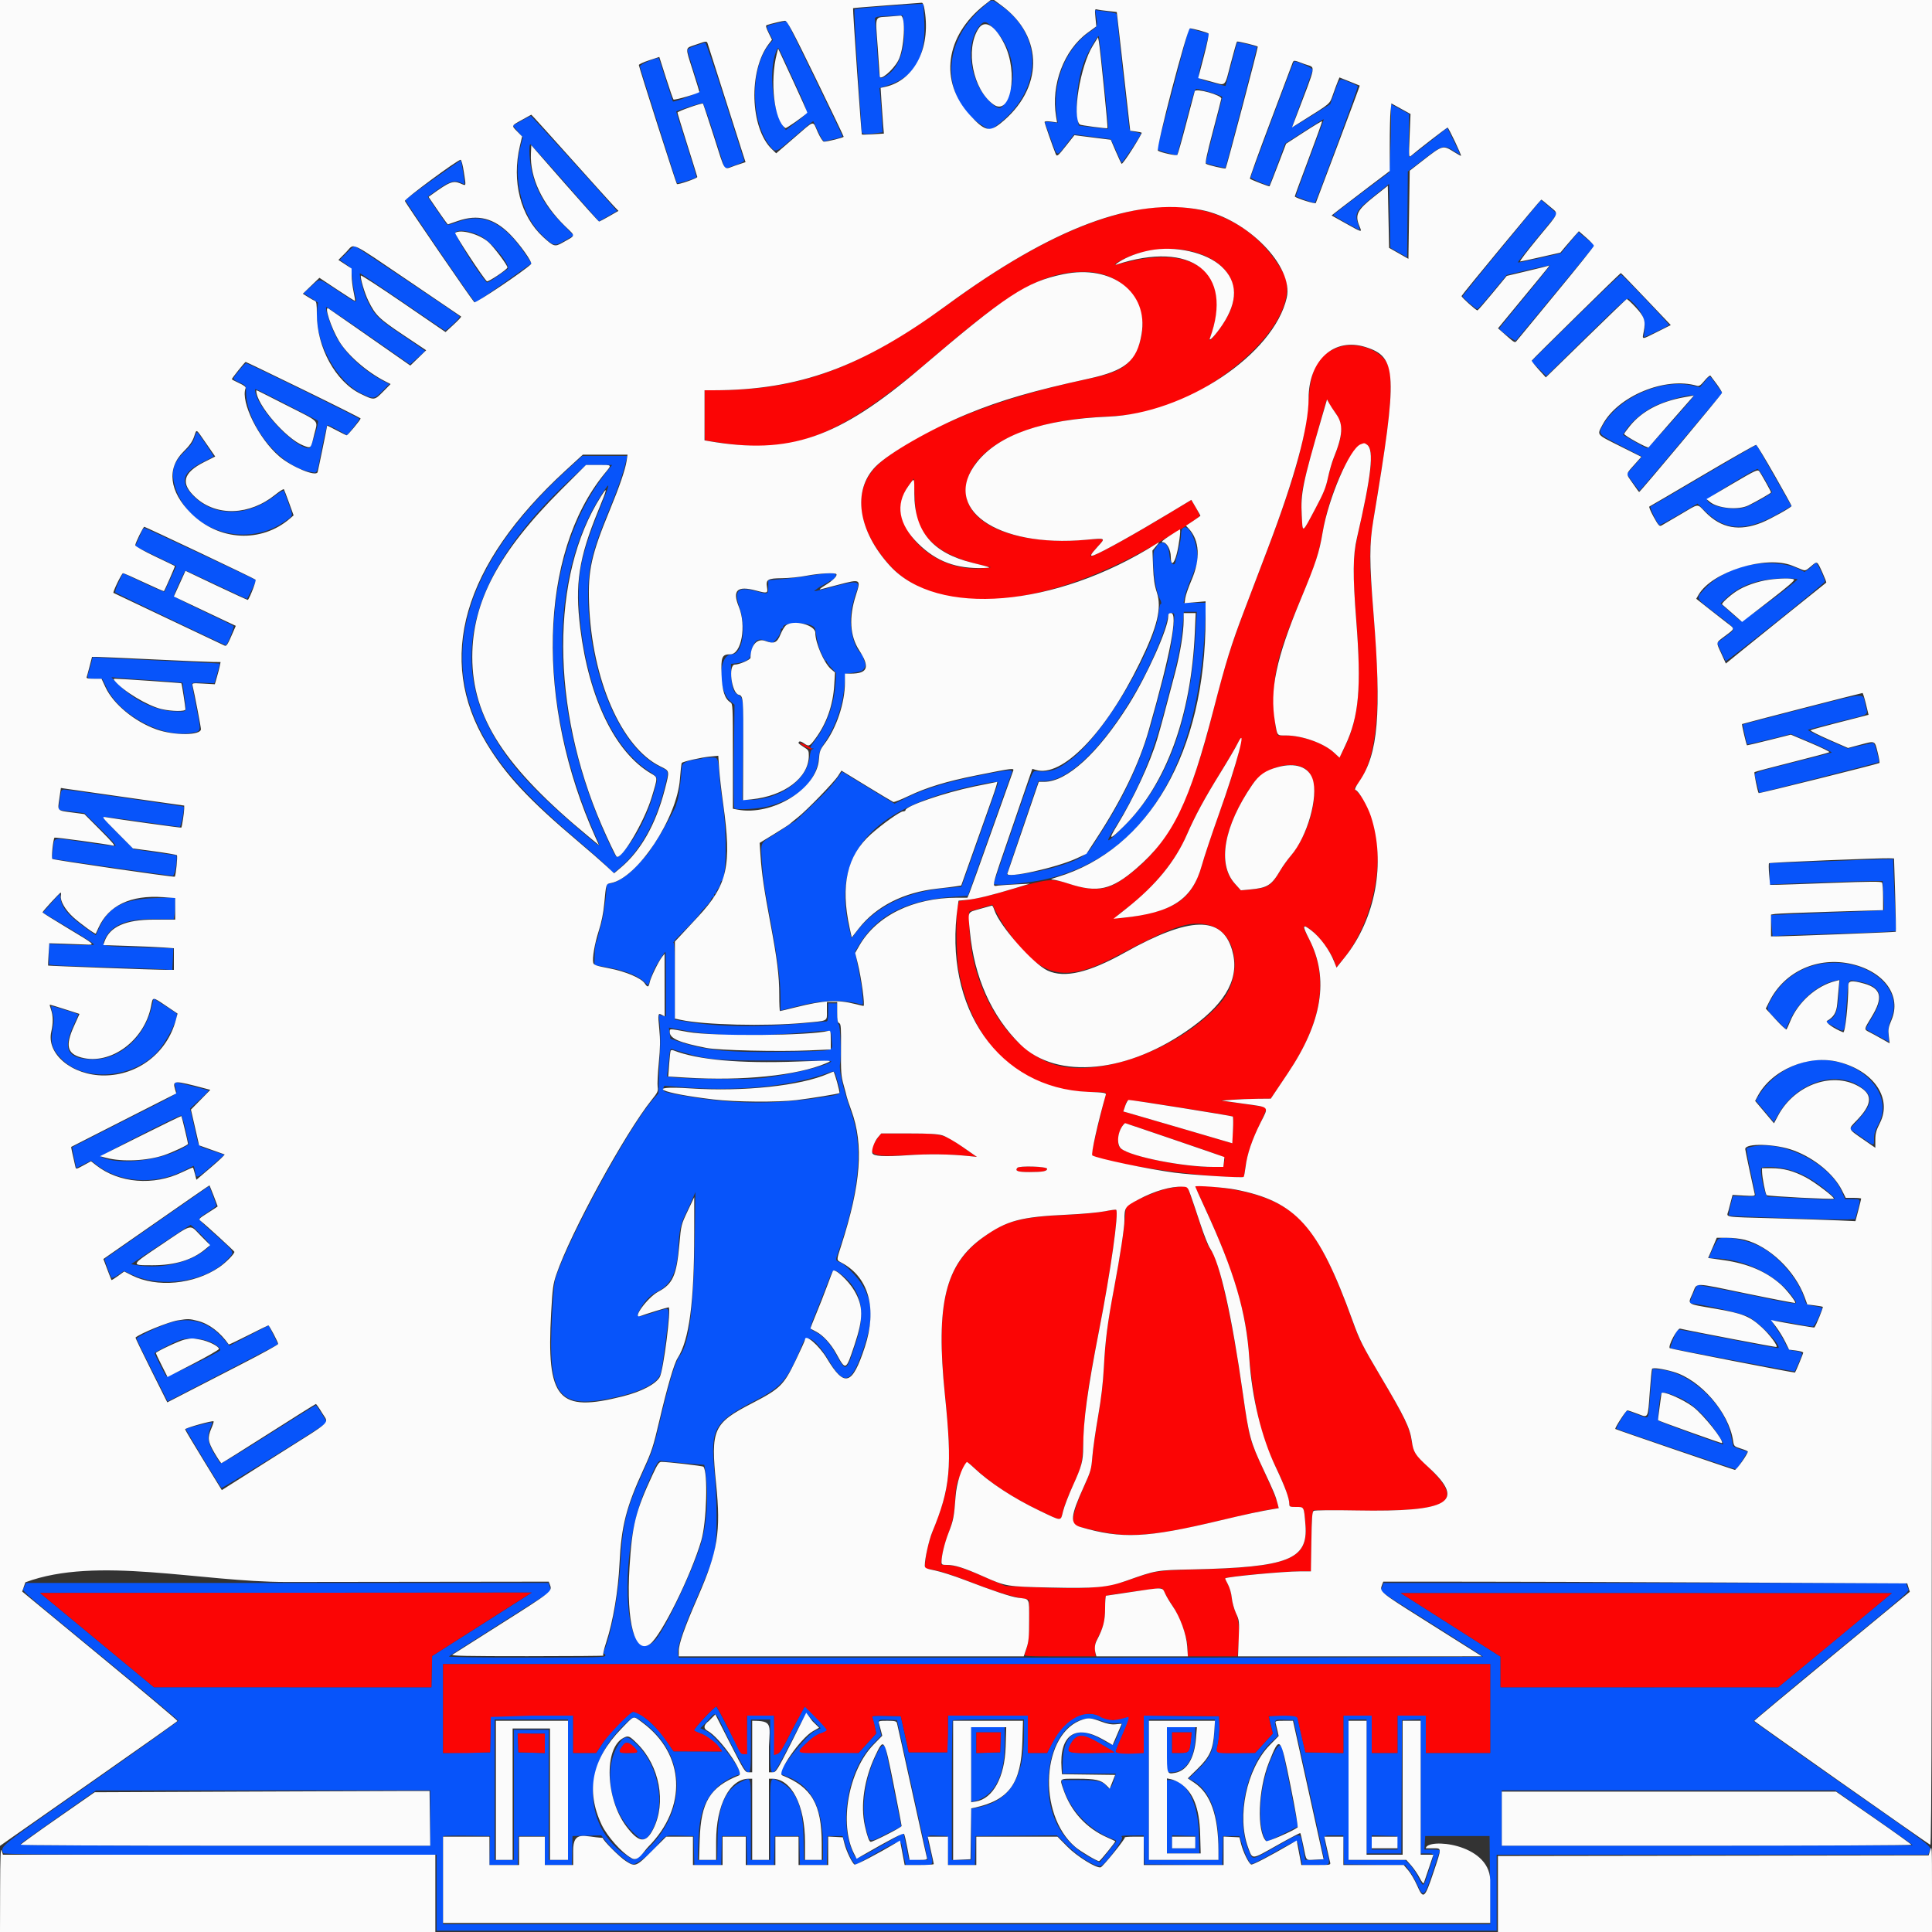
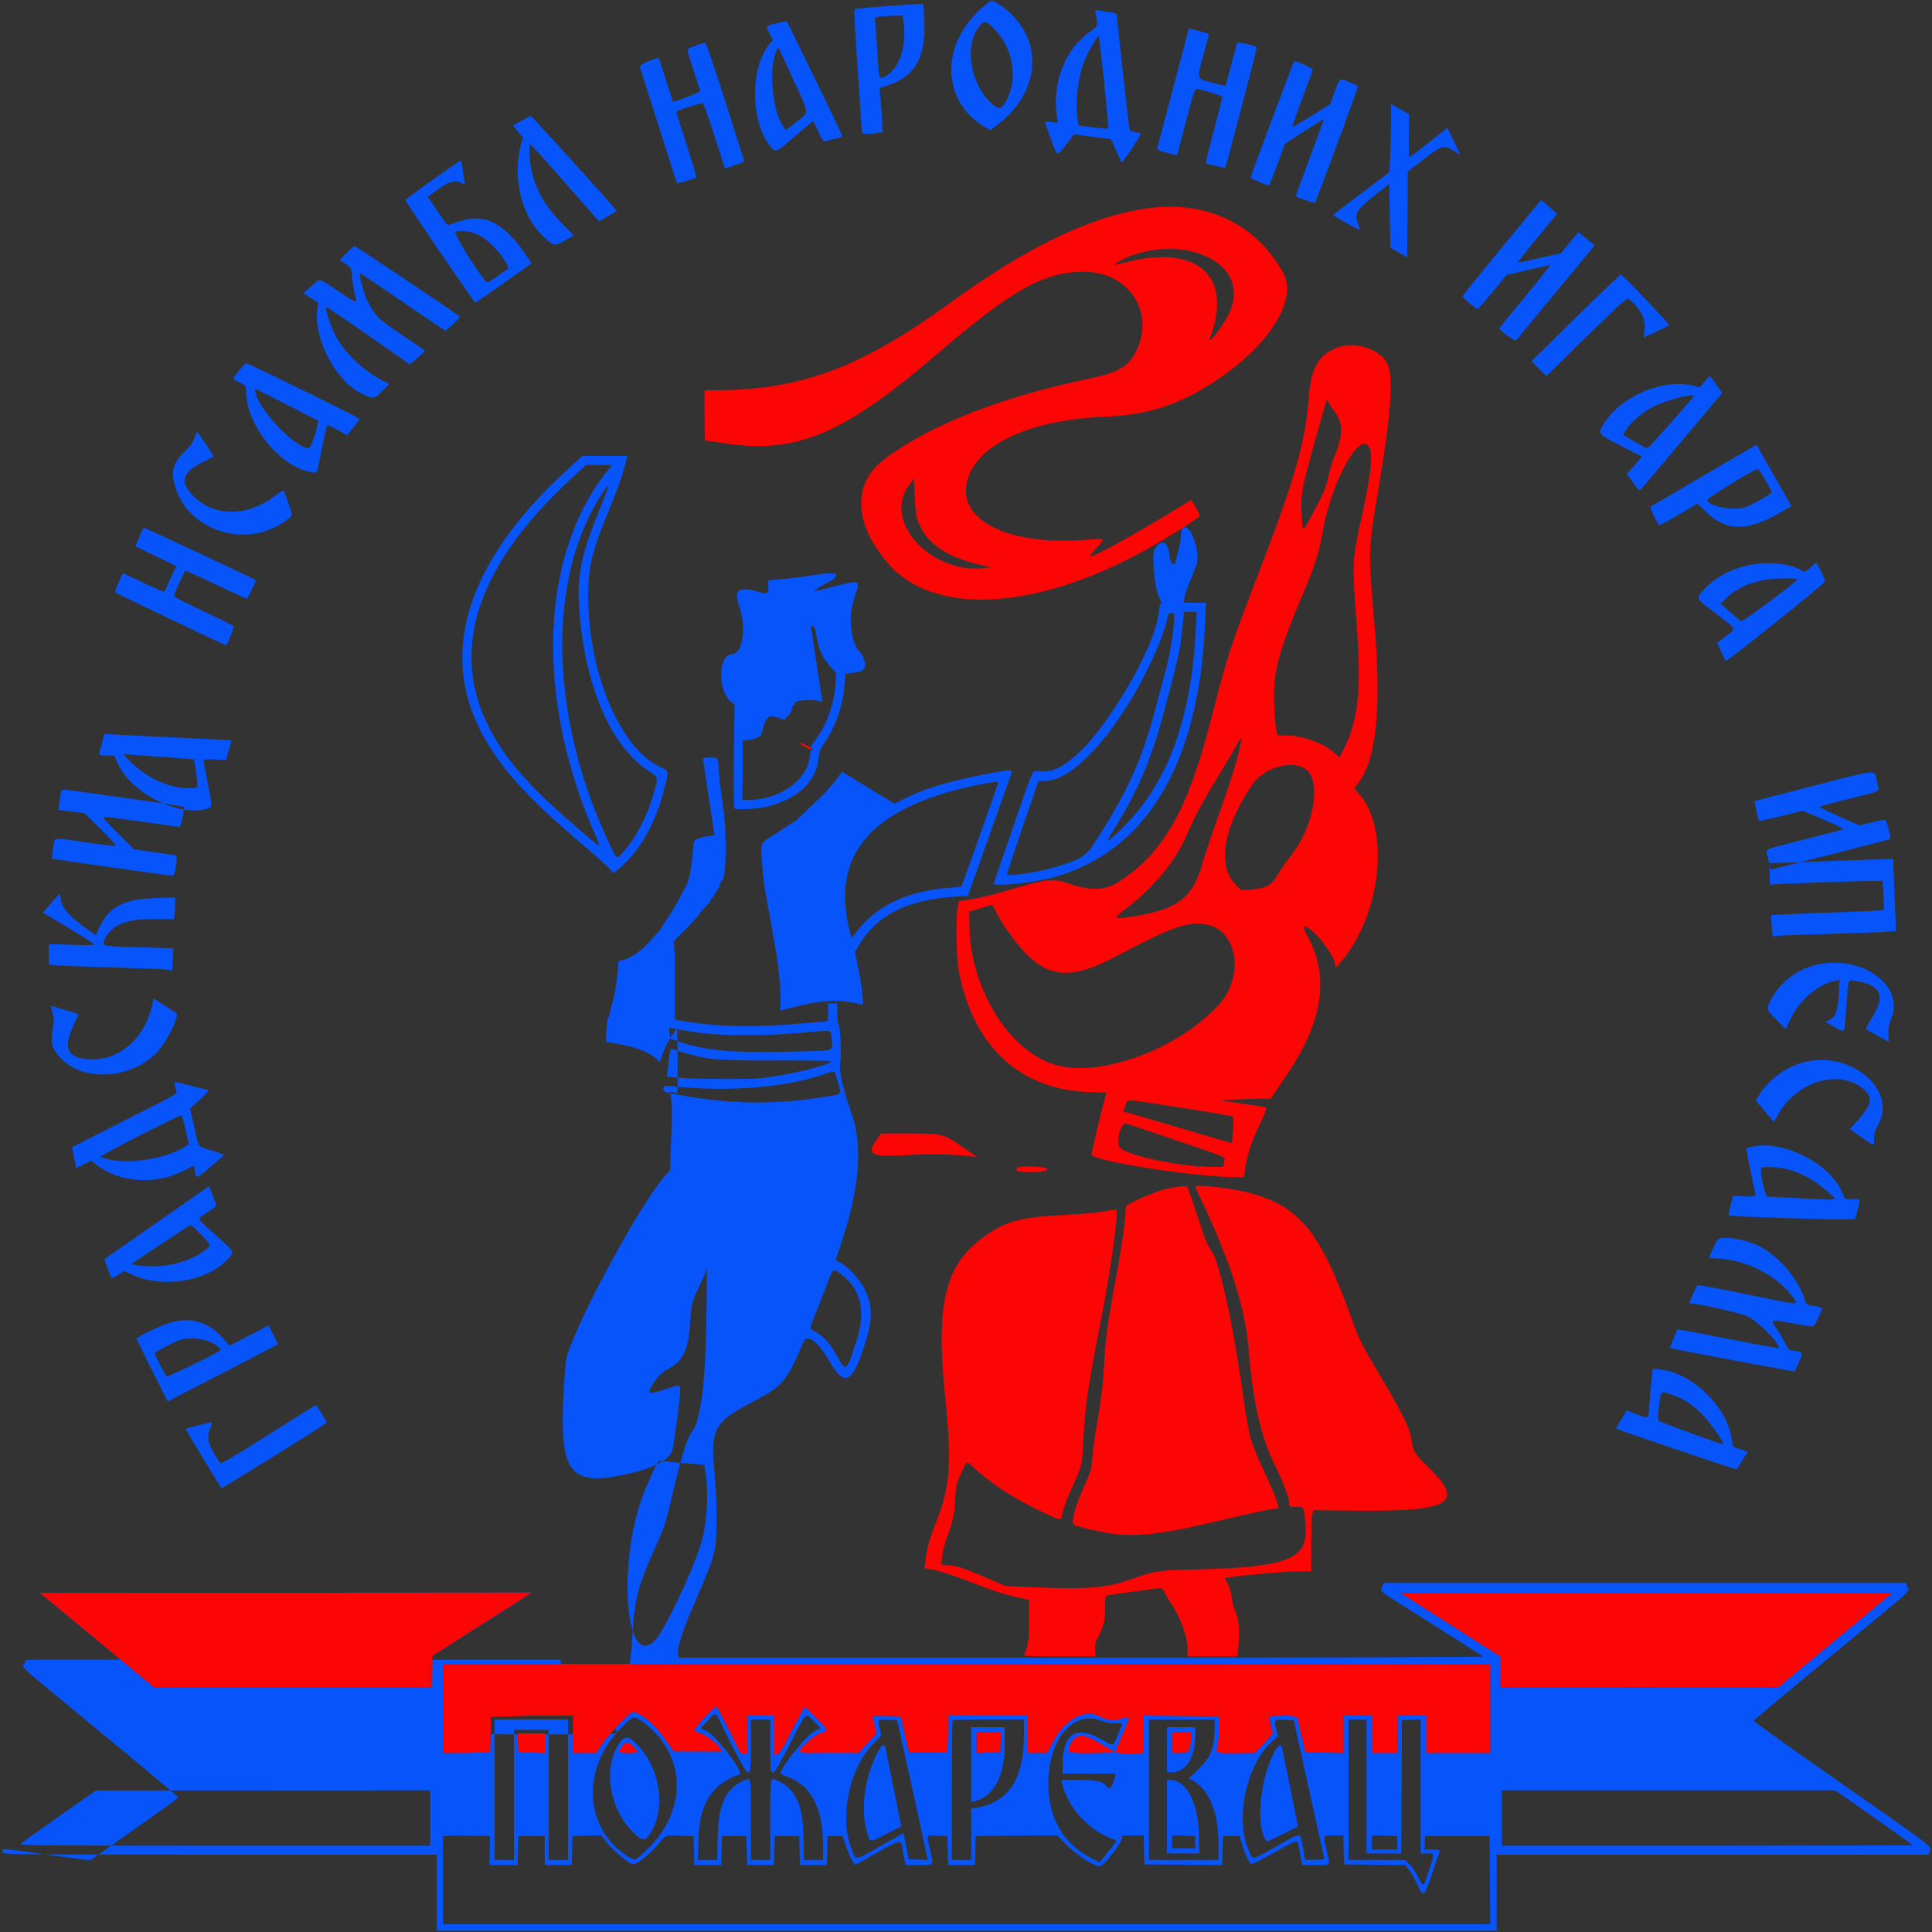
<svg xmlns="http://www.w3.org/2000/svg" xmlns:ns1="http://sodipodi.sourceforge.net/DTD/sodipodi-0.dtd" xmlns:ns2="http://www.inkscape.org/namespaces/inkscape" id="svg" version="1.1" width="400" height="400" viewBox="0, 0, 400,400" ns1:docname="GANIP.svg" ns2:version="1.1.1 (3bf5ae0d25, 2021-09-20)">
  <rect x="0" y="0" width="400" height="400" fill="#333333" stroke="none" />
  <defs id="defs11" />
  <g id="svgg">
-     <path id="path0" d="m 203.333,1.617 c -8.723,7.551 -8.449,19.4 0.571,24.686 l 1.148,0.673 1.558,-1.199 c 9.451,-7.272 9.49,-18.924 0.085,-24.959 -1.569,-1.006 -1.164,-1.103 -3.362,0.799 M 183.022,1.305 c -3.252,0.235 -5.997,0.514 -6.101,0.618 -0.104,0.104 0.188,5.684 0.648,12.4 0.46,6.716 0.835,12.48 0.834,12.81 -0.003,0.67 0.636,0.758 3.063,0.426 l 1.274,-0.175 -0.175,-3.092 c -0.096,-1.701 -0.245,-3.761 -0.332,-4.578 l -0.158,-1.487 1.829,-0.592 c 5.672,-1.837 7.919,-6.017 7.432,-13.821 L 191.147,0.8 190.04,0.838 c -0.609,0.021 -3.767,0.231 -7.018,0.467 m 43.934,2.071 c 0.336,2.045 0.322,2.082 -1.242,3.159 -5.184,3.57 -7.945,10.629 -6.896,17.628 l 0.187,1.245 -1.383,-0.133 c -1.195,-0.115 -1.36,-0.074 -1.21,0.296 0.095,0.236 0.657,1.779 1.249,3.429 1.28,3.57 1.078,3.51 3.087,0.913 l 1.615,-2.087 3.685,0.476 c 2.027,0.262 3.761,0.482 3.854,0.487 0.092,0.006 0.615,1.061 1.161,2.344 0.547,1.284 1.071,2.416 1.165,2.517 0.138,0.147 3.689,-5.122 3.984,-5.91 0.043,-0.115 -0.461,-0.29 -1.12,-0.389 -1.166,-0.175 -1.201,-0.209 -1.353,-1.299 -0.22,-1.577 -2.539,-22.585 -2.539,-22.998 0,-0.325 -0.4,-0.425 -3.228,-0.805 l -1.228,-0.165 0.212,1.292 M 187.08,4.678 c 0.644,5.161 -0.942,9.669 -3.95,11.225 -1.141,0.59 -1.166,0.501 -1.512,-5.503 -0.174,-3.007 -0.377,-5.79 -0.452,-6.185 -0.148,-0.789 0.027,-0.829 4.215,-0.966 l 1.514,-0.049 0.185,1.478 m -26.221,0.119 c -2.429,0.579 -2.362,0.486 -1.532,2.124 l 0.696,1.374 -0.691,0.822 c -3.989,4.74 -4.026,15.666 -0.07,20.906 1.293,1.713 1.25,1.727 5.301,-1.792 2.048,-1.778 3.764,-3.188 3.814,-3.132 0.05,0.055 0.524,1.044 1.054,2.198 0.676,1.474 1.074,2.053 1.338,1.952 0.208,-0.08 1.109,-0.289 2.004,-0.465 0.895,-0.176 1.626,-0.454 1.626,-0.619 -0.002,-0.246 -11.342,-23.623 -11.537,-23.78 -0.034,-0.028 -0.935,0.158 -2.003,0.412 m 44.923,1.136 c 4.155,4.267 5.115,10.575 2.331,15.325 -0.834,1.425 -1.367,1.451 -2.824,0.142 -4.588,-4.123 -5.758,-12.47 -2.279,-16.267 0.809,-0.882 1.26,-0.752 2.772,0.8 m 40.252,0.381 c -0.081,0.267 -1.535,5.766 -3.23,12.219 -1.696,6.454 -3.139,11.915 -3.208,12.136 -0.095,0.308 0.373,0.535 1.981,0.962 l 2.107,0.559 0.785,-2.962 c 0.432,-1.629 1.248,-4.731 1.812,-6.895 0.665,-2.544 1.151,-3.933 1.377,-3.933 0.809,0 5.409,1.426 5.409,1.677 0,0.151 -0.788,3.267 -1.752,6.925 -0.963,3.658 -1.711,6.691 -1.663,6.739 0.237,0.237 3.952,1.132 4.042,0.974 0.197,-0.349 6.612,-24.898 6.526,-24.976 -0.239,-0.217 -3.979,-1.111 -4.057,-0.97 -0.05,0.09 -0.609,2.144 -1.241,4.564 -0.632,2.42 -1.164,4.426 -1.183,4.458 -0.018,0.032 -1.287,-0.281 -2.819,-0.696 -3.324,-0.901 -3.193,-0.406 -1.64,-6.199 l 1.047,-3.903 -1.763,-0.471 c -0.97,-0.259 -1.903,-0.521 -2.073,-0.582 -0.17,-0.062 -0.376,0.107 -0.457,0.374 m -17.449,10.68 c 0.541,5.24 0.931,9.579 0.868,9.642 -0.064,0.064 -1.465,-0.054 -3.114,-0.26 L 223.34,26 223.152,24.933 c -0.616,-3.499 -0.038,-8.684 1.377,-12.336 0.681,-1.758 2.609,-5.122 2.939,-5.128 0.074,-0.001 0.577,4.285 1.117,9.525 M 144,9.449 c -1.353,0.474 -1.714,0.712 -1.646,1.083 0.077,0.426 2.293,7.425 2.617,8.271 0.11,0.286 -5.435,2.435 -5.658,2.194 -0.033,-0.035 -0.686,-2.044 -1.452,-4.464 -0.766,-2.42 -1.412,-4.424 -1.436,-4.453 -0.275,-0.34 -4.01,1.256 -3.931,1.68 0.103,0.561 7.511,23.865 7.678,24.156 0.091,0.159 3.748,-0.947 4.015,-1.214 0.055,-0.055 -0.864,-3.102 -2.043,-6.77 -1.179,-3.669 -2.144,-6.74 -2.144,-6.825 0,-0.164 4.969,-1.774 5.474,-1.774 0.162,0 1.175,2.79 2.25,6.2 1.075,3.41 2.052,6.464 2.17,6.786 l 0.215,0.586 2.029,-0.682 c 1.18,-0.397 1.985,-0.81 1.924,-0.986 -0.058,-0.167 -1.833,-5.734 -3.944,-12.37 -2.112,-6.637 -3.962,-12.058 -4.112,-12.046 -0.15,0.011 -1.053,0.294 -2.006,0.628 m 20.253,7.043 c 3.42,7.437 3.366,6.644 0.597,8.787 l -2.144,1.658 -0.517,-0.735 c -2.447,-3.484 -3.146,-12.899 -1.199,-16.153 0.181,-0.303 -0.025,-0.71 3.263,6.443 m 103.646,-3.731 c -0.259,0.455 -8.966,23.71 -8.966,23.948 0,0.27 3.672,1.841 3.862,1.652 0.053,-0.054 0.812,-2.017 1.686,-4.363 l 1.588,-4.265 3.965,-2.566 c 2.181,-1.411 4.003,-2.534 4.048,-2.495 0.045,0.038 -1.261,3.627 -2.902,7.975 -1.64,4.348 -2.937,7.943 -2.881,7.989 0.264,0.215 3.81,1.477 3.9,1.387 0.339,-0.339 9.088,-24.041 8.929,-24.192 -0.107,-0.101 -0.967,-0.495 -1.911,-0.876 -1.995,-0.804 -1.794,-0.959 -2.969,2.298 l -0.837,2.319 -3.875,2.423 c -2.131,1.332 -3.923,2.373 -3.983,2.313 -0.06,-0.059 0.849,-2.673 2.021,-5.808 1.171,-3.135 2.166,-5.855 2.211,-6.044 0.085,-0.36 -3.705,-2.013 -3.886,-1.695 m 20.1,12.09 c -0.001,1.805 -0.078,4.975 -0.173,7.043 l -0.172,3.761 -5.813,4.373 c -3.198,2.404 -5.818,4.432 -5.823,4.505 -0.009,0.14 5.408,3.19 5.504,3.099 0.03,-0.029 -0.124,-0.569 -0.341,-1.201 -0.791,-2.296 -0.459,-2.868 3.486,-6.015 l 2.933,-2.341 0.133,6.616 0.134,6.617 1.733,0.979 1.733,0.979 0.071,-8.884 0.07,-8.885 3.313,-2.548 c 3.756,-2.89 4.134,-2.998 6.103,-1.749 0.694,0.44 1.317,0.8 1.384,0.8 0.068,0 -0.496,-1.245 -1.253,-2.766 l -1.376,-2.766 -3.815,3.033 c -2.099,1.668 -3.909,3.032 -4.023,3.033 -0.114,0 -0.174,-2.01 -0.133,-4.467 l 0.075,-4.467 -1.875,-1.016 -1.874,-1.015 -10e-4,3.282 m -180.039,0.156 -1.773,0.997 1.044,1.236 1.044,1.237 -0.434,1.561 c -1.757,6.33 0.027,14.282 4.119,18.367 2.642,2.637 2.758,2.67 4.973,1.408 l 1.867,-1.063 -2.415,-2.442 c -3.743,-3.783 -5.794,-7.559 -6.513,-11.991 -0.316,-1.946 -0.356,-4.451 -0.072,-4.45 0.11,0 3.352,3.593 7.205,7.984 l 7.005,7.983 1.867,-1.076 1.866,-1.076 -0.852,-0.975 c -3.7,-4.229 -16.848,-18.706 -16.985,-18.701 -0.095,0.003 -0.971,0.453 -1.946,1.001 M 89.662,37.166 c -3.119,2.219 -5.699,4.135 -5.733,4.258 -0.068,0.244 14.242,21.21 14.49,21.23 0.084,0.007 2.737,-1.819 5.896,-4.057 l 5.743,-4.07 -1.29,-1.909 c -4.551,-6.733 -8.877,-8.715 -14.326,-6.563 -0.931,0.368 -1.787,0.566 -1.904,0.44 -0.117,-0.126 -1.063,-1.474 -2.103,-2.997 l -1.89,-2.769 2.193,-1.564 c 2.292,-1.635 3.497,-1.958 4.769,-1.277 0.296,0.159 0.586,0.241 0.644,0.183 0.11,-0.11 -0.59,-4.741 -0.735,-4.867 -0.046,-0.039 -2.635,1.744 -5.754,3.962 m 221.271,14.101 c -4.473,5.428 -8.133,9.968 -8.133,10.088 0,0.27 2.758,2.645 3.072,2.645 0.125,0 1.54,-1.59 3.143,-3.533 l 2.914,-3.534 4.434,-1.045 c 2.439,-0.575 4.481,-0.995 4.539,-0.934 0.057,0.062 -2.28,2.993 -5.193,6.513 -2.914,3.52 -5.3,6.46 -5.302,6.533 -0.012,0.35 3.25,2.716 3.454,2.505 0.126,-0.131 3.845,-4.618 8.263,-9.972 l 8.032,-9.733 -0.744,-0.613 c -0.41,-0.338 -1.17,-0.958 -1.69,-1.379 l -0.944,-0.765 -1.791,2.187 -1.791,2.187 -4.422,1.012 c -2.432,0.556 -4.469,0.965 -4.526,0.908 -0.057,-0.057 1.755,-2.348 4.028,-5.092 l 4.131,-4.989 -0.87,-0.76 c -0.479,-0.418 -1.231,-1.061 -1.671,-1.429 l -0.801,-0.67 -8.132,9.87 M 99.385,48.806 c 2.375,1.169 6.625,6.381 5.662,6.942 -0.209,0.122 -1.215,0.827 -2.236,1.567 -1.021,0.741 -1.937,1.258 -2.036,1.149 -1.971,-2.162 -6.894,-10.083 -6.468,-10.405 0.759,-0.572 3.098,-0.228 5.078,0.747 m -27.621,3.563 -1.417,1.435 1.188,0.818 c 1.188,0.817 1.189,0.82 1.37,2.811 0.099,1.096 0.359,2.679 0.577,3.518 0.53,2.033 0.683,2.063 -3.453,-0.675 -4.288,-2.838 -3.658,-2.728 -5.615,-0.978 l -1.585,1.419 1.507,0.964 1.508,0.965 -0.156,1.319 c -0.751,6.34 3.812,14.978 9.293,17.594 2.33,1.112 2.532,1.083 4.196,-0.603 l 1.426,-1.443 -1.168,-0.595 c -4.261,-2.169 -8.32,-6.045 -10.07,-9.617 -1.019,-2.077 -2.094,-5.461 -1.822,-5.733 0.065,-0.065 3.99,2.584 8.723,5.886 l 8.605,6.004 1.564,-1.355 C 87.296,73.357 88,72.701 88,72.644 c 0,-0.057 -2.141,-1.534 -4.758,-3.282 -5.106,-3.413 -5.811,-4.137 -7.4,-7.608 -0.619,-1.352 -1.538,-4.947 -1.32,-5.165 0.054,-0.054 3.971,2.563 8.705,5.817 4.733,3.254 8.735,5.965 8.894,6.026 0.295,0.113 3.277,-2.733 3.063,-2.924 -0.537,-0.481 -21.585,-14.575 -21.766,-14.575 -0.13,0 -0.874,0.646 -1.654,1.436 m 254.43,13.448 -9.138,8.989 1.551,1.535 1.551,1.534 8.326,-8.166 c 7.053,-6.917 8.388,-8.115 8.728,-7.832 2.498,2.073 3.62,4.302 3.276,6.509 -0.113,0.725 -0.162,1.362 -0.108,1.416 0.084,0.085 4.906,-2.231 5.191,-2.493 0.157,-0.144 -9.663,-10.452 -9.971,-10.467 -0.147,-0.007 -4.379,4.031 -9.406,8.975 M 49.49,76.733 c -1.493,1.877 -1.5,1.713 0.11,2.467 1.314,0.615 1.333,0.642 1.337,1.846 0.023,6.964 7.079,15.688 13.494,16.685 1.323,0.206 1.121,0.666 2.252,-5.131 0.493,-2.53 1.007,-4.6 1.141,-4.6 0.134,0 1.101,0.473 2.149,1.052 l 1.905,1.051 1.261,-1.575 C 73.833,87.661 74.4,86.847 74.4,86.719 74.4,86.488 51.427,75.2 50.957,75.2 c -0.136,0 -0.796,0.69 -1.467,1.533 m 303.434,2.293 -0.97,1.16 -1.51,-0.355 c -6.333,-1.491 -15.204,2.394 -18.508,8.105 -1.119,1.933 -1.171,1.87 3.644,4.355 l 4.38,2.259 -1.573,1.799 -1.573,1.799 1.241,1.726 c 0.683,0.949 1.31,1.719 1.393,1.71 0.084,-0.008 2.633,-2.978 5.666,-6.6 3.033,-3.621 6.852,-8.17 8.487,-10.108 l 2.972,-3.524 -1.243,-1.743 c -1.476,-2.068 -1.217,-2.005 -2.406,-0.583 m -293.548,4.75 c 3.497,1.784 6.399,3.275 6.45,3.315 0.325,0.253 -1.418,5.709 -1.824,5.709 -3.09,0 -11.202,-8.774 -11.202,-12.116 0,-0.26 0.077,-0.223 6.576,3.092 m 291.291,-1.763 c 0,0.297 -9.367,10.787 -9.632,10.787 -0.151,0 -1.34,-0.621 -2.642,-1.381 l -2.367,-1.381 0.454,-0.776 c 0.94,-1.608 3.488,-3.853 5.653,-4.979 2.717,-1.414 8.534,-2.961 8.534,-2.27 M 40.272,90.614 c -0.269,0.911 -0.78,1.644 -1.892,2.717 -2.435,2.349 -2.999,4.082 -2.263,6.955 2.394,9.343 14.338,13.477 22.61,7.825 2.107,-1.44 2.018,-1.093 0.999,-3.893 -0.444,-1.22 -0.862,-2.373 -0.929,-2.562 -0.081,-0.229 -0.711,0.107 -1.886,1.008 -5.743,4.402 -12.639,4.389 -16.945,-0.032 -2.835,-2.911 -2.237,-4.85 2.167,-7.035 1.1,-0.546 2.042,-1.031 2.094,-1.077 0.104,-0.094 -3.118,-4.863 -3.406,-5.04 -0.1,-0.062 -0.347,0.449 -0.549,1.134 M 352.8,98.418 c -5.94,3.499 -10.92,6.41 -11.067,6.47 -0.249,0.101 1.368,3.532 1.798,3.812 0.108,0.07 1.935,-0.9 4.06,-2.157 l 3.863,-2.285 1.673,1.649 c 4.245,4.183 8.659,4.202 15.714,0.068 l 2.041,-1.196 -3.581,-6.307 c -1.97,-3.469 -3.608,-6.332 -3.641,-6.361 -0.033,-0.029 -4.92,2.809 -10.86,6.307 M 117.523,97.177 c -19.446,17.756 -26.045,35.586 -19.148,51.729 3.393,7.942 9.195,14.825 20.913,24.812 3.056,2.603 6.047,5.255 6.647,5.893 l 1.092,1.161 1.334,-1.117 c 4.055,-3.395 7.325,-9.156 9.064,-15.964 1.12,-4.385 1.196,-3.961 -0.889,-4.975 -8.209,-3.994 -14.618,-19.181 -14.764,-34.983 -0.057,-6.267 0.735,-9.521 4.581,-18.8 1.626,-3.923 2.683,-7.016 3.349,-9.8 l 0.175,-0.733 h -4.657 -4.656 l -3.041,2.777 m 8.507,-0.044 c -14.412,17.708 -15.372,47.619 -2.455,76.534 0.889,1.991 0.985,2.037 -3.257,-1.582 -9.951,-8.488 -14.73,-13.726 -18.327,-20.085 -9.269,-16.391 -3.799,-34.324 16.084,-52.735 l 3.238,-2.998 h 2.711 2.711 l -0.705,0.866 m 239.456,2.253 c 0.723,1.276 1.348,2.399 1.39,2.495 0.115,0.266 -4.456,2.822 -5.705,3.191 -2.499,0.738 -7.704,-0.349 -7.704,-1.608 0,-0.347 9.797,-6.348 10.419,-6.382 0.157,-0.008 0.877,1.028 1.6,2.304 m -241.316,5.98 c -4.016,9.92 -4.815,14.069 -4.177,21.701 1.279,15.285 6.531,27.364 14.102,32.43 2.311,1.546 2.233,1.235 1.213,4.857 -1.305,4.633 -3.575,9.002 -6.226,11.979 -1.467,1.648 -1.309,1.746 -3.017,-1.866 -12.306,-26.017 -12.895,-54.712 -1.48,-72.14 1.892,-2.89 1.845,-2.542 -0.415,3.039 m 120.683,4.021 c -0.176,0.176 -0.323,0.746 -0.326,1.266 -0.004,0.521 -0.139,1.487 -0.3,2.147 -0.161,0.66 -0.322,1.38 -0.357,1.6 -0.034,0.22 -0.132,0.58 -0.217,0.8 -0.085,0.22 -0.194,0.64 -0.241,0.933 -0.223,1.387 -1.141,0.584 -1.279,-1.118 -0.17,-2.115 -0.987,-3.082 -2.078,-2.461 -0.368,0.208 -0.64,0.486 -0.606,0.616 0.035,0.13 -0.097,0.337 -0.293,0.459 -0.858,0.535 -0.162,8.267 0.921,10.231 0.379,0.688 0.467,1.207 0.205,1.207 -0.113,0 -0.275,0.75 -0.361,1.666 -0.673,7.21 -10.89,24.58 -17.731,30.146 -3.121,2.539 -4.611,3.072 -7.78,2.781 -0.635,-0.058 -0.789,0.325 -4.693,11.673 l -4.037,11.734 0.96,0.087 c 1.444,0.131 6.781,-0.444 9.377,-1.01 20.496,-4.474 32.199,-23.004 33.477,-53.011 l 0.185,-4.333 h -2.318 -2.319 l 0.176,-1 c 0.097,-0.55 0.392,-1.501 0.655,-2.113 0.368,-1.291 0.982,-2.283 1.205,-3.087 0.031,-0.11 0.085,-0.26 0.122,-0.333 0.037,-0.074 0.092,-0.224 0.123,-0.334 0.031,-0.11 0.166,-0.44 0.3,-0.733 1.17,-2.561 -1.235,-9.348 -2.77,-7.813 m -215.333,0.28 c -0.076,0.183 -0.45,1.029 -0.831,1.88 l -0.694,1.547 4.254,2.053 4.255,2.053 -1.181,2.533 c -0.649,1.394 -1.216,2.634 -1.259,2.756 -0.043,0.122 -1.995,-0.689 -4.338,-1.802 l -4.259,-2.024 -0.903,1.886 c -0.524,1.093 -0.804,1.984 -0.667,2.12 0.203,0.202 22.657,10.931 22.877,10.931 0.26,0 1.781,-3.815 1.59,-3.991 -0.127,-0.117 -2.961,-1.504 -6.297,-3.082 C 38.73,124.95 36,123.545 36,123.406 c 0,-0.419 2.223,-5.273 2.415,-5.273 0.099,0 2.966,1.32 6.373,2.934 3.407,1.613 6.247,2.933 6.313,2.933 0.134,0 1.991,-3.804 1.894,-3.88 -0.352,-0.272 -22.807,-10.789 -23.033,-10.788 -0.168,0.001 -0.367,0.151 -0.442,0.335 m 333.807,7.13 c -4.073,0.598 -7.898,2.454 -10.255,4.973 -2.057,2.199 -2.16,1.923 1.884,5.03 4.803,3.69 4.582,3.238 2.398,4.899 l -1.84,1.399 0.802,1.784 c 0.441,0.982 0.881,1.869 0.977,1.972 0.204,0.219 20.403,-15.961 20.517,-16.434 0.096,-0.401 -1.52,-3.887 -1.802,-3.887 -0.115,0 -0.363,0.186 -0.552,0.413 -0.188,0.227 -0.678,0.651 -1.089,0.944 l -0.746,0.531 -1.106,-0.563 c -2.226,-1.136 -5.839,-1.554 -9.188,-1.061 m -195.86,2.408 c -1.687,0.268 -4.267,0.586 -5.734,0.708 l -2.666,0.22 v 1.356 c 0,1.551 -0.085,1.591 -2.115,1.017 -4.136,-1.171 -5.102,-0.376 -3.867,3.182 1.506,4.34 0.644,9.779 -1.55,9.779 -2.822,0 -3.026,7.427 -0.269,9.748 l 0.808,0.679 -0.129,10.663 c -0.076,6.386 -0.029,10.724 0.119,10.816 0.584,0.361 4.978,0.094 6.97,-0.423 6.228,-1.617 9.939,-5.132 10.433,-9.883 0.145,-1.401 0.374,-2.016 1.189,-3.2 2.385,-3.465 3.877,-7.796 4.195,-12.176 l 0.158,-2.176 0.962,-0.132 c 2.019,-0.279 2.4,-0.383 2.743,-0.751 0.453,-0.486 0.561,-1.002 0.322,-1.538 -0.219,-0.493 -0.289,-0.722 -0.336,-1.094 -0.018,-0.147 -0.256,-0.489 -0.528,-0.762 -1.806,-1.806 -2.593,-6.689 -1.639,-10.171 0.181,-0.66 0.356,-1.32 0.39,-1.467 0.034,-0.147 0.181,-0.567 0.326,-0.933 0.975,-2.459 0.453,-2.588 -4.79,-1.181 -3.567,0.957 -4.416,1.1 -3.526,0.595 0.898,-0.759 2.133,-1.214 2.915,-1.814 0.491,0 1.219,-0.728 1.219,-1.219 0,-0.514 -1.678,-0.467 -5.6,0.157 m 204.69,0.756 c -0.444,0.719 -11.396,8.848 -11.687,8.676 -0.185,-0.11 -1.221,-0.985 -2.302,-1.946 l -1.965,-1.746 1.366,-1.256 c 2.813,-2.586 6.733,-3.904 11.713,-3.936 1.659,-0.011 2.953,0.083 2.875,0.208 m -124.549,10.106 c -0.983,18.667 -5.682,31.711 -14.699,40.8 -3.89,3.921 -4.309,4.065 -2.237,0.768 4.782,-7.608 7.7,-14.443 10.261,-24.035 3.286,-12.306 3.504,-13.344 4.017,-19.133 l 0.159,-1.8 h 1.339 1.339 l -0.179,3.4 m -4.553,-1.2 c -0.249,3.247 -0.9,6.906 -1.866,10.504 -0.507,1.886 -1.528,5.701 -2.27,8.479 -2.632,9.863 -6.031,17.137 -12.804,27.408 -1.334,2.023 -2.95,2.915 -7.857,4.337 -3.585,1.039 -9.529,1.922 -9.782,1.454 -0.035,-0.064 1.416,-4.436 3.223,-9.716 l 3.286,-9.6 1.459,-0.035 c 5.03,-0.122 12.246,-7.282 18.765,-18.621 3.014,-5.241 5.932,-12.04 6.499,-15.144 0.153,-0.835 0.291,-1 0.839,-1 0.651,0 0.655,0.017 0.508,1.934 m -75.199,0.578 c 0.805,0.337 0.924,0.52 1.078,1.667 0.095,0.708 0.24,1.468 0.323,1.688 0.083,0.22 0.174,0.58 0.203,0.8 0.095,0.712 1.265,3.2 1.506,3.2 0.129,0 0.234,0.111 0.234,0.248 0,0.136 0.434,0.706 0.965,1.266 l 0.965,1.019 -0.137,2.134 c -0.269,4.21 -1.758,8.444 -4.075,11.592 -1.342,1.823 -1.357,1.863 -0.718,1.905 0.401,0.027 0.406,0.047 0.033,0.147 -0.313,0.083 -0.485,0.572 -0.619,1.749 -0.529,4.676 -6.294,8.74 -12.397,8.74 h -1.523 l 0.121,-9.975 c 0.134,-10.948 0.115,-11.174 -0.981,-11.741 -1.019,-0.527 -1.337,-1.453 -1.426,-4.151 l -0.075,-2.266 1.2,-0.155 c 1.696,-0.22 2.654,-0.748 2.825,-1.558 0.664,-3.139 1.282,-3.743 3.171,-3.101 l 1.424,0.484 0.658,-0.658 c 0.627,-0.626 1.155,-1.716 1.042,-2.146 -0.029,-0.11 0.067,-0.2 0.214,-0.2 0.146,0 0.266,-0.17 0.266,-0.377 0,-0.763 4.107,-0.986 5.723,-0.311 m -148.934,7.719 c -0.155,0.607 -0.396,1.451 -0.535,1.876 -0.458,1.395 -0.375,1.492 1.28,1.508 l 1.533,0.015 0.877,1.839 c 2.725,5.715 11.598,10.449 17.527,9.353 2.117,-0.391 2.062,-0.116 1.044,-5.222 -0.498,-2.493 -0.907,-4.697 -0.91,-4.897 -0.004,-0.286 0.485,-0.343 2.318,-0.266 l 2.322,0.097 0.577,-2 c 0.317,-1.1 0.55,-2.032 0.518,-2.071 -0.032,-0.038 -5.206,-0.304 -11.499,-0.591 -6.292,-0.286 -12.19,-0.571 -13.105,-0.632 l -1.665,-0.111 -0.282,1.102 m 11.878,3.641 c 2.347,0.149 4.879,0.336 5.628,0.414 l 1.361,0.143 0.404,2.852 c 0.479,3.38 0.623,3.127 -1.76,3.088 -4.171,-0.068 -8.737,-2.255 -12.166,-5.83 l -1.2,-1.251 1.733,0.156 c 0.953,0.086 3.653,0.279 6,0.428 m 342.133,6.038 c -6.6,1.691 -12.031,3.104 -12.068,3.14 -0.08,0.076 0.765,3.967 0.895,4.118 0.047,0.055 2.101,-0.401 4.563,-1.015 l 4.477,-1.116 4.4,1.86 c 2.445,1.034 4.222,1.924 4,2.003 -0.22,0.079 -3.82,1.008 -8,2.065 -8.618,2.179 -8.068,1.953 -7.745,3.177 0.134,0.509 0.37,1.412 0.524,2.007 l 0.281,1.083 12.275,-3.11 c 6.752,-1.711 12.338,-3.173 12.415,-3.25 0.224,-0.224 -0.797,-3.968 -1.087,-3.987 -0.145,-0.009 -1.403,0.251 -2.796,0.577 l -2.534,0.594 -4.23,-1.86 c -2.327,-1.023 -4.119,-1.929 -3.983,-2.013 0.137,-0.085 2.939,-0.828 6.227,-1.653 7.067,-1.772 6.166,-1.196 5.621,-3.594 -0.572,-2.521 0.804,-2.622 -13.235,0.974 m -227.417,10.129 c -0.073,0.074 -0.621,0.191 -1.217,0.259 -2.118,0.244 -3.095,0.741 -3.137,1.596 -0.104,2.118 -0.642,6.239 -0.903,6.928 -0.163,0.428 -0.281,0.812 -0.262,0.853 0.111,0.24 -2.673,5.323 -4.012,7.324 -0.872,1.303 -1.585,2.412 -1.585,2.464 0,0.146 -1.858,2.209 -3.324,3.689 -1.433,1.447 -3.811,2.848 -4.836,2.848 -0.352,0 -0.64,0.15 -0.64,0.334 -10e-4,1.816 -0.657,6.582 -1.109,8.066 -0.313,1.027 -0.602,2.107 -0.641,2.4 -0.04,0.294 -0.097,0.564 -0.128,0.6 -0.03,0.037 -0.085,0.187 -0.122,0.334 -0.037,0.146 -0.097,0.296 -0.134,0.333 -0.168,0.167 -0.329,1.546 -0.363,3.114 l -0.036,1.714 2.108,0.357 c 4.015,0.681 6.72,1.709 8.26,3.14 l 0.768,0.714 0.5,-1.48 c 0.274,-0.814 0.735,-1.899 1.023,-2.412 0.686,-1.222 1.919,-3.08 2.043,-3.08 0.054,0 0.098,3.009 0.098,6.688 v 6.687 l -0.751,-0.164 -0.75,-0.165 0.239,2.077 c 0.131,1.142 0.151,3.637 0.043,5.543 -0.107,1.907 -0.223,4.633 -0.258,6.058 l -0.063,2.592 -1.128,1.275 c -4.981,5.629 -17.838,29.281 -20.262,37.275 -0.178,0.587 -0.477,4.007 -0.663,7.6 -0.874,16.817 1.281,19.484 13.493,16.691 5.274,-1.206 8.48,-2.947 9.031,-4.905 0.371,-1.318 1.602,-10.683 1.602,-12.191 0,-1.455 0.062,-1.45 -3.428,-0.274 -3.143,1.058 -3.48,0.917 -2.351,-0.984 1.002,-1.688 2.082,-2.744 3.583,-3.505 2.72,-1.378 3.963,-4.006 4.217,-8.915 0.186,-3.586 0.51,-5.102 1.524,-7.117 0.443,-0.88 1.081,-2.26 1.419,-3.066 l 0.614,-1.467 -0.122,9.2 c -0.194,14.494 -1.151,22.185 -3.066,24.619 -0.963,1.224 -2.23,5.409 -4.252,14.048 -1.147,4.899 -1.489,5.925 -3.294,9.882 -3.519,7.716 -4.306,10.755 -4.726,18.251 -0.388,6.92 -1.846,15.103 -3.32,18.631 -0.237,0.566 -0.293,0.969 -0.135,0.969 0.149,0 0.27,0.18 0.27,0.4 0,0.351 -1.991,0.4 -16.32,0.4 -9.925,0 -16.22,-0.096 -16.066,-0.245 0.139,-0.135 4.933,-3.208 10.653,-6.828 5.72,-3.621 10.431,-6.611 10.468,-6.645 0.037,-0.034 -0.065,-0.442 -0.226,-0.905 l -0.294,-0.844 H 59.473 5.398 l -0.339,0.818 c -0.419,1.012 -2.54,-0.894 16.141,14.508 8.653,7.134 15.733,13.077 15.733,13.205 0,0.128 -8.22,5.983 -18.266,13.011 C -0.603,382.754 0.118,382.178 0.661,383.667 0.758,383.932 9.988,384 45.592,384 H 90.4 v 7.867 7.866 H 200.133 309.867 V 391.867 384 h 44.673 44.673 l 0.281,-0.733 c 0.405,-1.058 1.382,-0.306 -18.294,-14.066 -9.973,-6.975 -18.133,-12.78 -18.133,-12.901 0,-0.121 7.02,-6.01 15.6,-13.085 18.546,-15.294 16.618,-13.559 16.245,-14.627 l -0.298,-0.855 h -54.081 -54.081 l -0.296,0.85 c -0.367,1.052 -1.64,0.11 10.377,7.68 5.647,3.557 10.381,6.573 10.52,6.702 0.147,0.136 -34.998,0.235 -83.128,0.235 h -83.382 l -0.162,-0.647 c -0.282,-1.125 0.824,-4.666 3.09,-9.893 3.411,-7.866 4.217,-10.007 4.569,-12.144 0.471,-2.86 0.405,-10.267 -0.143,-16.038 -0.831,-8.77 -0.044,-10.105 8.597,-14.585 5.475,-2.839 6.591,-4.195 9.734,-11.826 0.853,-2.072 2.868,-0.663 5.562,3.89 3.057,5.168 4.622,4.473 7.13,-3.168 1.915,-5.831 1.837,-8.828 -0.325,-12.637 -0.962,-1.693 -3.54,-4.326 -4.712,-4.812 -0.969,-0.401 -0.959,-0.313 -0.269,-2.298 4.252,-12.226 5.141,-21.294 2.771,-28.242 -1.95,-5.716 -2.731,-9.102 -2.448,-10.618 0.31,-1.656 0.048,-8.009 -0.335,-8.137 -0.15,-0.05 -0.269,-1.019 -0.269,-2.201 v -2.111 h -0.933 -0.933 v 1.867 c 0,1.314 -0.099,1.868 -0.334,1.87 -0.183,0.002 -2.193,0.173 -4.466,0.38 -9.597,0.876 -17.851,0.777 -24.283,-0.292 l -2.651,-0.44 v -7.959 c 0,-5.67 -0.085,-7.959 -0.297,-7.959 -0.163,0 0.287,-0.578 1,-1.285 2.37,-2.347 4.497,-4.624 4.497,-4.814 0,-0.103 0.51,-0.702 1.134,-1.332 0.623,-0.629 1.133,-1.302 1.133,-1.495 0,-0.193 0.188,-0.422 0.417,-0.51 0.229,-0.088 0.342,-0.281 0.251,-0.429 -0.091,-0.147 -0.039,-0.268 0.116,-0.268 0.156,0 0.283,-0.141 0.283,-0.313 0,-0.171 0.186,-0.518 0.414,-0.77 0.228,-0.252 0.433,-0.711 0.457,-1.021 0.023,-0.31 0.117,-0.563 0.209,-0.563 1.044,0 1.229,-9.687 0.302,-15.867 -0.329,-2.2 -0.662,-4.9 -0.738,-6 -0.269,-3.861 -0.187,-3.695 -1.827,-3.695 -0.788,0 -1.494,0.061 -1.568,0.134 m 59.284,3.168 c -7.912,1.495 -13.225,3.055 -17.199,5.051 l -2.399,1.205 -4.268,-2.586 c -2.347,-1.423 -4.791,-2.916 -5.432,-3.319 l -1.165,-0.731 -1.204,1.653 c -0.663,0.91 -2.059,2.474 -3.102,3.477 -1.044,1.003 -2.692,2.593 -3.664,3.533 -0.971,0.941 -1.835,1.71 -1.92,1.71 -0.085,0 -0.911,0.522 -1.834,1.159 -0.924,0.638 -2.374,1.568 -3.224,2.067 -1.791,1.053 -1.899,1.318 -1.705,4.172 0.286,4.214 0.468,5.632 1.254,9.802 2.071,10.986 2.662,15.335 2.662,19.572 v 2.316 l 3.533,-0.898 c 5.106,-1.298 9.217,-1.429 12.969,-0.414 0.632,0.171 0.634,0.165 0.466,-1.535 -0.092,-0.939 -0.18,-1.887 -0.195,-2.107 -0.014,-0.22 -0.327,-1.935 -0.693,-3.81 l -0.667,-3.409 0.893,-1.481 c 3.676,-6.094 9.867,-9.228 19.554,-9.898 l 2.927,-0.202 4.466,-12.534 c 2.457,-6.893 4.538,-12.743 4.625,-13 0.21,-0.621 -0.448,-0.592 -4.678,0.207 m 1.861,1.927 c -0.003,0.11 -1.714,5 -3.802,10.866 l -3.797,10.667 -2.531,0.2 c -8.915,0.703 -15.337,3.839 -19.519,9.533 l -0.685,0.934 -0.287,-1.067 c -4.297,-15.969 4.074,-25.929 25.667,-30.541 3.624,-0.774 4.964,-0.934 4.954,-0.592 M 12.678,163.8 c -0.059,0.183 -0.212,1.133 -0.342,2.11 l -0.236,1.776 2.684,0.332 2.683,0.332 3.415,3.358 c 2.212,2.175 3.271,3.389 3.005,3.444 -0.226,0.047 -2.916,-0.283 -5.978,-0.733 -7.34,-1.08 -6.571,-1.218 -6.917,1.243 -0.159,1.135 -0.267,2.086 -0.239,2.113 0.079,0.079 24.53,3.56 24.999,3.559 0.495,-0.001 1.146,-4.261 0.653,-4.275 -0.15,-0.004 -2.171,-0.285 -4.492,-0.624 l -4.22,-0.617 -3.321,-3.309 c -2.4,-2.392 -3.189,-3.329 -2.846,-3.382 0.261,-0.041 3.822,0.409 7.914,1 4.092,0.59 7.584,1.073 7.76,1.073 0.272,0 1.053,-3.969 0.825,-4.197 -0.1,-0.1 -24.148,-3.536 -24.75,-3.536 -0.271,0 -0.539,0.15 -0.597,0.333 M 378.8,178.28 c -4.547,0.182 -9.197,0.344 -10.333,0.359 l -2.067,0.028 v 2.241 2.242 l 2.067,-0.112 c 3.714,-0.2 16.808,-0.638 19.09,-0.638 h 2.228 l 0.171,2.981 c 0.094,1.64 0.129,3.023 0.079,3.073 -0.051,0.05 -5.299,0.281 -11.663,0.512 -6.365,0.231 -11.615,0.462 -11.668,0.512 -0.052,0.05 -0.01,1.058 0.095,2.239 l 0.19,2.148 1.372,-0.129 c 0.755,-0.071 5.632,-0.253 10.839,-0.404 5.207,-0.152 10.348,-0.345 11.425,-0.429 l 1.958,-0.153 -0.154,-2.975 c -0.085,-1.636 -0.229,-4.985 -0.32,-7.442 l -0.166,-4.466 -2.438,0.041 c -1.341,0.023 -6.158,0.191 -10.705,0.372 m -368.165,8.681 -1.765,1.974 5.298,3.166 c 2.914,1.741 5.299,3.287 5.299,3.435 0,0.177 -1.584,0.203 -4.667,0.075 l -4.667,-0.193 v 2.141 2.142 l 1.134,0.139 c 0.623,0.076 5.513,0.266 10.866,0.42 5.354,0.155 10.591,0.349 11.638,0.431 l 1.904,0.149 0.114,-2.22 c 0.063,-1.221 0.106,-2.238 0.096,-2.261 -0.01,-0.022 -3.157,-0.128 -6.993,-0.235 -7.755,-0.216 -7.802,-0.226 -7.299,-1.44 1.261,-3.045 4.37,-4.423 9.916,-4.395 l 4.442,0.023 0.158,-0.79 c 0.087,-0.434 0.158,-1.448 0.158,-2.254 v -1.466 l -4.067,0.132 c -6.666,0.216 -9.679,1.805 -11.66,6.148 l -0.707,1.55 -2.116,-1.509 c -3.518,-2.508 -4.906,-4.133 -5.169,-6.051 l -0.148,-1.084 -1.765,1.973 m 366.832,12.51 c -4.594,0.624 -8.62,3.42 -10.797,7.5 -1.067,1.998 -1.085,1.933 1.12,4.153 l 1.923,1.936 1.049,-2.197 c 1.811,-3.792 5.749,-7.14 9.212,-7.831 l 0.907,-0.182 -0.188,3.042 c -0.212,3.435 -0.652,4.634 -1.94,5.292 l -0.81,0.413 1.863,1.011 c 2.297,1.247 2.036,1.706 2.475,-4.356 0.433,-5.972 0.202,-5.455 2.273,-5.09 5.073,0.893 5.855,3.103 2.798,7.905 -0.653,1.026 -1.105,1.94 -1.003,2.031 0.101,0.09 1.204,0.714 2.451,1.386 l 2.267,1.221 -0.09,-1.574 c -0.07,-1.233 0.066,-1.963 0.631,-3.374 2.541,-6.353 -5.167,-12.505 -14.141,-11.286 M 31.48,208.229 c -1.384,6.398 -6.528,11.105 -12.133,11.103 -5.311,-0.001 -6.487,-2.002 -4.133,-7.026 0.582,-1.241 1.026,-2.286 0.988,-2.321 -0.104,-0.096 -5.354,-1.718 -5.562,-1.718 -0.1,0 10e-4,0.624 0.225,1.388 0.334,1.139 0.353,1.681 0.104,3.03 -0.585,3.177 -0.295,4.333 1.6,6.389 4.503,4.886 14.275,4.419 19.691,-0.941 2.117,-2.095 4.997,-7.776 4.241,-8.365 -0.056,-0.044 -1.135,-0.746 -2.398,-1.561 l -2.298,-1.482 -0.325,1.504 m 110.804,5.231 c 6.053,1.061 15.173,1.155 25.012,0.257 5.204,-0.475 4.738,-0.637 4.905,1.704 0.168,2.334 1.061,2.111 -9.277,2.323 -11.605,0.238 -16.716,-0.22 -21.991,-1.97 l -2.133,-0.707 -0.154,-1.158 -0.155,-1.157 0.821,0.166 c 0.452,0.091 1.789,0.335 2.972,0.542 m -0.543,4.533 c 4.951,1.438 7.065,1.61 19.259,1.566 6.284,-0.023 11.203,0.061 11.124,0.19 -0.526,0.85 -9.133,2.91 -14.52,3.474 -3.002,0.314 -16.088,0.176 -18.496,-0.196 l -1.026,-0.158 0.148,-1.101 c 0.081,-0.606 0.228,-1.919 0.325,-2.917 0.149,-1.53 0.246,-1.79 0.611,-1.648 0.239,0.092 1.398,0.448 2.575,0.79 m 232.526,1.746 c -4.178,0.839 -8.154,3.681 -10.31,7.371 l -0.442,0.758 1.875,2.22 1.876,2.22 0.833,-1.494 c 3.92,-7.024 12.831,-9.629 17.854,-5.22 1.879,1.651 1.539,3.251 -1.363,6.414 l -1.597,1.742 2.341,1.658 c 2.809,1.99 2.666,1.971 2.666,0.347 0,-0.993 0.233,-1.751 0.962,-3.124 3.647,-6.875 -5.349,-14.768 -14.695,-12.892 m -200.809,4.285 c 0.788,2.712 1.027,2.477 -3.191,3.141 -10.254,1.615 -19.384,1.455 -29.934,-0.526 -2.829,-0.531 -3,-0.6 -3,-1.201 0,-0.351 0.15,-0.636 0.334,-0.634 0.183,0.003 1.773,0.127 3.533,0.278 10.782,0.92 21.684,-0.048 29.2,-2.594 2.717,-0.92 2.28,-1.139 3.058,1.536 m -137.133,1.195 c 0.317,1.489 1.887,0.481 -10.592,6.8 -5.866,2.97 -10.708,5.433 -10.759,5.472 -0.051,0.04 0.115,1.035 0.369,2.21 l 0.461,2.137 1.539,-0.776 1.54,-0.777 1.025,0.818 c 4.683,3.737 12.063,4.296 17.959,1.36 1.1,-0.548 2.075,-1.032 2.168,-1.075 0.092,-0.043 0.249,0.467 0.349,1.134 0.24,1.599 0.287,1.583 3.397,-1.11 l 2.681,-2.321 -2.603,-0.873 c -3.142,-1.054 -2.604,-0.332 -3.636,-4.87 l -0.872,-3.836 1.98,-1.812 c 1.089,-0.996 1.923,-1.868 1.854,-1.937 C 43.087,225.664 36.433,224 36.137,224 c -0.04,0 0.045,0.548 0.188,1.219 m 2.121,8.714 0.659,3 -0.819,0.507 c -4.619,2.855 -13.856,3.937 -17.433,2.041 -0.315,-0.167 15.902,-8.478 16.64,-8.528 0.161,-0.011 0.59,1.33 0.953,2.98 m 324.55,3.416 c -0.626,0.124 -1.238,0.287 -1.362,0.363 -0.123,0.076 0.235,2.212 0.796,4.747 0.56,2.534 1.023,4.768 1.028,4.964 0.007,0.276 -0.513,0.337 -2.325,0.274 l -2.333,-0.082 -0.506,1.931 c -0.278,1.062 -0.419,2.018 -0.312,2.124 0.205,0.206 21.859,0.908 24.525,0.796 l 1.574,-0.066 0.483,-1.733 c 0.69,-2.471 0.72,-2.4 -1.031,-2.405 l -1.533,-0.004 -0.658,-1.519 c -2.522,-5.823 -11.954,-10.65 -18.346,-9.39 m 6.604,4.632 c 3.084,0.661 6.124,2.336 9.196,5.067 1.727,1.535 2.077,1.468 -5.596,1.064 -3.667,-0.192 -6.92,-0.357 -7.229,-0.364 -0.564,-0.015 -1.703,-5.236 -1.288,-5.908 0.222,-0.359 2.95,-0.281 4.917,0.141 m -337.079,11.1 c -5.933,4.129 -10.822,7.54 -10.865,7.579 -0.081,0.076 1.154,3.459 1.421,3.89 0.086,0.139 0.699,-0.121 1.363,-0.577 l 1.206,-0.831 1.777,0.81 c 6.247,2.844 15.386,1.373 19.627,-3.161 1.582,-1.692 1.748,-1.338 -2.383,-5.067 -4.246,-3.833 -4.006,-3.183 -1.734,-4.694 1.027,-0.683 1.867,-1.316 1.867,-1.407 0,-0.091 -0.336,-1.039 -0.746,-2.107 l -0.746,-1.942 -10.787,7.507 m 9.019,2.459 c 2.287,2.302 2.284,2.285 0.622,3.506 -3.485,2.558 -9.188,3.728 -14,2.872 l -1.037,-0.185 6.104,-4.066 c 3.357,-2.236 6.167,-4.066 6.244,-4.066 0.077,-0.001 1.007,0.872 2.067,1.939 m 314.155,1.06 c -0.332,0.271 -1.828,3.397 -1.828,3.818 0,0.063 0.45,0.116 1,0.116 6.236,0.005 13.424,3.621 16.53,8.315 0.935,1.412 1.58,1.47 -9.664,-0.857 -5.573,-1.153 -10.212,-2.013 -10.307,-1.911 -0.333,0.354 -1.792,3.786 -1.609,3.785 1.967,-0.004 11.033,2.07 12.293,2.813 2.531,1.491 6.659,5.841 6.087,6.413 -0.074,0.074 -4.777,-0.784 -10.451,-1.905 -5.674,-1.121 -10.353,-1.997 -10.398,-1.946 -0.302,0.343 -1.68,3.837 -1.532,3.884 0.598,0.191 25.713,4.897 25.761,4.827 0.032,-0.047 0.428,-0.925 0.879,-1.952 0.926,-2.103 0.977,-2.007 -1.277,-2.382 -0.826,-0.137 -1.031,-0.33 -1.534,-1.442 -0.319,-0.706 -1.118,-2.054 -1.775,-2.997 -1.462,-2.096 -1.509,-2.078 3.288,-1.196 2.044,0.376 3.894,0.684 4.111,0.684 0.327,0 1.034,-1.304 1.981,-3.651 0.08,-0.198 -0.257,-0.38 -0.894,-0.484 -2.464,-0.404 -2.395,-0.366 -2.74,-1.545 -1.149,-3.934 -5.21,-8.768 -9.113,-10.848 -2.838,-1.513 -7.784,-2.377 -8.808,-1.539 M 174.2,263.857 c 4.145,3.165 5.125,7.728 3.029,14.099 -2.068,6.283 -2.008,6.249 -4.204,2.336 -1.266,-2.256 -2.657,-3.759 -4.214,-4.553 -1.335,-0.681 -1.358,-0.392 0.356,-4.61 0.788,-1.941 1.824,-4.579 2.302,-5.862 0.982,-2.639 1.065,-2.682 2.731,-1.41 m -138.91,9.969 c -1.956,0.578 -7.023,2.964 -7.023,3.307 0,0.132 1.451,3.115 3.226,6.63 l 3.225,6.39 5.241,-2.708 c 2.883,-1.489 8.023,-4.148 11.422,-5.91 l 6.181,-3.202 -0.969,-1.96 -0.97,-1.96 -4.053,2.102 -4.053,2.102 -1.462,-1.656 c -2.874,-3.253 -6.647,-4.352 -10.765,-3.135 m 8.521,4.135 c 1.227,0.6 2.037,1.372 1.729,1.647 -0.772,0.69 -10.922,5.586 -11.105,5.358 C 34.174,284.641 32,280.352 32,280.162 c 0,-0.192 3.928,-2.249 5.138,-2.69 1.747,-0.637 4.833,-0.411 6.673,0.489 m 298.216,6.604 c -0.082,0.643 -0.282,2.908 -0.443,5.034 -0.35,4.612 -10e-4,4.184 -2.623,3.227 l -2.175,-0.794 -0.613,0.984 c -1.18,1.894 -1.611,2.702 -1.492,2.799 0.251,0.206 24.807,8.518 24.876,8.421 0.041,-0.057 0.57,-0.909 1.176,-1.894 l 1.103,-1.791 -1.482,-0.467 c -0.815,-0.257 -1.513,-0.591 -1.551,-0.742 -0.038,-0.152 -0.214,-1.053 -0.392,-2.004 -1.217,-6.498 -8.383,-13.216 -14.723,-13.802 l -1.511,-0.139 -0.15,1.168 m 4.475,4.328 c 2.426,0.881 4.102,2.032 6.248,4.291 1.635,1.721 4.297,5.604 4.019,5.862 -0.136,0.126 -13.104,-4.626 -13.398,-4.91 -0.128,-0.123 -0.081,-1.473 0.105,-3.045 0.386,-3.258 0.293,-3.19 3.026,-2.198 m -291.005,8.198 c -7.448,4.727 -9.758,6.075 -9.942,5.8 -2.526,-3.765 -2.888,-5.1 -1.974,-7.288 0.234,-0.56 0.375,-1.069 0.313,-1.131 -0.112,-0.112 -5.242,1.187 -5.43,1.375 -0.088,0.088 6.946,11.72 7.394,12.227 0.125,0.141 20.044,-12.216 21.798,-13.522 0.12,-0.089 -2.096,-3.619 -2.271,-3.619 -0.102,0 -4.551,2.771 -9.888,6.158 m 86.408,5.867 3.905,0.322 0.167,0.96 c 0.83,4.781 0.433,11.355 -0.948,15.689 -1.874,5.879 -7.456,17.589 -9.345,19.604 -6.484,6.915 -8.005,-17.558 -1.957,-31.489 2.473,-5.697 2.483,-5.713 3.421,-5.553 0.469,0.079 2.609,0.29 4.757,0.467 m -31.81,26.769 c -0.07,0.07 -4.74,3.054 -10.378,6.631 l -10.25,6.503 -0.075,3.236 -0.075,3.236 -57.45,-0.01 L 8.28,329.8 110.095,329.727 m 281.594,0.116 -23.533,19.49 -28.889,0.006 -28.6,-0.006 v -3.173 -3.174 l -20.654,-13.151 101.676,0.008 m -83.156,23.89 v 9.2 h -6.666 -6.667 v -3.866 -3.867 h -2.933 -2.934 v 3.867 3.866 H 286.667 284 v -3.866 -3.867 h -2.933 -2.934 v 3.874 3.874 l -3.931,-0.074 -3.932,-0.074 -0.724,-3.2 c -0.398,-1.76 -0.791,-3.47 -0.873,-3.8 -0.144,-0.577 -0.263,-0.6 -3.096,-0.6 -2.677,0 -2.935,0.043 -2.818,0.467 0.07,0.256 0.27,1.093 0.443,1.86 l 0.315,1.393 -1.825,2.002 -1.825,2.002 -3.889,0.005 c -4.576,0.005 -4.245,0.183 -3.789,-2.038 0.201,-0.978 0.331,-2.628 0.288,-3.668 l -0.077,-1.89 -7.8,-0.07 -7.8,-0.071 v 3.871 3.87 h -2.951 c -2.747,0 -2.941,-0.034 -2.796,-0.492 0.086,-0.27 0.8,-1.98 1.587,-3.8 1.682,-3.887 1.733,-3.559 -0.466,-2.982 l -1.774,0.465 -2.148,-0.763 c -4.395,-1.562 -7.758,0.213 -10.414,5.497 l -1.044,2.075 h -1.997 -1.997 v -3.866 -3.867 h -8.259 -8.26 l -0.074,3.8 -0.074,3.8 h -3.995 -3.995 l -0.823,-3.733 -0.823,-3.734 -3.014,-0.075 c -2.367,-0.06 -2.985,-0.003 -2.882,0.266 0.072,0.189 0.283,1.023 0.469,1.854 l 0.338,1.511 -1.832,2.022 -1.831,2.022 -12.145,-0.309 c 0,-0.697 3.065,-3.367 4.267,-3.716 0.66,-0.192 1.286,-0.475 1.392,-0.628 0.176,-0.257 -4.21,-4.947 -4.626,-4.947 -0.099,0 -1.28,2.167 -2.626,4.816 -3.248,6.39 -3.572,6.465 -3.681,0.851 l -0.074,-3.8 h -2.785 -2.786 l -0.074,3.8 c -0.109,5.603 -0.425,5.53 -3.688,-0.851 -1.354,-2.649 -2.537,-4.816 -2.629,-4.816 -0.409,0 -4.789,4.694 -4.615,4.947 0.105,0.153 0.732,0.436 1.392,0.628 1.201,0.349 4.963,3.718 4.266,3.716 l -9.861,-0.024 c -0.156,-0.183 -0.74,-1.056 -1.299,-1.94 -1.811,-2.861 -5.607,-6.26 -6.993,-6.26 -0.786,0 -4.694,3.921 -6.275,6.298 l -1.488,2.235 h -2.375 -2.375 v -3.866 -3.867 h -8.526 -8.526 l -0.074,3.8 -0.074,3.8 -4.867,0.073 -4.867,0.072 v -9.206 -9.206 h 108.4 108.4 v 9.2 m -157.22,7.204 c 4.097,7.951 4.154,7.958 4.154,0.548 V 356 h 2 2 v 5.485 c 0,7.41 0.056,7.403 4.154,-0.548 3.506,-6.802 3.074,-6.399 4.884,-4.566 l 1.425,1.443 -1.165,0.528 c -1.801,0.816 -7.857,8.453 -7.115,8.972 0.046,0.032 0.656,0.27 1.356,0.53 5.011,1.857 7.388,6.474 7.392,14.356 l 0.002,2.867 h -1.979 -1.979 l -0.087,-4.867 c -0.089,-4.937 -1.057,-8.15 -3.1,-10.075 -0.59,-0.556 -1.27,-1.005 -2.045,-1.357 -1.855,-0.843 -1.743,-1.347 -1.743,7.899 v 8.4 h -2 -2 v -8.4 c 0,-9.242 0.109,-8.743 -1.734,-7.901 -3.497,1.597 -5.038,5.017 -5.154,11.434 l -0.088,4.867 h -2.015 -2.015 l 0.133,-3.934 c 0.19,-5.631 1.221,-8.529 3.978,-11.184 1.072,-1.032 3.646,-2.474 4.428,-2.48 1.434,-0.011 -4.649,-8.138 -6.831,-9.127 l -1.165,-0.528 1.424,-1.443 c 2.185,-2.544 1.378,-2.236 4.885,4.566 m -17.996,-4.24 c 8.977,6.748 9.08,18.534 0.232,26.61 -2.241,2.045 -2.061,2 -3.732,0.928 -8.874,-5.695 -9.474,-18.134 -1.276,-26.434 2.684,-2.718 2.642,-2.708 4.776,-1.104 m 94.736,-0.409 c 0.967,0.381 2.056,0.538 3.021,0.477 1.661,-0.103 1.442,-0.158 0.326,2.498 -1.026,2.444 -0.684,2.361 -3.399,0.823 -5.236,-2.967 -7.986,-1.139 -7.998,5.314 L 220,367.2 h 5.496 5.495 l -0.154,0.616 c -0.559,2.227 -1.157,2.933 -1.721,2.031 -0.64,-1.024 -1.912,-1.314 -5.779,-1.314 h -3.614 l 0.174,0.734 c 1.221,5.14 5.616,9.847 10.866,11.637 0.345,0.117 0.42,0.27 0.245,0.499 -0.139,0.182 -0.943,1.197 -1.787,2.255 l -1.534,1.925 -1.78,-0.896 c -5.705,-2.873 -8.872,-8.327 -8.882,-15.296 -0.012,-9.302 5.14,-15.424 11.028,-13.103 M 117.6,370.533 v 14.534 h -2 -2 V 371.6 358.133 h -3.6 -3.6 v 13.467 13.467 h -2 -2 V 370.533 356 h 7.6 7.6 v 14.533 m 71.113,-0.933 c 1.641,7.407 3.064,13.922 3.161,14.479 l 0.177,1.012 -1.951,-0.079 -1.951,-0.079 -0.541,-2.709 -0.541,-2.709 -4.667,2.634 c -5.53,3.122 -5.093,3.045 -5.957,1.052 -2.788,-6.427 -0.748,-16.96 4.276,-22.084 l 1.743,-1.778 -0.298,-1.29 c -0.493,-2.136 -0.537,-2.082 1.633,-1.994 l 1.931,0.078 2.985,13.467 M 212,359.177 c 0,8.953 -2.955,13.673 -9.4,15.011 l -1.533,0.319 v 5.28 5.28 h -2 -2 v -14.356 c 0,-7.895 0.08,-14.435 0.177,-14.533 0.098,-0.098 3.458,-0.178 7.467,-0.178 H 212 v 3.177 m 39.42,-0.444 c -0.142,3.641 -0.834,5.187 -3.446,7.692 l -1.883,1.806 0.77,0.398 c 3.45,1.784 5.406,6.569 5.406,13.226 v 3.212 h -7.2 -7.2 V 370.533 356 h 6.83 6.83 l -0.107,2.733 m 19.551,11.534 c 1.725,7.773 3.142,14.283 3.149,14.466 0.01,0.238 -0.548,0.334 -1.942,0.334 h -1.955 l -0.49,-2.667 c -0.589,-3.209 -0.003,-3.195 -5.453,-0.133 -5.327,2.993 -4.84,2.907 -5.693,1 -2.925,-6.541 -0.643,-17.658 4.639,-22.598 l 1.354,-1.268 -0.29,-1.152 c -0.567,-2.253 -0.545,-2.283 1.627,-2.194 l 1.917,0.078 3.137,14.134 m 11.962,-0.4 v 13.866 h 3.598 3.598 l 0.069,-13.8 0.069,-13.8 1.933,-0.078 1.933,-0.078 v 13.878 13.878 h 1.334 c 1.611,0 1.596,-0.156 0.342,3.655 -1.168,3.548 -1.036,3.474 -2.193,1.236 -0.505,-0.976 -1.319,-2.176 -1.809,-2.666 l -0.891,-0.891 H 285.058 279.2 V 370.533 356 h 1.867 1.866 v 13.867 m -81.866,-4.529 v 7.739 l 0.733,-0.176 c 3.945,-0.946 6.2,-5.15 6.2,-11.559 V 357.6 h -3.467 -3.466 v 7.738 m 40.533,-3.071 v 4.666 h 0.96 c 2.984,0 4.891,-2.982 4.903,-7.666 l 0.004,-1.667 h -2.934 -2.933 v 4.667 m -34.455,-1.534 -0.078,2.067 -2.467,0.077 -2.467,0.076 v -2.143 -2.143 h 2.545 2.544 l -0.077,2.066 m 39.384,-0.4 c -0.281,2.464 -0.4,2.6 -2.272,2.6 h -1.59 v -2.133 -2.133 h 2.026 2.026 l -0.19,1.666 m -133.729,0.61 v 2.009 l -2.733,-0.076 -2.734,-0.076 c 0,0 -0.156,-3.867 -0.156,-3.867 h 2.811 2.812 v 2.01 m 112.575,-1.105 c 0.978,0.35 5.292,2.785 5.292,2.987 0,0.06 -2.1,0.108 -4.667,0.108 -0.974,0 -1.767,-3e-5 -2.405,-0.013 -2.789,-0.055 -2.638,-0.351 -1.821,-1.933 0.801,-1.55 1.686,-1.833 3.601,-1.149 m -96.93,0.762 c -3.621,4.837 -2.491,13.554 2.404,18.546 2.126,2.169 2.752,2.187 3.985,0.12 3.06,-5.133 1.752,-13.333 -2.872,-17.999 -1.814,-1.831 -2.542,-1.969 -3.517,-0.667 m 2.676,1.052 c 1.216,1.179 1.137,1.281 -0.988,1.281 -2.062,0 -2.091,-0.028 -1.336,-1.266 0.664,-1.09 1.211,-1.093 2.324,-0.015 m 50.177,1.96 c -2.268,4.838 -3.043,10.593 -2.005,14.873 0.766,3.158 0.516,3.082 4.147,1.262 l 3.156,-1.583 -1.56,-7.815 c -0.858,-4.299 -1.624,-8.086 -1.703,-8.416 -0.283,-1.186 -0.95,-0.636 -2.035,1.679 m 82.337,-0.479 c -2.924,5.815 -3.635,15.311 -1.358,18.15 0.037,0.045 1.503,-0.638 3.26,-1.518 l 3.193,-1.601 -1.56,-7.815 c -0.858,-4.299 -1.625,-8.086 -1.704,-8.416 -0.255,-1.068 -0.905,-0.642 -1.831,1.2 m -22.035,13 v 7.6 h 3.357 3.357 l -0.104,-4.2 c -0.156,-6.352 -2.628,-11 -5.849,-11 H 241.6 v 7.6 M 89.067,376.4 v 5.733 H 46.476 c -37.218,0 -42.541,-0.048 -42.2,-0.387 0.215,-0.212 3.811,-2.785 7.991,-5.717 l 7.6,-5.33 34.6,-0.016 34.6,-0.016 v 5.733 m 298.905,-0.122 c 4.415,3.086 8.028,5.666 8.028,5.733 0,0.067 -19.14,0.122 -42.533,0.122 h -42.534 v -5.733 -5.733 h 34.506 34.505 l 8.028,5.611 m -286.639,9.855 h 3.067 2.783 l 0.075,-3 0.075,-3 H 110 l 2.808,0.012 -0.066,2.988 0.075,3 h 2.783 2.783 l 0.075,-3 0.075,-3 2.976,-0.075 2.976,-0.075 1.277,1.626 c 1.204,1.532 3.788,3.729 5.095,4.33 0.685,0.315 3.51,-1.8 5.267,-3.944 1.732,-2.115 1.506,-2.02 4.637,-1.937 l 2.839,0.075 0.075,3 0.076,3 h 2.782 2.783 l 0.075,-3 0.076,-3 h 2.533 2.533 l 0.076,3 0.075,3 h 2.783 2.782 l 0.076,-3 0.075,-3 h 2.533 2.534 l 0.075,3 0.075,3 h 2.783 2.783 l 0.075,-3 0.075,-3 h 1.561 1.561 l 0.724,2.157 c 0.398,1.187 0.994,2.537 1.324,3.001 l 0.601,0.843 1.114,-0.641 c 8.187,-4.707 8.287,-4.743 8.551,-3.093 0.095,0.594 0.301,1.676 0.457,2.406 l 0.285,1.327 h 2.778 c 3.221,0 3.038,0.262 2.244,-3.2 -0.731,-3.189 -0.849,-2.967 1.534,-2.878 l 2.066,0.078 0.076,3 0.075,3 h 2.783 2.782 l 0.076,-3 0.075,-3 8.415,-0.07 8.416,-0.07 2.275,2.234 c 2.294,2.254 5.71,4.349 6.734,4.132 0.899,-0.191 4.945,-5.643 4.461,-6.011 -0.356,-0.271 0.01,-0.333 2.024,-0.34 l 2.458,-0.008 0.075,3 0.075,3 8.058,0.071 8.058,0.07 0.076,-3.004 0.075,-3.004 h 1.712 1.712 l 0.575,1.867 c 0.521,1.694 1.028,2.843 1.687,3.822 0.186,0.276 1.264,-0.22 4.809,-2.216 4.96,-2.791 4.954,-2.79 5.207,-1.206 0.095,0.594 0.301,1.676 0.458,2.406 l 0.284,1.327 h 2.778 c 3.207,0 3.019,0.256 2.245,-3.066 -0.761,-3.264 -0.855,-3.067 1.458,-3.067 h 1.991 l 0.075,3 0.076,3 6.334,0.071 6.334,0.072 0.925,1.262 c 0.509,0.694 1.255,2.012 1.659,2.928 1.142,2.597 1.399,2.383 3.031,-2.533 0.768,-2.31 1.45,-4.35 1.518,-4.533 0.089,-0.244 -0.318,-0.334 -1.52,-0.334 h -1.643 l 0.081,-1.4 0.081,-1.4 h 6.666 6.667 l 0.07,9.134 0.07,9.133 H 200.137 91.733 v -9.022 c 0,-4.962 -0.073,-9.113 0.028,-9.214 0.101,-0.101 2.447,-0.143 5.023,-0.103 l 4.683,0.072 m 145.948,1.267 0.081,1.267 h -2.415 -2.414 v -1.344 -1.344 l 2.333,0.077 2.466,0.066 -0.051,1.278 m 41.866,0.133 0.08,1.4 H 286.681 284 v -1.476 -1.476 l 2.6,0.076 2.6,0.076 0.081,1.4" stroke="none" fill="#0754fa" fill-rule="evenodd" ns1:nodetypes="cccccccsscccccccccccccccccccccccccccssccccccccccccccccccscccccccccccccccsscscccsccccccccsccccccccccscccscsssccccccccccccccscccccccsccccccccccccccccccccccccccsccccccccccccccccccccccccccccccccccsccccscccsscccccccccccccccscccsccccccccccccccccccccccccscccsccscccscccccccscccccccccscccssccccccccccccccccccssccscccccccccsccccccccccsccsccsccccccccccscccccccccccccccccsccccccccccccscsccccccscccccccccccccccsccccccccsccccsscsscscccccccccccsccccccccsccscccccccsccsccccsccccscccccccccsccccccccccscccccccscccscsscccccccscccccccscccssccccccccccccccscccccccccccccccccccccccsccccccccccscccscsccccccccccccsssccccccccscccsccccccccsccccsssccsccccccsccscccccccccccsccccccccscccccccccccccccscccsccccsscsssscssscsccsccccccccccsccccsccscccccccccccccccccsccccccccccccccccccssscccccccscccscccscccccccccccscccccccccccccccsccscccccccscccccccccccscccccccccscccccccccscsccccccccccccccccccccccccccscccccscccccccccccsccccccccccsccccscccccscccccccccccccccccccccccccsscccccccccccsccccccssccccccccscccccccccccccsccccccccccccccsccccccscccccccccccscccccccssccsccccccccccsccccccccccccccccccccccccccccccccccccscccccccccccccsccccccccccccccccccccccccccccscccccscsccsccsccccccccccccccccccscccscscccccccccscscccscscccccssccccccccccccccccccscccsccccccccccccccccccccccccccccccccccccccccccccscsccccccsccccccccccsccscccscccccccccccccsccscccccccccccsccccccscccccccccccccccscccccccccccccccsssccccccccscccccccccccccccccccccsccccscccccccssccccccccccccccccccccccscccccccccccccccccccccccccccccccsccsccccccccccccccccccccccccccccccscscccccccccscccccccccsscccccccccccccccccccc" />
+     <path id="path0" d="m 203.333,1.617 c -8.723,7.551 -8.449,19.4 0.571,24.686 l 1.148,0.673 1.558,-1.199 c 9.451,-7.272 9.49,-18.924 0.085,-24.959 -1.569,-1.006 -1.164,-1.103 -3.362,0.799 M 183.022,1.305 c -3.252,0.235 -5.997,0.514 -6.101,0.618 -0.104,0.104 0.188,5.684 0.648,12.4 0.46,6.716 0.835,12.48 0.834,12.81 -0.003,0.67 0.636,0.758 3.063,0.426 l 1.274,-0.175 -0.175,-3.092 c -0.096,-1.701 -0.245,-3.761 -0.332,-4.578 l -0.158,-1.487 1.829,-0.592 c 5.672,-1.837 7.919,-6.017 7.432,-13.821 L 191.147,0.8 190.04,0.838 c -0.609,0.021 -3.767,0.231 -7.018,0.467 m 43.934,2.071 c 0.336,2.045 0.322,2.082 -1.242,3.159 -5.184,3.57 -7.945,10.629 -6.896,17.628 l 0.187,1.245 -1.383,-0.133 c -1.195,-0.115 -1.36,-0.074 -1.21,0.296 0.095,0.236 0.657,1.779 1.249,3.429 1.28,3.57 1.078,3.51 3.087,0.913 l 1.615,-2.087 3.685,0.476 c 2.027,0.262 3.761,0.482 3.854,0.487 0.092,0.006 0.615,1.061 1.161,2.344 0.547,1.284 1.071,2.416 1.165,2.517 0.138,0.147 3.689,-5.122 3.984,-5.91 0.043,-0.115 -0.461,-0.29 -1.12,-0.389 -1.166,-0.175 -1.201,-0.209 -1.353,-1.299 -0.22,-1.577 -2.539,-22.585 -2.539,-22.998 0,-0.325 -0.4,-0.425 -3.228,-0.805 l -1.228,-0.165 0.212,1.292 M 187.08,4.678 c 0.644,5.161 -0.942,9.669 -3.95,11.225 -1.141,0.59 -1.166,0.501 -1.512,-5.503 -0.174,-3.007 -0.377,-5.79 -0.452,-6.185 -0.148,-0.789 0.027,-0.829 4.215,-0.966 l 1.514,-0.049 0.185,1.478 m -26.221,0.119 c -2.429,0.579 -2.362,0.486 -1.532,2.124 l 0.696,1.374 -0.691,0.822 c -3.989,4.74 -4.026,15.666 -0.07,20.906 1.293,1.713 1.25,1.727 5.301,-1.792 2.048,-1.778 3.764,-3.188 3.814,-3.132 0.05,0.055 0.524,1.044 1.054,2.198 0.676,1.474 1.074,2.053 1.338,1.952 0.208,-0.08 1.109,-0.289 2.004,-0.465 0.895,-0.176 1.626,-0.454 1.626,-0.619 -0.002,-0.246 -11.342,-23.623 -11.537,-23.78 -0.034,-0.028 -0.935,0.158 -2.003,0.412 m 44.923,1.136 c 4.155,4.267 5.115,10.575 2.331,15.325 -0.834,1.425 -1.367,1.451 -2.824,0.142 -4.588,-4.123 -5.758,-12.47 -2.279,-16.267 0.809,-0.882 1.26,-0.752 2.772,0.8 m 40.252,0.381 c -0.081,0.267 -1.535,5.766 -3.23,12.219 -1.696,6.454 -3.139,11.915 -3.208,12.136 -0.095,0.308 0.373,0.535 1.981,0.962 l 2.107,0.559 0.785,-2.962 c 0.432,-1.629 1.248,-4.731 1.812,-6.895 0.665,-2.544 1.151,-3.933 1.377,-3.933 0.809,0 5.409,1.426 5.409,1.677 0,0.151 -0.788,3.267 -1.752,6.925 -0.963,3.658 -1.711,6.691 -1.663,6.739 0.237,0.237 3.952,1.132 4.042,0.974 0.197,-0.349 6.612,-24.898 6.526,-24.976 -0.239,-0.217 -3.979,-1.111 -4.057,-0.97 -0.05,0.09 -0.609,2.144 -1.241,4.564 -0.632,2.42 -1.164,4.426 -1.183,4.458 -0.018,0.032 -1.287,-0.281 -2.819,-0.696 -3.324,-0.901 -3.193,-0.406 -1.64,-6.199 l 1.047,-3.903 -1.763,-0.471 c -0.97,-0.259 -1.903,-0.521 -2.073,-0.582 -0.17,-0.062 -0.376,0.107 -0.457,0.374 m -17.449,10.68 c 0.541,5.24 0.931,9.579 0.868,9.642 -0.064,0.064 -1.465,-0.054 -3.114,-0.26 L 223.34,26 223.152,24.933 c -0.616,-3.499 -0.038,-8.684 1.377,-12.336 0.681,-1.758 2.609,-5.122 2.939,-5.128 0.074,-0.001 0.577,4.285 1.117,9.525 M 144,9.449 c -1.353,0.474 -1.714,0.712 -1.646,1.083 0.077,0.426 2.293,7.425 2.617,8.271 0.11,0.286 -5.435,2.435 -5.658,2.194 -0.033,-0.035 -0.686,-2.044 -1.452,-4.464 -0.766,-2.42 -1.412,-4.424 -1.436,-4.453 -0.275,-0.34 -4.01,1.256 -3.931,1.68 0.103,0.561 7.511,23.865 7.678,24.156 0.091,0.159 3.748,-0.947 4.015,-1.214 0.055,-0.055 -0.864,-3.102 -2.043,-6.77 -1.179,-3.669 -2.144,-6.74 -2.144,-6.825 0,-0.164 4.969,-1.774 5.474,-1.774 0.162,0 1.175,2.79 2.25,6.2 1.075,3.41 2.052,6.464 2.17,6.786 l 0.215,0.586 2.029,-0.682 c 1.18,-0.397 1.985,-0.81 1.924,-0.986 -0.058,-0.167 -1.833,-5.734 -3.944,-12.37 -2.112,-6.637 -3.962,-12.058 -4.112,-12.046 -0.15,0.011 -1.053,0.294 -2.006,0.628 m 20.253,7.043 c 3.42,7.437 3.366,6.644 0.597,8.787 l -2.144,1.658 -0.517,-0.735 c -2.447,-3.484 -3.146,-12.899 -1.199,-16.153 0.181,-0.303 -0.025,-0.71 3.263,6.443 m 103.646,-3.731 c -0.259,0.455 -8.966,23.71 -8.966,23.948 0,0.27 3.672,1.841 3.862,1.652 0.053,-0.054 0.812,-2.017 1.686,-4.363 l 1.588,-4.265 3.965,-2.566 c 2.181,-1.411 4.003,-2.534 4.048,-2.495 0.045,0.038 -1.261,3.627 -2.902,7.975 -1.64,4.348 -2.937,7.943 -2.881,7.989 0.264,0.215 3.81,1.477 3.9,1.387 0.339,-0.339 9.088,-24.041 8.929,-24.192 -0.107,-0.101 -0.967,-0.495 -1.911,-0.876 -1.995,-0.804 -1.794,-0.959 -2.969,2.298 l -0.837,2.319 -3.875,2.423 c -2.131,1.332 -3.923,2.373 -3.983,2.313 -0.06,-0.059 0.849,-2.673 2.021,-5.808 1.171,-3.135 2.166,-5.855 2.211,-6.044 0.085,-0.36 -3.705,-2.013 -3.886,-1.695 m 20.1,12.09 c -0.001,1.805 -0.078,4.975 -0.173,7.043 l -0.172,3.761 -5.813,4.373 c -3.198,2.404 -5.818,4.432 -5.823,4.505 -0.009,0.14 5.408,3.19 5.504,3.099 0.03,-0.029 -0.124,-0.569 -0.341,-1.201 -0.791,-2.296 -0.459,-2.868 3.486,-6.015 l 2.933,-2.341 0.133,6.616 0.134,6.617 1.733,0.979 1.733,0.979 0.071,-8.884 0.07,-8.885 3.313,-2.548 c 3.756,-2.89 4.134,-2.998 6.103,-1.749 0.694,0.44 1.317,0.8 1.384,0.8 0.068,0 -0.496,-1.245 -1.253,-2.766 l -1.376,-2.766 -3.815,3.033 c -2.099,1.668 -3.909,3.032 -4.023,3.033 -0.114,0 -0.174,-2.01 -0.133,-4.467 l 0.075,-4.467 -1.875,-1.016 -1.874,-1.015 -10e-4,3.282 m -180.039,0.156 -1.773,0.997 1.044,1.236 1.044,1.237 -0.434,1.561 c -1.757,6.33 0.027,14.282 4.119,18.367 2.642,2.637 2.758,2.67 4.973,1.408 l 1.867,-1.063 -2.415,-2.442 c -3.743,-3.783 -5.794,-7.559 -6.513,-11.991 -0.316,-1.946 -0.356,-4.451 -0.072,-4.45 0.11,0 3.352,3.593 7.205,7.984 l 7.005,7.983 1.867,-1.076 1.866,-1.076 -0.852,-0.975 c -3.7,-4.229 -16.848,-18.706 -16.985,-18.701 -0.095,0.003 -0.971,0.453 -1.946,1.001 M 89.662,37.166 c -3.119,2.219 -5.699,4.135 -5.733,4.258 -0.068,0.244 14.242,21.21 14.49,21.23 0.084,0.007 2.737,-1.819 5.896,-4.057 l 5.743,-4.07 -1.29,-1.909 c -4.551,-6.733 -8.877,-8.715 -14.326,-6.563 -0.931,0.368 -1.787,0.566 -1.904,0.44 -0.117,-0.126 -1.063,-1.474 -2.103,-2.997 l -1.89,-2.769 2.193,-1.564 c 2.292,-1.635 3.497,-1.958 4.769,-1.277 0.296,0.159 0.586,0.241 0.644,0.183 0.11,-0.11 -0.59,-4.741 -0.735,-4.867 -0.046,-0.039 -2.635,1.744 -5.754,3.962 m 221.271,14.101 c -4.473,5.428 -8.133,9.968 -8.133,10.088 0,0.27 2.758,2.645 3.072,2.645 0.125,0 1.54,-1.59 3.143,-3.533 l 2.914,-3.534 4.434,-1.045 c 2.439,-0.575 4.481,-0.995 4.539,-0.934 0.057,0.062 -2.28,2.993 -5.193,6.513 -2.914,3.52 -5.3,6.46 -5.302,6.533 -0.012,0.35 3.25,2.716 3.454,2.505 0.126,-0.131 3.845,-4.618 8.263,-9.972 l 8.032,-9.733 -0.744,-0.613 c -0.41,-0.338 -1.17,-0.958 -1.69,-1.379 l -0.944,-0.765 -1.791,2.187 -1.791,2.187 -4.422,1.012 c -2.432,0.556 -4.469,0.965 -4.526,0.908 -0.057,-0.057 1.755,-2.348 4.028,-5.092 l 4.131,-4.989 -0.87,-0.76 c -0.479,-0.418 -1.231,-1.061 -1.671,-1.429 l -0.801,-0.67 -8.132,9.87 M 99.385,48.806 c 2.375,1.169 6.625,6.381 5.662,6.942 -0.209,0.122 -1.215,0.827 -2.236,1.567 -1.021,0.741 -1.937,1.258 -2.036,1.149 -1.971,-2.162 -6.894,-10.083 -6.468,-10.405 0.759,-0.572 3.098,-0.228 5.078,0.747 m -27.621,3.563 -1.417,1.435 1.188,0.818 c 1.188,0.817 1.189,0.82 1.37,2.811 0.099,1.096 0.359,2.679 0.577,3.518 0.53,2.033 0.683,2.063 -3.453,-0.675 -4.288,-2.838 -3.658,-2.728 -5.615,-0.978 l -1.585,1.419 1.507,0.964 1.508,0.965 -0.156,1.319 c -0.751,6.34 3.812,14.978 9.293,17.594 2.33,1.112 2.532,1.083 4.196,-0.603 l 1.426,-1.443 -1.168,-0.595 c -4.261,-2.169 -8.32,-6.045 -10.07,-9.617 -1.019,-2.077 -2.094,-5.461 -1.822,-5.733 0.065,-0.065 3.99,2.584 8.723,5.886 l 8.605,6.004 1.564,-1.355 C 87.296,73.357 88,72.701 88,72.644 c 0,-0.057 -2.141,-1.534 -4.758,-3.282 -5.106,-3.413 -5.811,-4.137 -7.4,-7.608 -0.619,-1.352 -1.538,-4.947 -1.32,-5.165 0.054,-0.054 3.971,2.563 8.705,5.817 4.733,3.254 8.735,5.965 8.894,6.026 0.295,0.113 3.277,-2.733 3.063,-2.924 -0.537,-0.481 -21.585,-14.575 -21.766,-14.575 -0.13,0 -0.874,0.646 -1.654,1.436 m 254.43,13.448 -9.138,8.989 1.551,1.535 1.551,1.534 8.326,-8.166 c 7.053,-6.917 8.388,-8.115 8.728,-7.832 2.498,2.073 3.62,4.302 3.276,6.509 -0.113,0.725 -0.162,1.362 -0.108,1.416 0.084,0.085 4.906,-2.231 5.191,-2.493 0.157,-0.144 -9.663,-10.452 -9.971,-10.467 -0.147,-0.007 -4.379,4.031 -9.406,8.975 M 49.49,76.733 c -1.493,1.877 -1.5,1.713 0.11,2.467 1.314,0.615 1.333,0.642 1.337,1.846 0.023,6.964 7.079,15.688 13.494,16.685 1.323,0.206 1.121,0.666 2.252,-5.131 0.493,-2.53 1.007,-4.6 1.141,-4.6 0.134,0 1.101,0.473 2.149,1.052 l 1.905,1.051 1.261,-1.575 C 73.833,87.661 74.4,86.847 74.4,86.719 74.4,86.488 51.427,75.2 50.957,75.2 c -0.136,0 -0.796,0.69 -1.467,1.533 m 303.434,2.293 -0.97,1.16 -1.51,-0.355 c -6.333,-1.491 -15.204,2.394 -18.508,8.105 -1.119,1.933 -1.171,1.87 3.644,4.355 l 4.38,2.259 -1.573,1.799 -1.573,1.799 1.241,1.726 c 0.683,0.949 1.31,1.719 1.393,1.71 0.084,-0.008 2.633,-2.978 5.666,-6.6 3.033,-3.621 6.852,-8.17 8.487,-10.108 l 2.972,-3.524 -1.243,-1.743 c -1.476,-2.068 -1.217,-2.005 -2.406,-0.583 m -293.548,4.75 c 3.497,1.784 6.399,3.275 6.45,3.315 0.325,0.253 -1.418,5.709 -1.824,5.709 -3.09,0 -11.202,-8.774 -11.202,-12.116 0,-0.26 0.077,-0.223 6.576,3.092 m 291.291,-1.763 c 0,0.297 -9.367,10.787 -9.632,10.787 -0.151,0 -1.34,-0.621 -2.642,-1.381 l -2.367,-1.381 0.454,-0.776 c 0.94,-1.608 3.488,-3.853 5.653,-4.979 2.717,-1.414 8.534,-2.961 8.534,-2.27 M 40.272,90.614 c -0.269,0.911 -0.78,1.644 -1.892,2.717 -2.435,2.349 -2.999,4.082 -2.263,6.955 2.394,9.343 14.338,13.477 22.61,7.825 2.107,-1.44 2.018,-1.093 0.999,-3.893 -0.444,-1.22 -0.862,-2.373 -0.929,-2.562 -0.081,-0.229 -0.711,0.107 -1.886,1.008 -5.743,4.402 -12.639,4.389 -16.945,-0.032 -2.835,-2.911 -2.237,-4.85 2.167,-7.035 1.1,-0.546 2.042,-1.031 2.094,-1.077 0.104,-0.094 -3.118,-4.863 -3.406,-5.04 -0.1,-0.062 -0.347,0.449 -0.549,1.134 M 352.8,98.418 c -5.94,3.499 -10.92,6.41 -11.067,6.47 -0.249,0.101 1.368,3.532 1.798,3.812 0.108,0.07 1.935,-0.9 4.06,-2.157 l 3.863,-2.285 1.673,1.649 c 4.245,4.183 8.659,4.202 15.714,0.068 l 2.041,-1.196 -3.581,-6.307 c -1.97,-3.469 -3.608,-6.332 -3.641,-6.361 -0.033,-0.029 -4.92,2.809 -10.86,6.307 M 117.523,97.177 c -19.446,17.756 -26.045,35.586 -19.148,51.729 3.393,7.942 9.195,14.825 20.913,24.812 3.056,2.603 6.047,5.255 6.647,5.893 l 1.092,1.161 1.334,-1.117 c 4.055,-3.395 7.325,-9.156 9.064,-15.964 1.12,-4.385 1.196,-3.961 -0.889,-4.975 -8.209,-3.994 -14.618,-19.181 -14.764,-34.983 -0.057,-6.267 0.735,-9.521 4.581,-18.8 1.626,-3.923 2.683,-7.016 3.349,-9.8 l 0.175,-0.733 h -4.657 -4.656 l -3.041,2.777 m 8.507,-0.044 c -14.412,17.708 -15.372,47.619 -2.455,76.534 0.889,1.991 0.985,2.037 -3.257,-1.582 -9.951,-8.488 -14.73,-13.726 -18.327,-20.085 -9.269,-16.391 -3.799,-34.324 16.084,-52.735 l 3.238,-2.998 h 2.711 2.711 l -0.705,0.866 m 239.456,2.253 c 0.723,1.276 1.348,2.399 1.39,2.495 0.115,0.266 -4.456,2.822 -5.705,3.191 -2.499,0.738 -7.704,-0.349 -7.704,-1.608 0,-0.347 9.797,-6.348 10.419,-6.382 0.157,-0.008 0.877,1.028 1.6,2.304 m -241.316,5.98 c -4.016,9.92 -4.815,14.069 -4.177,21.701 1.279,15.285 6.531,27.364 14.102,32.43 2.311,1.546 2.233,1.235 1.213,4.857 -1.305,4.633 -3.575,9.002 -6.226,11.979 -1.467,1.648 -1.309,1.746 -3.017,-1.866 -12.306,-26.017 -12.895,-54.712 -1.48,-72.14 1.892,-2.89 1.845,-2.542 -0.415,3.039 m 120.683,4.021 c -0.176,0.176 -0.323,0.746 -0.326,1.266 -0.004,0.521 -0.139,1.487 -0.3,2.147 -0.161,0.66 -0.322,1.38 -0.357,1.6 -0.034,0.22 -0.132,0.58 -0.217,0.8 -0.085,0.22 -0.194,0.64 -0.241,0.933 -0.223,1.387 -1.141,0.584 -1.279,-1.118 -0.17,-2.115 -0.987,-3.082 -2.078,-2.461 -0.368,0.208 -0.64,0.486 -0.606,0.616 0.035,0.13 -0.097,0.337 -0.293,0.459 -0.858,0.535 -0.162,8.267 0.921,10.231 0.379,0.688 0.467,1.207 0.205,1.207 -0.113,0 -0.275,0.75 -0.361,1.666 -0.673,7.21 -10.89,24.58 -17.731,30.146 -3.121,2.539 -4.611,3.072 -7.78,2.781 -0.635,-0.058 -0.789,0.325 -4.693,11.673 l -4.037,11.734 0.96,0.087 c 1.444,0.131 6.781,-0.444 9.377,-1.01 20.496,-4.474 32.199,-23.004 33.477,-53.011 l 0.185,-4.333 h -2.318 -2.319 l 0.176,-1 c 0.097,-0.55 0.392,-1.501 0.655,-2.113 0.368,-1.291 0.982,-2.283 1.205,-3.087 0.031,-0.11 0.085,-0.26 0.122,-0.333 0.037,-0.074 0.092,-0.224 0.123,-0.334 0.031,-0.11 0.166,-0.44 0.3,-0.733 1.17,-2.561 -1.235,-9.348 -2.77,-7.813 m -215.333,0.28 c -0.076,0.183 -0.45,1.029 -0.831,1.88 l -0.694,1.547 4.254,2.053 4.255,2.053 -1.181,2.533 c -0.649,1.394 -1.216,2.634 -1.259,2.756 -0.043,0.122 -1.995,-0.689 -4.338,-1.802 l -4.259,-2.024 -0.903,1.886 c -0.524,1.093 -0.804,1.984 -0.667,2.12 0.203,0.202 22.657,10.931 22.877,10.931 0.26,0 1.781,-3.815 1.59,-3.991 -0.127,-0.117 -2.961,-1.504 -6.297,-3.082 C 38.73,124.95 36,123.545 36,123.406 c 0,-0.419 2.223,-5.273 2.415,-5.273 0.099,0 2.966,1.32 6.373,2.934 3.407,1.613 6.247,2.933 6.313,2.933 0.134,0 1.991,-3.804 1.894,-3.88 -0.352,-0.272 -22.807,-10.789 -23.033,-10.788 -0.168,0.001 -0.367,0.151 -0.442,0.335 m 333.807,7.13 c -4.073,0.598 -7.898,2.454 -10.255,4.973 -2.057,2.199 -2.16,1.923 1.884,5.03 4.803,3.69 4.582,3.238 2.398,4.899 l -1.84,1.399 0.802,1.784 c 0.441,0.982 0.881,1.869 0.977,1.972 0.204,0.219 20.403,-15.961 20.517,-16.434 0.096,-0.401 -1.52,-3.887 -1.802,-3.887 -0.115,0 -0.363,0.186 -0.552,0.413 -0.188,0.227 -0.678,0.651 -1.089,0.944 l -0.746,0.531 -1.106,-0.563 c -2.226,-1.136 -5.839,-1.554 -9.188,-1.061 m -195.86,2.408 c -1.687,0.268 -4.267,0.586 -5.734,0.708 l -2.666,0.22 v 1.356 c 0,1.551 -0.085,1.591 -2.115,1.017 -4.136,-1.171 -5.102,-0.376 -3.867,3.182 1.506,4.34 0.644,9.779 -1.55,9.779 -2.822,0 -3.026,7.427 -0.269,9.748 l 0.808,0.679 -0.129,10.663 c -0.076,6.386 -0.029,10.724 0.119,10.816 0.584,0.361 4.978,0.094 6.97,-0.423 6.228,-1.617 9.939,-5.132 10.433,-9.883 0.145,-1.401 0.374,-2.016 1.189,-3.2 2.385,-3.465 3.877,-7.796 4.195,-12.176 l 0.158,-2.176 0.962,-0.132 c 2.019,-0.279 2.4,-0.383 2.743,-0.751 0.453,-0.486 0.561,-1.002 0.322,-1.538 -0.219,-0.493 -0.289,-0.722 -0.336,-1.094 -0.018,-0.147 -0.256,-0.489 -0.528,-0.762 -1.806,-1.806 -2.593,-6.689 -1.639,-10.171 0.181,-0.66 0.356,-1.32 0.39,-1.467 0.034,-0.147 0.181,-0.567 0.326,-0.933 0.975,-2.459 0.453,-2.588 -4.79,-1.181 -3.567,0.957 -4.416,1.1 -3.526,0.595 0.898,-0.759 2.133,-1.214 2.915,-1.814 0.491,0 1.219,-0.728 1.219,-1.219 0,-0.514 -1.678,-0.467 -5.6,0.157 m 204.69,0.756 c -0.444,0.719 -11.396,8.848 -11.687,8.676 -0.185,-0.11 -1.221,-0.985 -2.302,-1.946 l -1.965,-1.746 1.366,-1.256 c 2.813,-2.586 6.733,-3.904 11.713,-3.936 1.659,-0.011 2.953,0.083 2.875,0.208 m -124.549,10.106 c -0.983,18.667 -5.682,31.711 -14.699,40.8 -3.89,3.921 -4.309,4.065 -2.237,0.768 4.782,-7.608 7.7,-14.443 10.261,-24.035 3.286,-12.306 3.504,-13.344 4.017,-19.133 l 0.159,-1.8 h 1.339 1.339 l -0.179,3.4 m -4.553,-1.2 c -0.249,3.247 -0.9,6.906 -1.866,10.504 -0.507,1.886 -1.528,5.701 -2.27,8.479 -2.632,9.863 -6.031,17.137 -12.804,27.408 -1.334,2.023 -2.95,2.915 -7.857,4.337 -3.585,1.039 -9.529,1.922 -9.782,1.454 -0.035,-0.064 1.416,-4.436 3.223,-9.716 l 3.286,-9.6 1.459,-0.035 c 5.03,-0.122 12.246,-7.282 18.765,-18.621 3.014,-5.241 5.932,-12.04 6.499,-15.144 0.153,-0.835 0.291,-1 0.839,-1 0.651,0 0.655,0.017 0.508,1.934 m -75.199,0.578 c 0.805,0.337 0.924,0.52 1.078,1.667 0.095,0.708 0.24,1.468 0.323,1.688 0.083,0.22 0.174,0.58 0.203,0.8 0.095,0.712 1.265,3.2 1.506,3.2 0.129,0 0.234,0.111 0.234,0.248 0,0.136 0.434,0.706 0.965,1.266 l 0.965,1.019 -0.137,2.134 c -0.269,4.21 -1.758,8.444 -4.075,11.592 -1.342,1.823 -1.357,1.863 -0.718,1.905 0.401,0.027 0.406,0.047 0.033,0.147 -0.313,0.083 -0.485,0.572 -0.619,1.749 -0.529,4.676 -6.294,8.74 -12.397,8.74 h -1.523 l 0.121,-9.975 l -0.075,-2.266 1.2,-0.155 c 1.696,-0.22 2.654,-0.748 2.825,-1.558 0.664,-3.139 1.282,-3.743 3.171,-3.101 l 1.424,0.484 0.658,-0.658 c 0.627,-0.626 1.155,-1.716 1.042,-2.146 -0.029,-0.11 0.067,-0.2 0.214,-0.2 0.146,0 0.266,-0.17 0.266,-0.377 0,-0.763 4.107,-0.986 5.723,-0.311 m -148.934,7.719 c -0.155,0.607 -0.396,1.451 -0.535,1.876 -0.458,1.395 -0.375,1.492 1.28,1.508 l 1.533,0.015 0.877,1.839 c 2.725,5.715 11.598,10.449 17.527,9.353 2.117,-0.391 2.062,-0.116 1.044,-5.222 -0.498,-2.493 -0.907,-4.697 -0.91,-4.897 -0.004,-0.286 0.485,-0.343 2.318,-0.266 l 2.322,0.097 0.577,-2 c 0.317,-1.1 0.55,-2.032 0.518,-2.071 -0.032,-0.038 -5.206,-0.304 -11.499,-0.591 -6.292,-0.286 -12.19,-0.571 -13.105,-0.632 l -1.665,-0.111 -0.282,1.102 m 11.878,3.641 c 2.347,0.149 4.879,0.336 5.628,0.414 l 1.361,0.143 0.404,2.852 c 0.479,3.38 0.623,3.127 -1.76,3.088 -4.171,-0.068 -8.737,-2.255 -12.166,-5.83 l -1.2,-1.251 1.733,0.156 c 0.953,0.086 3.653,0.279 6,0.428 m 342.133,6.038 c -6.6,1.691 -12.031,3.104 -12.068,3.14 -0.08,0.076 0.765,3.967 0.895,4.118 0.047,0.055 2.101,-0.401 4.563,-1.015 l 4.477,-1.116 4.4,1.86 c 2.445,1.034 4.222,1.924 4,2.003 -0.22,0.079 -3.82,1.008 -8,2.065 -8.618,2.179 -8.068,1.953 -7.745,3.177 0.134,0.509 0.37,1.412 0.524,2.007 l 0.281,1.083 12.275,-3.11 c 6.752,-1.711 12.338,-3.173 12.415,-3.25 0.224,-0.224 -0.797,-3.968 -1.087,-3.987 -0.145,-0.009 -1.403,0.251 -2.796,0.577 l -2.534,0.594 -4.23,-1.86 c -2.327,-1.023 -4.119,-1.929 -3.983,-2.013 0.137,-0.085 2.939,-0.828 6.227,-1.653 7.067,-1.772 6.166,-1.196 5.621,-3.594 -0.572,-2.521 0.804,-2.622 -13.235,0.974 m -227.417,10.129 c -0.073,0.074 -0.621,0.191 -1.217,0.259 -2.118,0.244 -3.095,0.741 -3.137,1.596 -0.104,2.118 -0.642,6.239 -0.903,6.928 -0.163,0.428 -0.281,0.812 -0.262,0.853 0.111,0.24 -2.673,5.323 -4.012,7.324 -0.872,1.303 -1.585,2.412 -1.585,2.464 0,0.146 -1.858,2.209 -3.324,3.689 -1.433,1.447 -3.811,2.848 -4.836,2.848 -0.352,0 -0.64,0.15 -0.64,0.334 -10e-4,1.816 -0.657,6.582 -1.109,8.066 -0.313,1.027 -0.602,2.107 -0.641,2.4 -0.04,0.294 -0.097,0.564 -0.128,0.6 -0.03,0.037 -0.085,0.187 -0.122,0.334 -0.037,0.146 -0.097,0.296 -0.134,0.333 -0.168,0.167 -0.329,1.546 -0.363,3.114 l -0.036,1.714 2.108,0.357 c 4.015,0.681 6.72,1.709 8.26,3.14 l 0.768,0.714 0.5,-1.48 c 0.274,-0.814 0.735,-1.899 1.023,-2.412 0.686,-1.222 1.919,-3.08 2.043,-3.08 0.054,0 0.098,3.009 0.098,6.688 v 6.687 l -0.751,-0.164 -0.75,-0.165 0.239,2.077 c 0.131,1.142 0.151,3.637 0.043,5.543 -0.107,1.907 -0.223,4.633 -0.258,6.058 l -0.063,2.592 -1.128,1.275 c -4.981,5.629 -17.838,29.281 -20.262,37.275 -0.178,0.587 -0.477,4.007 -0.663,7.6 -0.874,16.817 1.281,19.484 13.493,16.691 5.274,-1.206 8.48,-2.947 9.031,-4.905 0.371,-1.318 1.602,-10.683 1.602,-12.191 0,-1.455 0.062,-1.45 -3.428,-0.274 -3.143,1.058 -3.48,0.917 -2.351,-0.984 1.002,-1.688 2.082,-2.744 3.583,-3.505 2.72,-1.378 3.963,-4.006 4.217,-8.915 0.186,-3.586 0.51,-5.102 1.524,-7.117 0.443,-0.88 1.081,-2.26 1.419,-3.066 l 0.614,-1.467 -0.122,9.2 c -0.194,14.494 -1.151,22.185 -3.066,24.619 -0.963,1.224 -2.23,5.409 -4.252,14.048 -1.147,4.899 -1.489,5.925 -3.294,9.882 -3.519,7.716 -4.306,10.755 -4.726,18.251 -0.388,6.92 -1.846,15.103 -3.32,18.631 -0.237,0.566 -0.293,0.969 -0.135,0.969 0.149,0 0.27,0.18 0.27,0.4 0,0.351 -1.991,0.4 -16.32,0.4 -9.925,0 -16.22,-0.096 -16.066,-0.245 0.139,-0.135 4.933,-3.208 10.653,-6.828 5.72,-3.621 10.431,-6.611 10.468,-6.645 0.037,-0.034 -0.065,-0.442 -0.226,-0.905 l -0.294,-0.844 H 59.473 5.398 l -0.339,0.818 c -0.419,1.012 -2.54,-0.894 16.141,14.508 8.653,7.134 15.733,13.077 15.733,13.205 0,0.128 -8.22,5.983 -18.266,13.011 C -0.603,382.754 0.118,382.178 0.661,383.667 0.758,383.932 9.988,384 45.592,384 H 90.4 v 7.867 7.866 H 200.133 309.867 V 391.867 384 h 44.673 44.673 l 0.281,-0.733 c 0.405,-1.058 1.382,-0.306 -18.294,-14.066 -9.973,-6.975 -18.133,-12.78 -18.133,-12.901 0,-0.121 7.02,-6.01 15.6,-13.085 18.546,-15.294 16.618,-13.559 16.245,-14.627 l -0.298,-0.855 h -54.081 -54.081 l -0.296,0.85 c -0.367,1.052 -1.64,0.11 10.377,7.68 5.647,3.557 10.381,6.573 10.52,6.702 0.147,0.136 -34.998,0.235 -83.128,0.235 h -83.382 l -0.162,-0.647 c -0.282,-1.125 0.824,-4.666 3.09,-9.893 3.411,-7.866 4.217,-10.007 4.569,-12.144 0.471,-2.86 0.405,-10.267 -0.143,-16.038 -0.831,-8.77 -0.044,-10.105 8.597,-14.585 5.475,-2.839 6.591,-4.195 9.734,-11.826 0.853,-2.072 2.868,-0.663 5.562,3.89 3.057,5.168 4.622,4.473 7.13,-3.168 1.915,-5.831 1.837,-8.828 -0.325,-12.637 -0.962,-1.693 -3.54,-4.326 -4.712,-4.812 -0.969,-0.401 -0.959,-0.313 -0.269,-2.298 4.252,-12.226 5.141,-21.294 2.771,-28.242 -1.95,-5.716 -2.731,-9.102 -2.448,-10.618 0.31,-1.656 0.048,-8.009 -0.335,-8.137 -0.15,-0.05 -0.269,-1.019 -0.269,-2.201 v -2.111 h -0.933 -0.933 v 1.867 c 0,1.314 -0.099,1.868 -0.334,1.87 -0.183,0.002 -2.193,0.173 -4.466,0.38 -9.597,0.876 -17.851,0.777 -24.283,-0.292 l -2.651,-0.44 v -7.959 c 0,-5.67 -0.085,-7.959 -0.297,-7.959 -0.163,0 0.287,-0.578 1,-1.285 2.37,-2.347 4.497,-4.624 4.497,-4.814 0,-0.103 0.51,-0.702 1.134,-1.332 0.623,-0.629 1.133,-1.302 1.133,-1.495 0,-0.193 0.188,-0.422 0.417,-0.51 0.229,-0.088 0.342,-0.281 0.251,-0.429 -0.091,-0.147 -0.039,-0.268 0.116,-0.268 0.156,0 0.283,-0.141 0.283,-0.313 0,-0.171 0.186,-0.518 0.414,-0.77 0.228,-0.252 0.433,-0.711 0.457,-1.021 0.023,-0.31 0.117,-0.563 0.209,-0.563 1.044,0 1.229,-9.687 0.302,-15.867 -0.329,-2.2 -0.662,-4.9 -0.738,-6 -0.269,-3.861 -0.187,-3.695 -1.827,-3.695 -0.788,0 -1.494,0.061 -1.568,0.134 m 59.284,3.168 c -7.912,1.495 -13.225,3.055 -17.199,5.051 l -2.399,1.205 -4.268,-2.586 c -2.347,-1.423 -4.791,-2.916 -5.432,-3.319 l -1.165,-0.731 -1.204,1.653 c -0.663,0.91 -2.059,2.474 -3.102,3.477 -1.044,1.003 -2.692,2.593 -3.664,3.533 -0.971,0.941 -1.835,1.71 -1.92,1.71 -0.085,0 -0.911,0.522 -1.834,1.159 -0.924,0.638 -2.374,1.568 -3.224,2.067 -1.791,1.053 -1.899,1.318 -1.705,4.172 0.286,4.214 0.468,5.632 1.254,9.802 2.071,10.986 2.662,15.335 2.662,19.572 v 2.316 l 3.533,-0.898 c 5.106,-1.298 9.217,-1.429 12.969,-0.414 0.632,0.171 0.634,0.165 0.466,-1.535 -0.092,-0.939 -0.18,-1.887 -0.195,-2.107 -0.014,-0.22 -0.327,-1.935 -0.693,-3.81 l -0.667,-3.409 0.893,-1.481 c 3.676,-6.094 9.867,-9.228 19.554,-9.898 l 2.927,-0.202 4.466,-12.534 c 2.457,-6.893 4.538,-12.743 4.625,-13 0.21,-0.621 -0.448,-0.592 -4.678,0.207 m 1.861,1.927 c -0.003,0.11 -1.714,5 -3.802,10.866 l -3.797,10.667 -2.531,0.2 c -8.915,0.703 -15.337,3.839 -19.519,9.533 l -0.685,0.934 -0.287,-1.067 c -4.297,-15.969 4.074,-25.929 25.667,-30.541 3.624,-0.774 4.964,-0.934 4.954,-0.592 M 12.678,163.8 c -0.059,0.183 -0.212,1.133 -0.342,2.11 l -0.236,1.776 2.684,0.332 2.683,0.332 3.415,3.358 c 2.212,2.175 3.271,3.389 3.005,3.444 -0.226,0.047 -2.916,-0.283 -5.978,-0.733 -7.34,-1.08 -6.571,-1.218 -6.917,1.243 -0.159,1.135 -0.267,2.086 -0.239,2.113 0.079,0.079 24.53,3.56 24.999,3.559 0.495,-0.001 1.146,-4.261 0.653,-4.275 -0.15,-0.004 -2.171,-0.285 -4.492,-0.624 l -4.22,-0.617 -3.321,-3.309 c -2.4,-2.392 -3.189,-3.329 -2.846,-3.382 0.261,-0.041 3.822,0.409 7.914,1 4.092,0.59 7.584,1.073 7.76,1.073 0.272,0 1.053,-3.969 0.825,-4.197 -0.1,-0.1 -24.148,-3.536 -24.75,-3.536 -0.271,0 -0.539,0.15 -0.597,0.333 M 378.8,178.28 c -4.547,0.182 -9.197,0.344 -10.333,0.359 l -2.067,0.028 v 2.241 2.242 l 2.067,-0.112 c 3.714,-0.2 16.808,-0.638 19.09,-0.638 h 2.228 l 0.171,2.981 c 0.094,1.64 0.129,3.023 0.079,3.073 -0.051,0.05 -5.299,0.281 -11.663,0.512 -6.365,0.231 -11.615,0.462 -11.668,0.512 -0.052,0.05 -0.01,1.058 0.095,2.239 l 0.19,2.148 1.372,-0.129 c 0.755,-0.071 5.632,-0.253 10.839,-0.404 5.207,-0.152 10.348,-0.345 11.425,-0.429 l 1.958,-0.153 -0.154,-2.975 c -0.085,-1.636 -0.229,-4.985 -0.32,-7.442 l -0.166,-4.466 -2.438,0.041 c -1.341,0.023 -6.158,0.191 -10.705,0.372 m -368.165,8.681 -1.765,1.974 5.298,3.166 c 2.914,1.741 5.299,3.287 5.299,3.435 0,0.177 -1.584,0.203 -4.667,0.075 l -4.667,-0.193 v 2.141 2.142 l 1.134,0.139 c 0.623,0.076 5.513,0.266 10.866,0.42 5.354,0.155 10.591,0.349 11.638,0.431 l 1.904,0.149 0.114,-2.22 c 0.063,-1.221 0.106,-2.238 0.096,-2.261 -0.01,-0.022 -3.157,-0.128 -6.993,-0.235 -7.755,-0.216 -7.802,-0.226 -7.299,-1.44 1.261,-3.045 4.37,-4.423 9.916,-4.395 l 4.442,0.023 0.158,-0.79 c 0.087,-0.434 0.158,-1.448 0.158,-2.254 v -1.466 l -4.067,0.132 c -6.666,0.216 -9.679,1.805 -11.66,6.148 l -0.707,1.55 -2.116,-1.509 c -3.518,-2.508 -4.906,-4.133 -5.169,-6.051 l -0.148,-1.084 -1.765,1.973 m 366.832,12.51 c -4.594,0.624 -8.62,3.42 -10.797,7.5 -1.067,1.998 -1.085,1.933 1.12,4.153 l 1.923,1.936 1.049,-2.197 c 1.811,-3.792 5.749,-7.14 9.212,-7.831 l 0.907,-0.182 -0.188,3.042 c -0.212,3.435 -0.652,4.634 -1.94,5.292 l -0.81,0.413 1.863,1.011 c 2.297,1.247 2.036,1.706 2.475,-4.356 0.433,-5.972 0.202,-5.455 2.273,-5.09 5.073,0.893 5.855,3.103 2.798,7.905 -0.653,1.026 -1.105,1.94 -1.003,2.031 0.101,0.09 1.204,0.714 2.451,1.386 l 2.267,1.221 -0.09,-1.574 c -0.07,-1.233 0.066,-1.963 0.631,-3.374 2.541,-6.353 -5.167,-12.505 -14.141,-11.286 M 31.48,208.229 c -1.384,6.398 -6.528,11.105 -12.133,11.103 -5.311,-0.001 -6.487,-2.002 -4.133,-7.026 0.582,-1.241 1.026,-2.286 0.988,-2.321 -0.104,-0.096 -5.354,-1.718 -5.562,-1.718 -0.1,0 10e-4,0.624 0.225,1.388 0.334,1.139 0.353,1.681 0.104,3.03 -0.585,3.177 -0.295,4.333 1.6,6.389 4.503,4.886 14.275,4.419 19.691,-0.941 2.117,-2.095 4.997,-7.776 4.241,-8.365 -0.056,-0.044 -1.135,-0.746 -2.398,-1.561 l -2.298,-1.482 -0.325,1.504 m 110.804,5.231 c 6.053,1.061 15.173,1.155 25.012,0.257 5.204,-0.475 4.738,-0.637 4.905,1.704 0.168,2.334 1.061,2.111 -9.277,2.323 -11.605,0.238 -16.716,-0.22 -21.991,-1.97 l -2.133,-0.707 -0.154,-1.158 -0.155,-1.157 0.821,0.166 c 0.452,0.091 1.789,0.335 2.972,0.542 m -0.543,4.533 c 4.951,1.438 7.065,1.61 19.259,1.566 6.284,-0.023 11.203,0.061 11.124,0.19 -0.526,0.85 -9.133,2.91 -14.52,3.474 -3.002,0.314 -16.088,0.176 -18.496,-0.196 l -1.026,-0.158 0.148,-1.101 c 0.081,-0.606 0.228,-1.919 0.325,-2.917 0.149,-1.53 0.246,-1.79 0.611,-1.648 0.239,0.092 1.398,0.448 2.575,0.79 m 232.526,1.746 c -4.178,0.839 -8.154,3.681 -10.31,7.371 l -0.442,0.758 1.875,2.22 1.876,2.22 0.833,-1.494 c 3.92,-7.024 12.831,-9.629 17.854,-5.22 1.879,1.651 1.539,3.251 -1.363,6.414 l -1.597,1.742 2.341,1.658 c 2.809,1.99 2.666,1.971 2.666,0.347 0,-0.993 0.233,-1.751 0.962,-3.124 3.647,-6.875 -5.349,-14.768 -14.695,-12.892 m -200.809,4.285 c 0.788,2.712 1.027,2.477 -3.191,3.141 -10.254,1.615 -19.384,1.455 -29.934,-0.526 -2.829,-0.531 -3,-0.6 -3,-1.201 0,-0.351 0.15,-0.636 0.334,-0.634 0.183,0.003 1.773,0.127 3.533,0.278 10.782,0.92 21.684,-0.048 29.2,-2.594 2.717,-0.92 2.28,-1.139 3.058,1.536 m -137.133,1.195 c 0.317,1.489 1.887,0.481 -10.592,6.8 -5.866,2.97 -10.708,5.433 -10.759,5.472 -0.051,0.04 0.115,1.035 0.369,2.21 l 0.461,2.137 1.539,-0.776 1.54,-0.777 1.025,0.818 c 4.683,3.737 12.063,4.296 17.959,1.36 1.1,-0.548 2.075,-1.032 2.168,-1.075 0.092,-0.043 0.249,0.467 0.349,1.134 0.24,1.599 0.287,1.583 3.397,-1.11 l 2.681,-2.321 -2.603,-0.873 c -3.142,-1.054 -2.604,-0.332 -3.636,-4.87 l -0.872,-3.836 1.98,-1.812 c 1.089,-0.996 1.923,-1.868 1.854,-1.937 C 43.087,225.664 36.433,224 36.137,224 c -0.04,0 0.045,0.548 0.188,1.219 m 2.121,8.714 0.659,3 -0.819,0.507 c -4.619,2.855 -13.856,3.937 -17.433,2.041 -0.315,-0.167 15.902,-8.478 16.64,-8.528 0.161,-0.011 0.59,1.33 0.953,2.98 m 324.55,3.416 c -0.626,0.124 -1.238,0.287 -1.362,0.363 -0.123,0.076 0.235,2.212 0.796,4.747 0.56,2.534 1.023,4.768 1.028,4.964 0.007,0.276 -0.513,0.337 -2.325,0.274 l -2.333,-0.082 -0.506,1.931 c -0.278,1.062 -0.419,2.018 -0.312,2.124 0.205,0.206 21.859,0.908 24.525,0.796 l 1.574,-0.066 0.483,-1.733 c 0.69,-2.471 0.72,-2.4 -1.031,-2.405 l -1.533,-0.004 -0.658,-1.519 c -2.522,-5.823 -11.954,-10.65 -18.346,-9.39 m 6.604,4.632 c 3.084,0.661 6.124,2.336 9.196,5.067 1.727,1.535 2.077,1.468 -5.596,1.064 -3.667,-0.192 -6.92,-0.357 -7.229,-0.364 -0.564,-0.015 -1.703,-5.236 -1.288,-5.908 0.222,-0.359 2.95,-0.281 4.917,0.141 m -337.079,11.1 c -5.933,4.129 -10.822,7.54 -10.865,7.579 -0.081,0.076 1.154,3.459 1.421,3.89 0.086,0.139 0.699,-0.121 1.363,-0.577 l 1.206,-0.831 1.777,0.81 c 6.247,2.844 15.386,1.373 19.627,-3.161 1.582,-1.692 1.748,-1.338 -2.383,-5.067 -4.246,-3.833 -4.006,-3.183 -1.734,-4.694 1.027,-0.683 1.867,-1.316 1.867,-1.407 0,-0.091 -0.336,-1.039 -0.746,-2.107 l -0.746,-1.942 -10.787,7.507 m 9.019,2.459 c 2.287,2.302 2.284,2.285 0.622,3.506 -3.485,2.558 -9.188,3.728 -14,2.872 l -1.037,-0.185 6.104,-4.066 c 3.357,-2.236 6.167,-4.066 6.244,-4.066 0.077,-0.001 1.007,0.872 2.067,1.939 m 314.155,1.06 c -0.332,0.271 -1.828,3.397 -1.828,3.818 0,0.063 0.45,0.116 1,0.116 6.236,0.005 13.424,3.621 16.53,8.315 0.935,1.412 1.58,1.47 -9.664,-0.857 -5.573,-1.153 -10.212,-2.013 -10.307,-1.911 -0.333,0.354 -1.792,3.786 -1.609,3.785 1.967,-0.004 11.033,2.07 12.293,2.813 2.531,1.491 6.659,5.841 6.087,6.413 -0.074,0.074 -4.777,-0.784 -10.451,-1.905 -5.674,-1.121 -10.353,-1.997 -10.398,-1.946 -0.302,0.343 -1.68,3.837 -1.532,3.884 0.598,0.191 25.713,4.897 25.761,4.827 0.032,-0.047 0.428,-0.925 0.879,-1.952 0.926,-2.103 0.977,-2.007 -1.277,-2.382 -0.826,-0.137 -1.031,-0.33 -1.534,-1.442 -0.319,-0.706 -1.118,-2.054 -1.775,-2.997 -1.462,-2.096 -1.509,-2.078 3.288,-1.196 2.044,0.376 3.894,0.684 4.111,0.684 0.327,0 1.034,-1.304 1.981,-3.651 0.08,-0.198 -0.257,-0.38 -0.894,-0.484 -2.464,-0.404 -2.395,-0.366 -2.74,-1.545 -1.149,-3.934 -5.21,-8.768 -9.113,-10.848 -2.838,-1.513 -7.784,-2.377 -8.808,-1.539 M 174.2,263.857 c 4.145,3.165 5.125,7.728 3.029,14.099 -2.068,6.283 -2.008,6.249 -4.204,2.336 -1.266,-2.256 -2.657,-3.759 -4.214,-4.553 -1.335,-0.681 -1.358,-0.392 0.356,-4.61 0.788,-1.941 1.824,-4.579 2.302,-5.862 0.982,-2.639 1.065,-2.682 2.731,-1.41 m -138.91,9.969 c -1.956,0.578 -7.023,2.964 -7.023,3.307 0,0.132 1.451,3.115 3.226,6.63 l 3.225,6.39 5.241,-2.708 c 2.883,-1.489 8.023,-4.148 11.422,-5.91 l 6.181,-3.202 -0.969,-1.96 -0.97,-1.96 -4.053,2.102 -4.053,2.102 -1.462,-1.656 c -2.874,-3.253 -6.647,-4.352 -10.765,-3.135 m 8.521,4.135 c 1.227,0.6 2.037,1.372 1.729,1.647 -0.772,0.69 -10.922,5.586 -11.105,5.358 C 34.174,284.641 32,280.352 32,280.162 c 0,-0.192 3.928,-2.249 5.138,-2.69 1.747,-0.637 4.833,-0.411 6.673,0.489 m 298.216,6.604 c -0.082,0.643 -0.282,2.908 -0.443,5.034 -0.35,4.612 -10e-4,4.184 -2.623,3.227 l -2.175,-0.794 -0.613,0.984 c -1.18,1.894 -1.611,2.702 -1.492,2.799 0.251,0.206 24.807,8.518 24.876,8.421 0.041,-0.057 0.57,-0.909 1.176,-1.894 l 1.103,-1.791 -1.482,-0.467 c -0.815,-0.257 -1.513,-0.591 -1.551,-0.742 -0.038,-0.152 -0.214,-1.053 -0.392,-2.004 -1.217,-6.498 -8.383,-13.216 -14.723,-13.802 l -1.511,-0.139 -0.15,1.168 m 4.475,4.328 c 2.426,0.881 4.102,2.032 6.248,4.291 1.635,1.721 4.297,5.604 4.019,5.862 -0.136,0.126 -13.104,-4.626 -13.398,-4.91 -0.128,-0.123 -0.081,-1.473 0.105,-3.045 0.386,-3.258 0.293,-3.19 3.026,-2.198 m -291.005,8.198 c -7.448,4.727 -9.758,6.075 -9.942,5.8 -2.526,-3.765 -2.888,-5.1 -1.974,-7.288 0.234,-0.56 0.375,-1.069 0.313,-1.131 -0.112,-0.112 -5.242,1.187 -5.43,1.375 -0.088,0.088 6.946,11.72 7.394,12.227 0.125,0.141 20.044,-12.216 21.798,-13.522 0.12,-0.089 -2.096,-3.619 -2.271,-3.619 -0.102,0 -4.551,2.771 -9.888,6.158 m 86.408,5.867 3.905,0.322 0.167,0.96 c 0.83,4.781 0.433,11.355 -0.948,15.689 -1.874,5.879 -7.456,17.589 -9.345,19.604 -6.484,6.915 -8.005,-17.558 -1.957,-31.489 2.473,-5.697 2.483,-5.713 3.421,-5.553 0.469,0.079 2.609,0.29 4.757,0.467 m -31.81,26.769 c -0.07,0.07 -4.74,3.054 -10.378,6.631 l -10.25,6.503 -0.075,3.236 -0.075,3.236 -57.45,-0.01 L 8.28,329.8 110.095,329.727 m 281.594,0.116 -23.533,19.49 -28.889,0.006 -28.6,-0.006 v -3.173 -3.174 l -20.654,-13.151 101.676,0.008 m -83.156,23.89 v 9.2 h -6.666 -6.667 v -3.866 -3.867 h -2.933 -2.934 v 3.867 3.866 H 286.667 284 v -3.866 -3.867 h -2.933 -2.934 v 3.874 3.874 l -3.931,-0.074 -3.932,-0.074 -0.724,-3.2 c -0.398,-1.76 -0.791,-3.47 -0.873,-3.8 -0.144,-0.577 -0.263,-0.6 -3.096,-0.6 -2.677,0 -2.935,0.043 -2.818,0.467 0.07,0.256 0.27,1.093 0.443,1.86 l 0.315,1.393 -1.825,2.002 -1.825,2.002 -3.889,0.005 c -4.576,0.005 -4.245,0.183 -3.789,-2.038 0.201,-0.978 0.331,-2.628 0.288,-3.668 l -0.077,-1.89 -7.8,-0.07 -7.8,-0.071 v 3.871 3.87 h -2.951 c -2.747,0 -2.941,-0.034 -2.796,-0.492 0.086,-0.27 0.8,-1.98 1.587,-3.8 1.682,-3.887 1.733,-3.559 -0.466,-2.982 l -1.774,0.465 -2.148,-0.763 c -4.395,-1.562 -7.758,0.213 -10.414,5.497 l -1.044,2.075 h -1.997 -1.997 v -3.866 -3.867 h -8.259 -8.26 l -0.074,3.8 -0.074,3.8 h -3.995 -3.995 l -0.823,-3.733 -0.823,-3.734 -3.014,-0.075 c -2.367,-0.06 -2.985,-0.003 -2.882,0.266 0.072,0.189 0.283,1.023 0.469,1.854 l 0.338,1.511 -1.832,2.022 -1.831,2.022 -12.145,-0.309 c 0,-0.697 3.065,-3.367 4.267,-3.716 0.66,-0.192 1.286,-0.475 1.392,-0.628 0.176,-0.257 -4.21,-4.947 -4.626,-4.947 -0.099,0 -1.28,2.167 -2.626,4.816 -3.248,6.39 -3.572,6.465 -3.681,0.851 l -0.074,-3.8 h -2.785 -2.786 l -0.074,3.8 c -0.109,5.603 -0.425,5.53 -3.688,-0.851 -1.354,-2.649 -2.537,-4.816 -2.629,-4.816 -0.409,0 -4.789,4.694 -4.615,4.947 0.105,0.153 0.732,0.436 1.392,0.628 1.201,0.349 4.963,3.718 4.266,3.716 l -9.861,-0.024 c -0.156,-0.183 -0.74,-1.056 -1.299,-1.94 -1.811,-2.861 -5.607,-6.26 -6.993,-6.26 -0.786,0 -4.694,3.921 -6.275,6.298 l -1.488,2.235 h -2.375 -2.375 v -3.866 -3.867 h -8.526 -8.526 l -0.074,3.8 -0.074,3.8 -4.867,0.073 -4.867,0.072 v -9.206 -9.206 h 108.4 108.4 v 9.2 m -157.22,7.204 c 4.097,7.951 4.154,7.958 4.154,0.548 V 356 h 2 2 v 5.485 c 0,7.41 0.056,7.403 4.154,-0.548 3.506,-6.802 3.074,-6.399 4.884,-4.566 l 1.425,1.443 -1.165,0.528 c -1.801,0.816 -7.857,8.453 -7.115,8.972 0.046,0.032 0.656,0.27 1.356,0.53 5.011,1.857 7.388,6.474 7.392,14.356 l 0.002,2.867 h -1.979 -1.979 l -0.087,-4.867 c -0.089,-4.937 -1.057,-8.15 -3.1,-10.075 -0.59,-0.556 -1.27,-1.005 -2.045,-1.357 -1.855,-0.843 -1.743,-1.347 -1.743,7.899 v 8.4 h -2 -2 v -8.4 c 0,-9.242 0.109,-8.743 -1.734,-7.901 -3.497,1.597 -5.038,5.017 -5.154,11.434 l -0.088,4.867 h -2.015 -2.015 l 0.133,-3.934 c 0.19,-5.631 1.221,-8.529 3.978,-11.184 1.072,-1.032 3.646,-2.474 4.428,-2.48 1.434,-0.011 -4.649,-8.138 -6.831,-9.127 l -1.165,-0.528 1.424,-1.443 c 2.185,-2.544 1.378,-2.236 4.885,4.566 m -17.996,-4.24 c 8.977,6.748 9.08,18.534 0.232,26.61 -2.241,2.045 -2.061,2 -3.732,0.928 -8.874,-5.695 -9.474,-18.134 -1.276,-26.434 2.684,-2.718 2.642,-2.708 4.776,-1.104 m 94.736,-0.409 c 0.967,0.381 2.056,0.538 3.021,0.477 1.661,-0.103 1.442,-0.158 0.326,2.498 -1.026,2.444 -0.684,2.361 -3.399,0.823 -5.236,-2.967 -7.986,-1.139 -7.998,5.314 L 220,367.2 h 5.496 5.495 l -0.154,0.616 c -0.559,2.227 -1.157,2.933 -1.721,2.031 -0.64,-1.024 -1.912,-1.314 -5.779,-1.314 h -3.614 l 0.174,0.734 c 1.221,5.14 5.616,9.847 10.866,11.637 0.345,0.117 0.42,0.27 0.245,0.499 -0.139,0.182 -0.943,1.197 -1.787,2.255 l -1.534,1.925 -1.78,-0.896 c -5.705,-2.873 -8.872,-8.327 -8.882,-15.296 -0.012,-9.302 5.14,-15.424 11.028,-13.103 M 117.6,370.533 v 14.534 h -2 -2 V 371.6 358.133 h -3.6 -3.6 v 13.467 13.467 h -2 -2 V 370.533 356 h 7.6 7.6 v 14.533 m 71.113,-0.933 c 1.641,7.407 3.064,13.922 3.161,14.479 l 0.177,1.012 -1.951,-0.079 -1.951,-0.079 -0.541,-2.709 -0.541,-2.709 -4.667,2.634 c -5.53,3.122 -5.093,3.045 -5.957,1.052 -2.788,-6.427 -0.748,-16.96 4.276,-22.084 l 1.743,-1.778 -0.298,-1.29 c -0.493,-2.136 -0.537,-2.082 1.633,-1.994 l 1.931,0.078 2.985,13.467 M 212,359.177 c 0,8.953 -2.955,13.673 -9.4,15.011 l -1.533,0.319 v 5.28 5.28 h -2 -2 v -14.356 c 0,-7.895 0.08,-14.435 0.177,-14.533 0.098,-0.098 3.458,-0.178 7.467,-0.178 H 212 v 3.177 m 39.42,-0.444 c -0.142,3.641 -0.834,5.187 -3.446,7.692 l -1.883,1.806 0.77,0.398 c 3.45,1.784 5.406,6.569 5.406,13.226 v 3.212 h -7.2 -7.2 V 370.533 356 h 6.83 6.83 l -0.107,2.733 m 19.551,11.534 c 1.725,7.773 3.142,14.283 3.149,14.466 0.01,0.238 -0.548,0.334 -1.942,0.334 h -1.955 l -0.49,-2.667 c -0.589,-3.209 -0.003,-3.195 -5.453,-0.133 -5.327,2.993 -4.84,2.907 -5.693,1 -2.925,-6.541 -0.643,-17.658 4.639,-22.598 l 1.354,-1.268 -0.29,-1.152 c -0.567,-2.253 -0.545,-2.283 1.627,-2.194 l 1.917,0.078 3.137,14.134 m 11.962,-0.4 v 13.866 h 3.598 3.598 l 0.069,-13.8 0.069,-13.8 1.933,-0.078 1.933,-0.078 v 13.878 13.878 h 1.334 c 1.611,0 1.596,-0.156 0.342,3.655 -1.168,3.548 -1.036,3.474 -2.193,1.236 -0.505,-0.976 -1.319,-2.176 -1.809,-2.666 l -0.891,-0.891 H 285.058 279.2 V 370.533 356 h 1.867 1.866 v 13.867 m -81.866,-4.529 v 7.739 l 0.733,-0.176 c 3.945,-0.946 6.2,-5.15 6.2,-11.559 V 357.6 h -3.467 -3.466 v 7.738 m 40.533,-3.071 v 4.666 h 0.96 c 2.984,0 4.891,-2.982 4.903,-7.666 l 0.004,-1.667 h -2.934 -2.933 v 4.667 m -34.455,-1.534 -0.078,2.067 -2.467,0.077 -2.467,0.076 v -2.143 -2.143 h 2.545 2.544 l -0.077,2.066 m 39.384,-0.4 c -0.281,2.464 -0.4,2.6 -2.272,2.6 h -1.59 v -2.133 -2.133 h 2.026 2.026 l -0.19,1.666 m -133.729,0.61 v 2.009 l -2.733,-0.076 -2.734,-0.076 c 0,0 -0.156,-3.867 -0.156,-3.867 h 2.811 2.812 v 2.01 m 112.575,-1.105 c 0.978,0.35 5.292,2.785 5.292,2.987 0,0.06 -2.1,0.108 -4.667,0.108 -0.974,0 -1.767,-3e-5 -2.405,-0.013 -2.789,-0.055 -2.638,-0.351 -1.821,-1.933 0.801,-1.55 1.686,-1.833 3.601,-1.149 m -96.93,0.762 c -3.621,4.837 -2.491,13.554 2.404,18.546 2.126,2.169 2.752,2.187 3.985,0.12 3.06,-5.133 1.752,-13.333 -2.872,-17.999 -1.814,-1.831 -2.542,-1.969 -3.517,-0.667 m 2.676,1.052 c 1.216,1.179 1.137,1.281 -0.988,1.281 -2.062,0 -2.091,-0.028 -1.336,-1.266 0.664,-1.09 1.211,-1.093 2.324,-0.015 m 50.177,1.96 c -2.268,4.838 -3.043,10.593 -2.005,14.873 0.766,3.158 0.516,3.082 4.147,1.262 l 3.156,-1.583 -1.56,-7.815 c -0.858,-4.299 -1.624,-8.086 -1.703,-8.416 -0.283,-1.186 -0.95,-0.636 -2.035,1.679 m 82.337,-0.479 c -2.924,5.815 -3.635,15.311 -1.358,18.15 0.037,0.045 1.503,-0.638 3.26,-1.518 l 3.193,-1.601 -1.56,-7.815 c -0.858,-4.299 -1.625,-8.086 -1.704,-8.416 -0.255,-1.068 -0.905,-0.642 -1.831,1.2 m -22.035,13 v 7.6 h 3.357 3.357 l -0.104,-4.2 c -0.156,-6.352 -2.628,-11 -5.849,-11 H 241.6 v 7.6 M 89.067,376.4 v 5.733 H 46.476 c -37.218,0 -42.541,-0.048 -42.2,-0.387 0.215,-0.212 3.811,-2.785 7.991,-5.717 l 7.6,-5.33 34.6,-0.016 34.6,-0.016 v 5.733 m 298.905,-0.122 c 4.415,3.086 8.028,5.666 8.028,5.733 0,0.067 -19.14,0.122 -42.533,0.122 h -42.534 v -5.733 -5.733 h 34.506 34.505 l 8.028,5.611 m -286.639,9.855 h 3.067 2.783 l 0.075,-3 0.075,-3 H 110 l 2.808,0.012 -0.066,2.988 0.075,3 h 2.783 2.783 l 0.075,-3 0.075,-3 2.976,-0.075 2.976,-0.075 1.277,1.626 c 1.204,1.532 3.788,3.729 5.095,4.33 0.685,0.315 3.51,-1.8 5.267,-3.944 1.732,-2.115 1.506,-2.02 4.637,-1.937 l 2.839,0.075 0.075,3 0.076,3 h 2.782 2.783 l 0.075,-3 0.076,-3 h 2.533 2.533 l 0.076,3 0.075,3 h 2.783 2.782 l 0.076,-3 0.075,-3 h 2.533 2.534 l 0.075,3 0.075,3 h 2.783 2.783 l 0.075,-3 0.075,-3 h 1.561 1.561 l 0.724,2.157 c 0.398,1.187 0.994,2.537 1.324,3.001 l 0.601,0.843 1.114,-0.641 c 8.187,-4.707 8.287,-4.743 8.551,-3.093 0.095,0.594 0.301,1.676 0.457,2.406 l 0.285,1.327 h 2.778 c 3.221,0 3.038,0.262 2.244,-3.2 -0.731,-3.189 -0.849,-2.967 1.534,-2.878 l 2.066,0.078 0.076,3 0.075,3 h 2.783 2.782 l 0.076,-3 0.075,-3 8.415,-0.07 8.416,-0.07 2.275,2.234 c 2.294,2.254 5.71,4.349 6.734,4.132 0.899,-0.191 4.945,-5.643 4.461,-6.011 -0.356,-0.271 0.01,-0.333 2.024,-0.34 l 2.458,-0.008 0.075,3 0.075,3 8.058,0.071 8.058,0.07 0.076,-3.004 0.075,-3.004 h 1.712 1.712 l 0.575,1.867 c 0.521,1.694 1.028,2.843 1.687,3.822 0.186,0.276 1.264,-0.22 4.809,-2.216 4.96,-2.791 4.954,-2.79 5.207,-1.206 0.095,0.594 0.301,1.676 0.458,2.406 l 0.284,1.327 h 2.778 c 3.207,0 3.019,0.256 2.245,-3.066 -0.761,-3.264 -0.855,-3.067 1.458,-3.067 h 1.991 l 0.075,3 0.076,3 6.334,0.071 6.334,0.072 0.925,1.262 c 0.509,0.694 1.255,2.012 1.659,2.928 1.142,2.597 1.399,2.383 3.031,-2.533 0.768,-2.31 1.45,-4.35 1.518,-4.533 0.089,-0.244 -0.318,-0.334 -1.52,-0.334 h -1.643 l 0.081,-1.4 0.081,-1.4 h 6.666 6.667 l 0.07,9.134 0.07,9.133 H 200.137 91.733 v -9.022 c 0,-4.962 -0.073,-9.113 0.028,-9.214 0.101,-0.101 2.447,-0.143 5.023,-0.103 l 4.683,0.072 m 145.948,1.267 0.081,1.267 h -2.415 -2.414 v -1.344 -1.344 l 2.333,0.077 2.466,0.066 -0.051,1.278 m 41.866,0.133 0.08,1.4 H 286.681 284 v -1.476 -1.476 l 2.6,0.076 2.6,0.076 0.081,1.4" stroke="none" fill="#0754fa" fill-rule="evenodd" ns1:nodetypes="cccccccsscccccccccccccccccccccccccccssccccccccccccccccccscccccccccccccccsscscccsccccccccsccccccccccscccscsssccccccccccccccscccccccsccccccccccccccccccccccccccsccccccccccccccccccccccccccccccccccsccccscccsscccccccccccccccscccsccccccccccccccccccccccccscccsccscccscccccccscccccccccscccssccccccccccccccccccssccscccccccccsccccccccccsccsccsccccccccccscccccccccccccccccsccccccccccccscsccccccscccccccccccccccsccccccccsccccsscsscscccccccccccsccccccccsccscccccccsccsccccsccccscccccccccsccccccccccscccccccscccscsscccccccscccccccscccssccccccccccccccscccccccccccccccccccccccsccccccccccscccscsccccccccccccsssccccccccscccsccccccccsccccsssccsccccccsccscccccccccccsccccccccscccccccccccccccscccsccccsscsssscssscsccsccccccccccsccccsccscccccccccccccccccsccccccccccccccccccssscccccccscccscccscccccccccccscccccccccccccccsccscccccccscccccccccccscccccccccscccccccccscsccccccccccccccccccccccccccscccccscccccccccccsccccccccccsccccscccccscccccccccccccccccccccccccsscccccccccccsccccccssccccccccscccccccccccccsccccccccccccccsccccccscccccccccccscccccccssccsccccccccccsccccccccccccccccccccccccccccccccccccscccccccccccccsccccccccccccccccccccccccccccscccccscsccsccsccccccccccccccccccscccscscccccccccscscccscscccccssccccccccccccccccccscccsccccccccccccccccccccccccccccccccccccccccccccscsccccccsccccccccccsccscccscccccccccccccsccscccccccccccsccccccscccccccccccccccscccccccccccccccsssccccccccscccccccccccccccccccccsccccscccccccssccccccccccccccccccccccscccccccccccccccccccccccccccccccsccsccccccccccccccccccccccccccccccscscccccccccscccccccccsscccccccccccccccccccc" />
    <path id="path1" d="m 236.933,43.215 c -11.442,1.752 -24.46,8.046 -40,19.341 -18.764,13.637 -31.14,18.233 -49.133,18.243 L 145.867,80.8 V 86 c 0,2.86 0.053,5.2 0.118,5.2 0.066,0 1.776,0.25 3.8,0.556 15.154,2.288 24.691,-1.704 44.348,-18.562 15.461,-13.26 22.067,-16.942 30.363,-16.923 9.415,0.021 14.896,8.802 10.516,16.849 -1.577,2.896 -3.651,4.044 -9.545,5.28 -18.408,3.86 -33.188,9.686 -42.46,16.738 -6.575,5.001 -6.272,13.208 0.792,21.454 10.053,11.737 33.447,9.62 57.632,-5.215 1.593,-0.977 2.937,-1.777 2.987,-1.777 0.095,0 3.563,-2.358 3.93,-2.672 0.118,-0.101 -0.213,-0.912 -0.734,-1.802 l -0.949,-1.618 -5.666,3.401 c -8.674,5.206 -14.936,8.577 -15.284,8.228 -0.069,-0.069 0.544,-0.875 1.363,-1.793 1.831,-2.052 2.124,-1.902 -3.02,-1.541 -16.278,1.142 -26.717,-4.711 -23.528,-13.193 2.66,-7.075 13.37,-11.73 28.403,-12.346 8.864,-0.363 15.353,-2.493 22.897,-7.516 C 262.955,71.342 268.755,61.952 265.634,56.4 259.848,46.106 249.399,41.306 236.933,43.215 m 10.088,8.908 c 7.163,1.911 10.148,7.018 7.452,12.749 -1.138,2.418 -4.676,6.988 -3.97,5.128 4.842,-12.761 -2.496,-19.468 -17.216,-15.735 -2.874,0.728 -3.061,0.705 -1.499,-0.189 4.228,-2.418 10.485,-3.22 15.233,-1.953 m 30.046,19.773 c -4.102,1.487 -5.668,4.213 -6.126,10.661 -0.617,8.675 -2.912,16.728 -10.065,35.31 -6.129,15.92 -6.794,17.953 -10.076,30.8 -4.831,18.906 -9.64,27.518 -18.8,33.672 -2.974,1.998 -5.717,2.193 -10.291,0.733 -4.094,-1.307 -4.419,-1.271 -14.02,1.548 -2.297,0.674 -5.293,1.387 -6.657,1.582 l -2.48,0.356 -0.247,1.054 c -0.464,1.981 -0.333,10.663 0.203,13.455 3.075,16.023 13.176,25.029 28.11,25.061 2.24,0.005 2.471,0.051 2.347,0.472 -0.716,2.427 -3.105,12.416 -2.995,12.525 1.463,1.464 21.837,4.582 30.08,4.604 l 1.517,0.004 0.157,-1.266 c 0.386,-3.111 1.261,-5.892 2.945,-9.362 0.961,-1.978 1.653,-3.68 1.539,-3.782 -0.115,-0.102 -2.308,-0.472 -4.875,-0.821 l -4.666,-0.635 2,-0.165 c 1.1,-0.091 3.448,-0.181 5.219,-0.2 l 3.219,-0.035 0.666,-1 c 0.367,-0.55 1.598,-2.38 2.736,-4.067 7.37,-10.919 8.752,-20.132 4.273,-28.467 -1.291,-2.401 -1.166,-2.712 0.58,-1.445 1.851,1.344 4.664,5.265 5.055,7.046 l 0.18,0.819 0.91,-1.043 c 8.472,-9.709 10.417,-27.846 3.763,-35.087 l -0.898,-0.977 0.781,-1.023 c 3.828,-5.014 4.892,-15.306 3.413,-33.023 -1.329,-15.908 -1.372,-14.689 1.028,-29.2 2.427,-14.674 2.927,-21.89 1.702,-24.562 -1.404,-3.062 -6.594,-4.859 -10.227,-3.542 m -0.793,13.282 c 1.872,2.48 1.867,4.765 -0.02,9.355 -0.422,1.027 -1.009,2.992 -1.306,4.368 -0.437,2.028 -0.924,3.223 -2.577,6.327 -2.882,5.413 -2.666,5.317 -2.881,1.284 -0.233,-4.378 -0.082,-5.14 3.594,-18.171 1.846,-6.547 1.617,-5.911 1.879,-5.203 0.121,0.327 0.711,1.246 1.311,2.04 m 7.101,7.249 c 0.984,1.501 0.47,6.107 -1.801,16.152 -1.558,6.889 -1.629,8.68 -0.774,19.688 1.159,14.932 0.487,21.08 -3.028,27.685 l -0.472,0.885 -1.128,-1.039 c -2.099,-1.936 -6.589,-3.531 -9.935,-3.531 h -1.679 l -0.301,-1 c -0.166,-0.55 -0.363,-2.8 -0.438,-5 -0.255,-7.429 0.639,-10.802 6.569,-24.8 1.885,-4.45 2.803,-7.454 3.455,-11.308 1.7,-10.048 7.499,-20.836 9.532,-17.732 m -93.513,14.906 c 1.513,4.878 5.678,7.916 13.205,9.632 l 2.133,0.486 -1.467,0.165 c -11,1.234 -20.966,-9.6 -15.642,-17.007 l 1.109,-1.542 0.166,3.6 c 0.091,1.98 0.314,4.08 0.496,4.666 m 66.806,47.519 c -0.708,3.207 -2.062,7.505 -4.526,14.364 -1.239,3.447 -2.69,7.793 -3.224,9.656 -2.025,7.061 -5.172,9.45 -14.304,10.861 -4.292,0.664 -4.37,0.58 -1.487,-1.6 5.58,-4.219 10.187,-9.763 12.453,-14.988 1.766,-4.071 3.427,-7.189 6.481,-12.166 1.619,-2.637 3.377,-5.606 3.908,-6.597 1.189,-2.223 1.279,-2.162 0.699,0.47 M 165.6,153.833 c 0,0.302 2.089,1.418 2.47,1.319 0.181,-0.047 -0.3,-0.408 -1.07,-0.803 -0.77,-0.394 -1.4,-0.626 -1.4,-0.516 m 104.508,5.261 c 3.619,2.138 2.065,11.967 -2.86,18.089 -0.866,1.077 -1.944,2.601 -2.394,3.388 -1.578,2.752 -2.48,3.308 -5.825,3.586 l -2.096,0.175 -1.246,-1.333 c -3.721,-3.979 -2.403,-11.639 3.525,-20.472 2.336,-3.483 7.864,-5.224 10.896,-3.433 m -61.975,32.951 c 7.162,10.471 12.066,11.73 23.031,5.911 11.646,-6.18 14.904,-7.306 18.804,-6.496 6.271,1.302 7.671,10.687 2.455,16.464 -8.066,8.933 -23.493,14.886 -33.061,12.758 -9.914,-2.206 -18.491,-15.559 -18.659,-29.049 l -0.036,-2.901 2.397,-0.713 2.397,-0.714 0.85,1.659 c 0.467,0.912 1.287,2.299 1.822,3.081 m 36.495,37.314 c 5.741,0.894 10.534,1.715 10.65,1.824 0.116,0.11 0.116,1.394 0,2.853 l -0.211,2.655 -10.267,-3.012 c -5.647,-1.657 -10.709,-3.135 -11.249,-3.284 l -0.982,-0.273 0.407,-1.194 c 0.498,-1.461 -0.806,-1.509 11.652,0.431 m -1.38,6.65 c 11.8,4.024 10.374,3.379 10.176,4.605 l -0.16,0.986 h -2.222 c -6.426,0 -17.215,-2.214 -19.099,-3.918 -0.818,-0.741 -0.458,-3.485 0.629,-4.795 0.376,-0.454 -0.933,-0.837 10.676,3.122 m -61.616,-0.277 c -2.407,3.322 -1.399,3.889 6.101,3.432 4.583,-0.28 9.078,-0.211 12.934,0.198 l 1.6,0.17 -2.768,-1.931 c -4.054,-2.83 -4.458,-2.934 -11.357,-2.934 h -5.739 l -0.771,1.065 m 28.988,6.056 c -0.541,0.655 0.106,0.879 2.529,0.875 2.77,-0.004 3.651,-0.168 3.651,-0.677 0,-0.487 -5.788,-0.671 -6.18,-0.198 m 30.847,4.349 c -2.149,0.448 -8.394,3.216 -8.403,3.725 -0.048,2.935 -0.845,8.504 -2.404,16.805 -1.381,7.354 -1.812,10.712 -2.107,16.4 -0.173,3.359 -0.529,6.4 -1.186,10.133 -0.516,2.933 -1.053,6.681 -1.194,8.328 -0.244,2.853 -0.333,3.165 -1.875,6.557 -1.758,3.869 -2.603,7.213 -1.928,7.63 0.662,0.409 6.03,1.605 8.563,1.908 4.267,0.511 9.951,-0.097 17.59,-1.881 10.69,-2.496 12.587,-2.92 14.323,-3.204 l 1.913,-0.313 -0.396,-1.379 c -0.217,-0.759 -1.184,-3.059 -2.147,-5.113 -0.964,-2.053 -2.157,-4.778 -2.652,-6.055 -0.94,-2.427 -1.083,-3.176 -2.64,-13.807 -1.951,-13.324 -4.631,-25.093 -6.136,-26.938 -0.595,-0.73 -1.388,-2.51 -1.958,-4.4 -0.31,-1.026 -1.117,-3.456 -1.794,-5.4 l -1.229,-3.533 -0.97,0.019 c -0.534,0.01 -2.05,0.243 -3.37,0.518 m 6,-0.437 c 0,0.055 0.671,1.525 1.491,3.267 5.67,12.035 8.801,21.795 9.445,29.441 1.001,11.882 2.624,19.128 5.624,25.112 1.666,3.323 2.906,6.65 2.906,7.794 0,0.652 0.072,0.686 1.434,0.686 1.66,0 1.639,-0.042 1.933,3.842 0.529,7.013 -3.543,8.629 -22.967,9.109 -7.897,0.195 -8.12,0.231 -13.733,2.21 -4.695,1.654 -9.012,1.943 -20.933,1.401 l -4.534,-0.207 -2.933,-1.272 c -5.397,-2.34 -6.822,-2.838 -8.584,-3.003 l -1.75,-0.163 0.167,-1.596 c 0.092,-0.878 0.538,-2.629 0.991,-3.892 1.341,-3.732 1.573,-4.803 1.737,-8.029 0.146,-2.867 0.227,-3.218 1.242,-5.4 1.283,-2.757 0.974,-2.653 2.826,-0.954 3.499,3.209 8.035,6.163 13.415,8.735 4.672,2.233 4.385,2.211 4.764,0.364 0.174,-0.85 0.915,-2.865 1.647,-4.478 2.412,-5.318 2.376,-5.18 2.63,-10.134 0.389,-7.59 0.796,-10.41 3.591,-24.878 2.218,-11.482 3.759,-22.642 3.202,-23.199 -0.067,-0.067 -1.117,0.08 -2.333,0.328 -1.217,0.248 -4.492,0.558 -7.278,0.691 -10.344,0.49 -13.414,1.319 -18.187,4.907 -7.655,5.755 -9.529,13.719 -7.631,32.432 1.417,13.981 1.099,18.834 -1.707,25.986 -1.566,3.991 -2.049,5.706 -2.338,8.3 l -0.182,1.633 1.271,0.19 c 1.861,0.279 4.205,1.042 9.44,3.071 4.006,1.553 7.151,2.501 10.2,3.078 l 0.734,0.138 -0.003,4.195 c -0.003,3.922 -0.164,5.141 -0.934,7.062 -0.175,0.437 0.274,0.466 7.269,0.466 h 7.456 l -0.124,-1.289 c -0.089,-0.923 0.014,-1.547 0.361,-2.2 1.396,-2.621 1.706,-3.79 1.707,-6.439 0.001,-2.476 0.028,-2.6 0.601,-2.718 0.944,-0.193 10.439,-1.487 10.911,-1.487 0.234,0 0.585,0.39 0.782,0.867 0.197,0.476 0.886,1.639 1.531,2.583 1.699,2.484 3.243,6.748 3.243,8.954 v 1.729 h 5.176 5.176 l 0.191,-2.294 c 0.269,-3.225 0.048,-5.62 -0.64,-6.969 -0.318,-0.622 -0.65,-1.882 -0.739,-2.8 -0.096,-0.994 -0.42,-2.145 -0.8,-2.844 -0.351,-0.646 -0.601,-1.211 -0.556,-1.257 0.359,-0.358 11.807,-1.429 15.325,-1.433 l 2.467,-0.003 0.015,-5.266 c 0.008,-2.897 0.101,-5.747 0.206,-6.334 l 0.19,-1.066 8.794,0.093 c 19.83,0.212 22.725,-1.554 14.947,-9.119 -2.956,-2.875 -2.873,-2.727 -3.566,-6.372 -0.361,-1.9 -1.914,-5.003 -5.776,-11.536 -4.485,-7.588 -4.807,-8.223 -6.367,-12.544 -6.771,-18.757 -11.105,-23.875 -22.443,-26.498 -3.794,-0.878 -10,-1.493 -10,-0.991 M 8.289,329.801 v 0 L 31.867,349.323 l 28.6,0.005 28.85,0.005 0.081,-4.03 c 0.074,-3.668 0.069,-2.442 0.069,-2.442 5.354,-3.404 20.628,-13.134 20.628,-13.134 m 200.572,13.259 v 6.347 h 28.878 28.611 l 11.707,-9.666 11.826,-9.824 -101.676,-0.008 m -198.28,24.043 v 9.067 h 4.934 l 4.8,-0.145 0.091,-3.61 0.042,-3.712 8.533,-0.278 h 8.534 v 3.733 4 h 4.75 l 1.158,-1.734 c 1.101,-1.852 6.089,-6.94 6.547,-6.799 3.908,1.199 6.985,6.309 8.35,8.2 l 10.042,0.027 -0.623,-0.921 c -0.656,-0.969 -2.876,-2.547 -3.777,-2.789 -0.144,-0.047 -1.267,-0.493 -1.372,-0.661 -0.181,-0.287 4.126,-4.922 4.574,-4.922 0.106,0 1.248,2.1 2.539,4.666 2.183,4.342 2.289,5.116 2.969,5.175 l 0.867,10e-4 -0.022,-4.242 v -3.733 h 2.8 2.8 v 3.733 l -0.031,4.437 0.565,-0.172 c 0.657,-0.2 1.094,-0.841 3.268,-5.198 l 2.536,-4.667 c 0,0 4.738,4.593 4.555,4.885 -0.106,0.168 -0.639,0.435 -1.258,0.651 -0.739,0.199 -1.648,0.821 -2.487,1.605 -3.021,2.84 -2.901,2.48 4.199,2.455 l 6.131,0.004 1.94,-2.137 1.723,-1.907 -0.299,-1.506 c -0.174,-0.839 -0.432,-1.66 -0.506,-1.852 -0.106,-0.278 0.486,-0.334 2.898,-0.273 l 2.996,0.075 c 0,0 1.658,7.347 1.646,7.467 0.056,0.014 7.99,0 7.99,0 l 0.134,-3.867 v -3.733 h 8.441 L 212.8,355.2 v 7.733 h 3.994 l 1.13,-2.161 c 2.759,-5.275 7.234,-7.161 10.135,-5.17 0.972,0.36 1.617,0.538 2.355,0.53 0.739,-0.008 1.571,-0.203 2.916,-0.588 0.633,-0.182 0.608,0.028 -1.919,5.878 l -0.381,1.035 C 230.415,363.511 236.8,362.933 236.8,362.933 l 5e-5,-4 v -3.733 L 252.4,355.333 l 0.066,2.867 c -0.078,1.65 -0.216,2.048 -0.308,2.739 -0.363,2.117 -1.098,2.053 3.832,2.038 l 3.877,-0.053 c 0.667,-0.702 1.311,-1.426 1.963,-2.143 l 1.697,-1.864 -0.43,-1.713 c -0.237,-0.943 -0.43,-1.783 -0.43,-1.868 1.593,-0.061 5.504,-0.398 5.957,0.343 0,0 1.079,4.926 1.646,7.121 l 7.863,0.148 5e-5,-4.015 v -3.733 h 2.934 2.933 v 3.733 L 284,362.933 h 5.333 l 5e-5,-4 v -3.733 h 2.934 2.933 l -5e-5,7.733 h 13.333 l 5e-5,-9.333 v -9.067 h -108.4 -108.4 v 9.067 M 202.133,362.953 207.067,362.8 c -0.006,-0.017 0.155,-4.133 0.155,-4.133 l -5.089,2.7e-4 m 40.534,2 -5e-5,2.266 1.613,0.004 c 1.932,0.005 2.043,-0.181 2.278,-2.725 l 0.161,-1.545 -2.033,2.7e-4 h -2.019 v 2 m -135.334,2.133 5.467,0.152 -4e-5,-2.152 v -1.867 h -2.622 c -1.442,0 -2.903,-0.098 -3.001,0 m 115.469,0.895 c -0.65,0.455 -1.422,1.835 -1.422,2.487 0,0.358 0.25,0.763 4.775,0.65 l 4.63,-0.099 c 0.312,-0.122 -1.116,-0.82 -1.763,-1.223 -3.342,-2.082 -4.973,-2.755 -6.072,-1.924 m -93.659,1.414 c -1.107,1.398 -1.371,1.876 0.689,1.819 1.412,-0.097 2.977,0.33 1.493,-1.219 -0.942,-0.972 -1.733,-1.167 -2.182,-0.6" stroke="none" fill="#fb0505" fill-rule="evenodd" ns1:nodetypes="ccccssccccccccssccccccsccccccccccccccscccccccccsccccccccccccccccccscsccccccccscccccccsccccccccccccccccccccccccsccccccccccccccccccccccccccccsccccsccccccccsccccsccccccccsccsccccccccccccccsssccccccccccccccccccscccccscccccccscccscsccsccccccccccccccsccccccccccscccccccccccccccccccccsccsccscscccccccscccccccccccccccccccccscsccccccccccccccccccccccccccccccccccccccccccscccccccccsccscccccccc" />
-     <path id="path2" d="M 0,191.085 V 382.17 l 2.067,-1.455 c 1.136,-0.801 9.386,-6.574 18.333,-12.829 8.947,-6.256 16.299,-11.465 16.338,-11.577 0.039,-0.111 -7.178,-6.186 -16.038,-13.5 L 4.592,329.511 4.923,328.556 5.254,327.6 c 14.782,-5.523 36.116,-0.051 54.179,-0.067 l 54.18,-0.068 0.271,0.713 c 0.479,1.26 0.265,1.431 -9.81,7.807 -5.459,3.455 -10.139,6.425 -10.4,6.599 -0.369,0.248 3.061,0.317 15.526,0.313 8.8,-0.003 15.876,-0.058 15.724,-0.121 -0.17,-0.071 0.061,-1.146 0.6,-2.796 1.415,-4.331 2.464,-10.558 2.739,-16.262 0.376,-7.776 1.379,-11.701 5.006,-19.585 1.653,-3.593 1.983,-4.61 3.246,-10 1.636,-6.978 3.041,-11.8 3.768,-12.933 2.417,-3.767 3.443,-11.511 3.447,-26 l 0.002,-7.333 -1.358,2.859 c -1.345,2.834 -1.361,2.897 -1.72,6.934 -0.571,6.418 -1.353,8.168 -4.366,9.774 -2.213,1.179 -5.563,5.748 -3.687,5.028 1.014,-0.389 5.583,-1.795 5.834,-1.795 0.592,0 -1.091,13.18 -1.846,14.459 -0.864,1.463 -3.759,2.98 -7.518,3.94 -13.582,3.467 -15.963,0.716 -14.959,-17.288 0.28,-5.024 0.404,-5.943 1.058,-7.867 2.936,-8.631 14.245,-29.339 19.782,-36.223 1.212,-1.507 1.341,-1.791 1.207,-2.644 -0.083,-0.527 0.024,-2.779 0.237,-5.005 0.307,-3.191 0.328,-4.672 0.1,-6.992 -0.313,-3.198 -0.281,-3.37 0.548,-2.926 l 0.556,0.298 -0.006,-6.476 -0.006,-6.476 -0.521,0.666 c -0.754,0.964 -2.362,4.277 -2.562,5.278 -0.206,1.025 -0.435,1.072 -1.003,0.206 -0.73,-1.115 -3.967,-2.486 -7.421,-3.143 -2.646,-0.503 -3.14,-0.675 -3.252,-1.134 -0.235,-0.957 0.28,-3.936 1.152,-6.655 0.56,-1.749 0.942,-3.652 1.123,-5.6 0.389,-4.172 0.355,-4.066 1.38,-4.258 5.474,-1.027 13.68,-13.386 14.286,-21.514 0.131,-1.766 0.303,-3.275 0.382,-3.354 0.298,-0.298 3.946,-1.13 5.719,-1.304 l 1.845,-0.182 0.174,2.63 c 0.095,1.447 0.47,4.73 0.833,7.297 1.807,12.783 0.913,16.807 -5.19,23.381 -0.66,0.711 -2.01,2.163 -3,3.228 l -1.8,1.934 v 7.973 7.973 L 141,211.16 c 4.88,1.043 17.379,1.349 25.4,0.621 5.205,-0.473 4.8,-0.265 4.8,-2.466 v -1.848 h 1.067 1.066 v 2.104 c 0,1.66 0.088,2.139 0.416,2.265 0.359,0.137 0.409,0.877 0.372,5.428 -0.038,4.664 0.023,5.506 0.531,7.325 0.316,1.131 0.617,2.271 0.67,2.534 0.052,0.262 0.466,1.489 0.919,2.726 2.629,7.173 2.028,15.265 -2.084,28.045 -1.013,3.149 -1.02,2.946 0.127,3.563 5.596,3.014 7.372,9.5 4.771,17.427 -2.611,7.96 -4.209,8.442 -7.849,2.371 -1.621,-2.702 -4.539,-5.21 -4.539,-3.9 0,0.158 -0.879,2.108 -1.952,4.333 -2.465,5.11 -3.191,5.823 -9.011,8.84 -8.063,4.18 -8.594,5.369 -7.443,16.672 1.011,9.927 0.362,13.942 -3.796,23.467 -2.778,6.365 -3.932,9.643 -3.932,11.172 v 1.094 h 35.709 35.709 l 0.558,-1.651 c 0.472,-1.399 0.558,-2.295 0.558,-5.849 0,-4.715 0.195,-4.317 -2.267,-4.632 -1.479,-0.189 -5.185,-1.424 -11.135,-3.71 -2.164,-0.831 -4.894,-1.704 -6.066,-1.939 -1.899,-0.381 -2.132,-0.493 -2.132,-1.022 0,-1.446 0.848,-5.24 1.554,-6.953 3.76,-9.119 4.152,-13.368 2.612,-28.377 -1.932,-18.841 0.066,-27.066 7.929,-32.642 4.899,-3.474 7.727,-4.23 17.505,-4.679 3.006,-0.139 6.461,-0.453 7.678,-0.699 1.216,-0.245 2.271,-0.386 2.344,-0.313 0.579,0.579 -1.11,12.552 -3.488,24.733 -2.456,12.575 -3.314,18.845 -3.338,24.4 -0.013,2.883 -0.297,3.945 -2.141,8.004 -0.869,1.913 -1.78,4.287 -2.024,5.276 -0.527,2.134 -0.167,2.141 -4.854,-0.099 -5.412,-2.587 -10.339,-5.806 -13.58,-8.871 -0.772,-0.729 -1.448,-1.278 -1.502,-1.218 -1.097,1.197 -2.115,4.341 -2.322,7.17 -0.308,4.207 -0.436,4.871 -1.445,7.471 -0.842,2.172 -1.462,4.737 -1.462,6.049 0,0.551 0.126,0.618 1.152,0.618 1.599,0 3.479,0.597 7.515,2.386 4.679,2.073 4.763,2.088 13.733,2.295 9.383,0.218 11.943,-0.008 15.867,-1.401 6.172,-2.192 6.177,-2.193 13.685,-2.354 19.845,-0.428 23.967,-2.047 23.393,-9.187 -0.311,-3.857 -0.25,-3.739 -1.911,-3.739 -1.322,0 -1.434,-0.048 -1.434,-0.618 0,-1.193 -0.868,-3.552 -2.814,-7.649 -2.955,-6.221 -4.92,-14.304 -5.463,-22.471 -0.641,-9.655 -3.084,-17.941 -9.168,-31.101 -1.112,-2.405 -2.021,-4.433 -2.021,-4.506 0,-0.263 6.04,0.187 8.247,0.615 12.635,2.448 17.221,7.559 24.288,27.067 1.517,4.186 2.019,5.188 5.781,11.534 5.062,8.539 6.127,10.74 6.513,13.471 0.332,2.339 0.685,2.897 3.432,5.416 7.889,7.235 4.417,9.318 -14.939,8.963 -4.835,-0.089 -8.576,-0.053 -8.8,0.086 -0.318,0.196 -0.406,1.36 -0.484,6.383 l -0.095,6.143 -2.305,0.002 c -3.328,0.002 -15.096,1.105 -15.442,1.447 -0.039,0.039 0.217,0.598 0.568,1.244 0.372,0.684 0.704,1.847 0.794,2.787 0.086,0.888 0.477,2.316 0.87,3.174 0.694,1.517 0.71,1.663 0.568,5.253 l -0.146,3.693 25.241,-0.003 25.242,-0.003 -1.779,-1.13 c -0.979,-0.622 -5.684,-3.59 -10.456,-6.597 -8.904,-5.61 -8.966,-5.662 -8.438,-7.049 l 0.26,-0.684 c 24.345,-0.018 49.891,0.073 71.671,0.177 l 36.813,0.177 0.267,0.87 0.267,0.87 -16.102,13.286 c -8.856,7.308 -16.102,13.359 -16.102,13.447 -0.001,0.131 35.226,24.928 36.441,25.653 C 399.941,382.125 400,350.824 400,191.08 V 0 h -97.096 -97.096 l 1.564,1.151 c 8.812,6.488 8.689,17.292 -0.28,24.429 -2.263,1.801 -3.302,1.507 -6.307,-1.781 -6.355,-6.952 -5.102,-16.344 3.037,-22.778 L 205.115,0 H 102.557 0 V 191.085 M 191.3,1.367 c 1.636,8.178 -1.802,15.261 -8.071,16.628 l -0.904,0.197 0.175,2.837 c 0.096,1.561 0.248,3.691 0.337,4.735 l 0.163,1.897 -2.233,0.135 c -1.229,0.075 -2.276,0.099 -2.327,0.054 -0.114,-0.1 -1.922,-26.057 -1.822,-26.157 0.039,-0.039 3.186,-0.301 6.993,-0.581 3.807,-0.28 7.057,-0.525 7.222,-0.544 0.165,-0.019 0.375,0.34 0.467,0.799 m 38.1,0.914 c 0.99,0.1 1.808,0.197 1.817,0.217 0.009,0.019 0.639,5.555 1.4,12.302 l 1.383,12.267 1.128,0.15 c 0.621,0.083 1.182,0.204 1.248,0.27 0.065,0.065 -0.803,1.58 -1.929,3.365 -1.126,1.786 -2.129,3.165 -2.229,3.064 -0.099,-0.1 -0.646,-1.263 -1.214,-2.582 l -1.033,-2.4 -2.519,-0.309 c -1.385,-0.17 -3.078,-0.383 -3.762,-0.473 l -1.243,-0.164 -1.69,2.139 c -1.814,2.295 -1.935,2.386 -2.22,1.673 -0.629,-1.575 -2.27,-6.291 -2.27,-6.523 0,-0.179 0.461,-0.218 1.291,-0.108 l 1.292,0.172 -0.209,-1.271 c -1.077,-6.546 1.632,-13.701 6.552,-17.3 l 1.781,-1.303 -0.172,-1.824 c -0.159,-1.68 -0.134,-1.813 0.313,-1.683 0.267,0.077 1.295,0.222 2.285,0.321 M 183.813,3.45 c -2.783,0.214 -2.578,-0.399 -2.097,6.26 0.23,3.17 0.417,5.883 0.417,6.027 0,1.114 2.717,-1.137 3.821,-3.166 1.291,-2.372 1.649,-9.444 0.473,-9.33 -0.235,0.023 -1.411,0.117 -2.614,0.209 m -14.941,12.762 c 3.193,6.557 5.803,12.002 5.8,12.1 -0.005,0.179 -3.378,1.021 -4.092,1.021 -0.217,0 -0.769,-0.861 -1.281,-1.999 -1.097,-2.439 -0.485,-2.59 -4.883,1.204 l -3.714,3.205 -0.904,-0.871 c -4.513,-4.353 -4.866,-16.216 -0.647,-21.758 l 0.675,-0.885 -0.714,-1.456 c -0.517,-1.054 -0.622,-1.488 -0.38,-1.571 0.92,-0.318 3.332,-0.888 3.801,-0.899 0.442,-0.01 1.528,2.03 6.339,11.909 M 202.586,5.931 c -2.793,4.306 -1.161,12.614 3.08,15.686 3.581,2.594 5.241,-6.595 2.265,-12.532 -1.939,-3.868 -4.068,-5.124 -5.345,-3.154 m 45.797,0.375 c 0.889,0.242 1.715,0.526 1.835,0.632 0.12,0.106 -0.314,2.224 -0.965,4.709 l -1.183,4.516 2.67,0.725 c 3.208,0.871 2.752,1.3 4.103,-3.865 0.615,-2.35 1.182,-4.337 1.26,-4.415 0.125,-0.124 4.109,0.845 4.306,1.047 0.098,0.103 -6.481,25.04 -6.652,25.211 -0.147,0.147 -3.603,-0.657 -4.072,-0.947 -0.211,-0.13 0.207,-2.104 1.396,-6.586 0.933,-3.52 1.732,-6.628 1.775,-6.906 0.112,-0.732 -5.29,-2.239 -5.503,-1.535 -0.074,0.243 -0.87,3.261 -1.77,6.708 -0.899,3.447 -1.725,6.363 -1.836,6.48 -0.204,0.217 -3.352,-0.471 -4.007,-0.876 -0.509,-0.315 6.042,-25.337 6.634,-25.337 0.215,0 1.119,0.198 2.009,0.439 m -22.166,3.219 c -2.575,4.173 -4.29,14.624 -2.666,16.248 0.179,0.179 5.606,0.892 5.743,0.755 0.118,-0.118 -1.526,-16.597 -1.789,-17.937 l -0.172,-0.875 -1.116,1.809 M 146.631,9.4 c 0.694,2.212 6.786,21.306 7.227,22.652 l 0.497,1.519 -2.128,0.709 c -2.57,0.856 -1.927,1.737 -4.446,-6.099 -1.17,-3.639 -2.177,-6.665 -2.236,-6.725 -0.196,-0.196 -5.278,1.587 -5.278,1.851 0,0.142 0.914,3.146 2.032,6.675 1.118,3.53 2.048,6.525 2.067,6.657 0.039,0.27 -4.01,1.672 -4.221,1.461 -0.178,-0.178 -7.878,-24.252 -7.878,-24.631 0,-0.159 0.953,-0.602 2.118,-0.984 l 2.119,-0.694 1.371,4.304 c 0.755,2.368 1.457,4.395 1.561,4.504 0.197,0.208 5.364,-1.303 5.364,-1.568 0,-0.083 -0.6,-2.035 -1.333,-4.339 -1.643,-5.159 -1.699,-4.655 0.6,-5.449 2.444,-0.844 2.246,-0.856 2.564,0.157 m 14.207,1.695 c -1.498,5.752 -0.542,13.973 1.792,15.416 0.177,0.109 3.697,-2.362 4.518,-3.172 0.045,-0.044 -1.295,-3.051 -2.979,-6.682 l -3.061,-6.601 -0.27,1.039 m 109.229,2.162 c 2.41,0.914 2.677,-0.662 -1.939,11.469 l -0.632,1.659 2.124,-1.331 c 6.003,-3.762 5.648,-3.456 6.358,-5.481 0.355,-1.012 0.803,-2.222 0.997,-2.689 l 0.351,-0.85 2.071,0.829 c 1.138,0.456 2.096,0.844 2.127,0.863 0.032,0.018 -1.979,5.428 -4.467,12.02 -2.489,6.593 -4.577,12.127 -4.641,12.299 -0.091,0.243 -3.882,-0.939 -4.341,-1.354 -0.032,-0.029 1.249,-3.524 2.848,-7.768 1.599,-4.243 2.86,-7.762 2.802,-7.821 -0.059,-0.058 -1.76,0.966 -3.781,2.277 l -3.674,2.382 -1.675,4.37 c -0.921,2.404 -1.708,4.404 -1.749,4.445 -0.094,0.094 -3.852,-1.36 -4.063,-1.571 -0.086,-0.085 1.788,-5.296 4.162,-11.58 2.375,-6.284 4.436,-11.755 4.579,-12.158 0.321,-0.899 0.197,-0.899 2.543,-0.01 m 21.784,14.876 c -0.176,4.411 -0.168,4.522 0.317,4.104 1.375,-1.183 7.396,-5.835 7.537,-5.822 0.22,0.02 2.987,5.852 2.776,5.852 -0.092,0 -0.718,-0.347 -1.391,-0.772 -2.358,-1.486 -2.361,-1.486 -6.557,1.778 l -2.666,2.074 -0.134,9.121 -0.133,9.12 -2,-1.135 -2,-1.136 -0.133,-6.425 -0.134,-6.425 -2.764,2.183 c -3.61,2.852 -4.094,3.819 -3.099,6.2 0.555,1.327 0.603,1.336 -2.77,-0.553 l -3.008,-1.685 1.687,-1.325 c 0.928,-0.729 3.638,-2.8 6.021,-4.603 l 4.333,-3.278 v -5.397 c 0,-2.969 0.076,-6.117 0.167,-6.997 l 0.168,-1.599 1.982,1.094 1.983,1.093 -0.182,4.533 m -173.182,5.2 c 4.004,4.474 7.751,8.628 8.327,9.232 l 1.046,1.098 -1.911,1.102 c -1.051,0.606 -1.995,1.102 -2.097,1.102 -0.103,0 -3.302,-3.554 -7.11,-7.898 L 110,30.071 l -0.078,1.727 c -0.225,4.983 2.339,10.426 7.089,15.048 2.231,2.171 2.296,1.783 -0.575,3.41 -1.553,0.881 -1.8,0.808 -3.96,-1.166 -4.719,-4.313 -6.568,-11.535 -4.835,-18.887 l 0.459,-1.945 -0.984,-1.007 c -1.263,-1.294 -1.304,-1.188 0.951,-2.435 l 1.933,-1.069 0.694,0.727 c 0.382,0.399 3.97,4.386 7.975,8.859 m -22.625,2.334 c 0.463,3.079 0.536,2.837 -0.697,2.321 -1.547,-0.646 -2.295,-0.355 -5.998,2.329 l -0.621,0.45 1.511,2.217 c 0.832,1.219 1.729,2.5 1.994,2.847 l 0.482,0.63 2.097,-0.723 c 4.151,-1.433 7.465,-0.581 10.792,2.776 2.018,2.035 4.7,5.823 4.361,6.159 -1.401,1.389 -11.484,8.176 -11.753,7.911 C 97.652,62.031 83.934,42.018 83.829,41.6 83.73,41.21 94.69,33.113 95.36,33.081 c 0.169,-0.008 0.459,1.087 0.684,2.586 m 224.777,7.04 c 1.962,1.706 2.251,0.919 -2.419,6.58 -2.199,2.665 -3.849,4.844 -3.667,4.842 0.183,-0.003 2.132,-0.416 4.332,-0.919 l 4,-0.914 1.066,-1.277 c 0.587,-0.702 1.446,-1.697 1.91,-2.211 l 0.842,-0.934 1.558,1.36 c 0.856,0.748 1.557,1.493 1.557,1.656 0,0.163 -3.48,4.508 -7.733,9.655 -4.254,5.148 -7.933,9.616 -8.176,9.928 -0.441,0.567 -0.446,0.565 -2.19,-0.966 l -1.749,-1.535 5.1,-6.186 c 6.178,-7.493 5.713,-6.896 5.252,-6.735 -0.204,0.072 -2.211,0.567 -4.461,1.101 l -4.09,0.971 -2.948,3.572 c -1.622,1.964 -3.021,3.571 -3.11,3.569 -0.315,-0.004 -3.361,-2.753 -3.295,-2.973 0.095,-0.319 16.333,-19.958 16.502,-19.958 0.077,0 0.851,0.618 1.719,1.374 m -72.1,0.762 c 9.586,1.888 19.162,11.728 17.684,18.172 -2.695,11.754 -21.004,23.956 -36.938,24.619 -13.551,0.563 -22.638,3.712 -27.192,9.422 -7.608,9.539 3.991,17.779 22.621,16.07 4.111,-0.377 4.052,-0.414 2.339,1.46 -1.517,1.66 -1.7,2.101 -0.718,1.728 1.827,-0.695 8.413,-4.373 15.678,-8.755 l 4.462,-2.692 0.938,1.601 c 0.516,0.881 0.938,1.638 0.938,1.683 0,0.044 -0.672,0.527 -1.493,1.073 l -1.494,0.991 0.545,0.58 c 2.288,2.436 2.5,6.273 0.591,10.712 -0.63,1.467 -1.21,3.134 -1.288,3.705 l -0.141,1.038 2.173,-0.19 2.174,-0.189 -0.002,3.551 c -0.018,27.56 -11.685,47.851 -30.798,53.566 -1.195,0.358 -1.405,0.484 -0.828,0.499 0.425,0.011 1.925,0.396 3.334,0.855 5.958,1.942 8.82,1.291 13.993,-3.185 7.551,-6.533 10.976,-13.615 16.017,-33.116 2.476,-9.58 3.562,-13.08 6.274,-20.218 1.152,-3.033 3.35,-8.816 4.884,-12.849 5.644,-14.842 8.454,-25.17 8.461,-31.101 0.011,-7.953 5.265,-12.698 11.786,-10.645 6.567,2.068 6.714,5.268 1.633,35.746 -0.856,5.136 -0.85,8.603 0.031,19.551 1.66,20.612 0.957,28.908 -2.93,34.585 -0.885,1.293 -1.065,1.721 -0.771,1.834 0.683,0.262 2.464,3.339 3.153,5.445 3.118,9.532 0.954,21.217 -5.4,29.158 l -1.727,2.159 -0.482,-1.228 c -0.94,-2.393 -2.887,-5.055 -4.733,-6.472 -1.864,-1.43 -1.937,-1.113 -0.424,1.85 4.142,8.113 2.707,17.083 -4.431,27.707 -1.212,1.803 -2.502,3.728 -2.869,4.278 l -0.666,1 -2.819,0.026 c -1.551,0.015 -3.839,0.105 -5.086,0.2 l -2.267,0.174 4.534,0.638 c 5.556,0.782 5.26,0.452 3.519,3.928 -1.758,3.509 -2.776,6.504 -3.1,9.123 -0.133,1.075 -0.315,2.028 -0.404,2.117 -0.237,0.238 -10.717,-0.409 -14.282,-0.881 -5.504,-0.73 -16.015,-2.935 -17.042,-3.575 -0.327,-0.204 1.139,-6.798 2.797,-12.578 0.107,-0.372 -0.362,-0.446 -3.683,-0.58 -18.448,-0.742 -30.059,-17.311 -26.971,-38.49 l 0.16,-1.098 1.769,-0.169 c 1.939,-0.185 5.17,-0.971 9.903,-2.409 l 3.067,-0.931 -2.667,0.128 c -1.466,0.07 -3.176,0.181 -3.8,0.247 -1.469,0.155 -1.738,1.283 2.934,-12.319 l 4.066,-11.842 0.667,0.209 c 5.453,1.708 14.453,-7.537 21.597,-22.185 3.639,-7.463 4.57,-11.304 3.522,-14.531 -0.496,-1.525 -0.683,-2.799 -0.785,-5.342 l -0.134,-3.34 0.767,-0.926 c 0.742,-0.896 0.745,-0.912 0.1,-0.504 -20.951,13.241 -45.432,15.281 -55.195,4.598 -6.663,-7.29 -7.867,-15.592 -2.983,-20.565 2.732,-2.783 11.487,-7.795 19.012,-10.886 7.022,-2.884 13.578,-4.793 25.11,-7.313 7.637,-1.669 9.984,-3.644 10.936,-9.207 1.484,-8.66 -6.146,-14.501 -16.214,-12.412 -7.658,1.589 -11.785,4.306 -29.6,19.491 -17,14.491 -27.057,17.949 -43.8,15.062 l -0.866,-0.149 V 85.988 80.8 l 1.8,-10e-4 C 165.434,80.788 178.494,76.034 196,63.205 218.001,47.081 234.914,40.75 248.721,43.469 M 94.245,48.204 c -0.236,0.16 5.548,9.016 6.548,10.027 0.235,0.237 4.256,-2.452 4.267,-2.854 0.014,-0.487 -2.821,-4.273 -3.932,-5.252 -1.865,-1.641 -5.713,-2.715 -6.883,-1.921 m -9.624,9.969 c 5.892,3.982 10.772,7.295 10.846,7.362 0.073,0.067 -0.622,0.818 -1.545,1.67 l -1.678,1.549 -8.721,-5.98 c -4.796,-3.29 -8.759,-5.865 -8.807,-5.722 -0.163,0.49 0.761,3.618 1.542,5.215 1.468,3.004 2.196,3.717 7.231,7.081 l 4.742,3.169 -1.641,1.585 -1.64,1.586 -2.008,-1.409 C 77.829,70.692 68.291,64.046 67.989,63.86 c -0.932,-0.576 0.552,3.99 2.183,6.718 1.737,2.904 5.749,6.415 9.53,8.34 l 1.168,0.595 -1.568,1.588 c -1.79,1.812 -1.8,1.813 -4.634,0.44 C 69.491,79.034 65.6,71.959 65.6,65.053 c 0,-2 -0.087,-2.629 -0.38,-2.742 -0.209,-0.08 -0.861,-0.45 -1.45,-0.821 l -1.071,-0.676 1.716,-1.648 1.715,-1.648 3.657,2.431 c 2.011,1.336 3.69,2.396 3.731,2.355 0.041,-0.041 -0.102,-0.906 -0.317,-1.922 -0.216,-1.017 -0.396,-2.509 -0.401,-3.315 l -0.01,-1.467 -1.362,-0.891 -1.363,-0.891 1.564,-1.58 c 1.901,-1.921 0.259,-2.671 12.992,5.935 M 238,51.843 c -2.354,0.46 -4.721,1.351 -6.267,2.357 -0.66,0.43 -0.96,0.703 -0.666,0.607 15.679,-5.147 24.392,1.662 19.443,15.193 -0.359,0.979 1.163,-0.64 2.556,-2.719 3.282,-4.901 3.228,-8.944 -0.162,-12.098 -3.151,-2.932 -9.6,-4.377 -14.904,-3.34 m 102.797,10.076 5.118,5.386 -2.852,1.43 c -3.295,1.653 -3.093,1.662 -2.74,-0.12 0.432,-2.177 0.132,-3.061 -1.708,-5.028 -0.895,-0.956 -1.72,-1.705 -1.833,-1.663 -0.114,0.042 -3.926,3.707 -8.471,8.144 l -8.263,8.069 -1.496,-1.653 c -0.823,-0.909 -1.463,-1.727 -1.424,-1.818 0.099,-0.226 18.314,-18.133 18.446,-18.133 0.058,0 2.408,2.424 5.223,5.386 M 62.836,80.707 c 6.507,3.175 11.831,5.847 11.831,5.937 0,0.26 -2.671,3.49 -2.879,3.482 -0.103,-0.004 -1.058,-0.469 -2.121,-1.033 -1.064,-0.564 -1.934,-1.002 -1.934,-0.971 0,0.195 -1.89,9.403 -1.98,9.645 C 65.39,98.748 60.387,96.678 57.828,94.488 53.539,90.818 49.767,83.189 50.847,80.373 50.946,80.116 50.519,79.781 49.496,79.312 48.673,78.936 48,78.574 48,78.508 c 0,-0.196 2.703,-3.575 2.86,-3.575 0.08,0 5.469,2.598 11.976,5.774 m 292.592,-1.185 c 0.608,0.837 1.105,1.651 1.105,1.809 0,0.25 -16.959,20.536 -17.167,20.536 -0.044,0 -0.658,-0.84 -1.365,-1.866 -1.459,-2.115 -1.546,-1.635 0.775,-4.244 l 1.047,-1.176 -4.445,-2.225 c -4.959,-2.483 -4.755,-2.233 -3.598,-4.404 3.18,-5.965 13.007,-10.021 19.573,-8.078 0.431,0.128 0.774,-0.108 1.567,-1.075 0.558,-0.681 1.102,-1.139 1.209,-1.019 0.107,0.121 0.692,0.905 1.299,1.742 M 53.067,80.937 c 0,2.786 6.161,9.944 9.733,11.307 1.623,0.619 1.527,0.718 2.272,-2.352 0.736,-3.035 1.422,-2.336 -6.005,-6.112 -6.571,-3.34 -6,-3.07 -6,-2.843 m 295.557,1.324 c -4.949,0.898 -8.687,2.882 -11.167,5.927 -0.655,0.803 -1.19,1.545 -1.19,1.648 0,0.343 4.849,3.022 5.052,2.791 0.11,-0.125 1.979,-2.267 4.154,-4.76 2.174,-2.494 4.255,-4.864 4.624,-5.267 0.368,-0.403 0.617,-0.723 0.553,-0.709 -0.064,0.013 -0.976,0.18 -2.026,0.37 m -74.979,4.218 c -3.951,13.593 -4.372,15.647 -4.134,20.159 0.204,3.87 -0.005,3.973 2.86,-1.41 1.663,-3.123 2.136,-4.287 2.57,-6.327 0.293,-1.376 0.825,-3.221 1.183,-4.101 1.903,-4.684 2.035,-6.938 0.53,-9.053 -0.579,-0.815 -1.246,-1.836 -1.481,-2.269 l -0.427,-0.786 -1.101,3.787 m -230.976,5.313 1.885,2.725 -2.232,1.122 c -4.495,2.259 -5.025,4.472 -1.774,7.409 4.331,3.913 11.15,3.654 16.442,-0.624 0.911,-0.736 1.716,-1.242 1.789,-1.124 0.073,0.118 0.555,1.382 1.072,2.808 l 0.938,2.593 -0.728,0.631 c -5.956,5.156 -14.728,4.695 -20.528,-1.08 -4.5,-4.481 -5.071,-9.287 -1.518,-12.77 1.193,-1.171 1.788,-2.006 2.147,-3.017 0.608,-1.712 0.285,-1.883 2.507,1.327 m 239.008,0.212 c -2.244,0.904 -6.646,11.127 -7.831,18.187 -0.711,4.235 -1.406,6.359 -4.563,13.942 -5.079,12.201 -6.438,18.696 -5.306,25.357 0.498,2.933 0.37,2.777 2.265,2.777 3.353,0 7.832,1.597 9.947,3.546 l 1.145,1.056 1.181,-2.501 c 2.844,-6.025 3.369,-11.96 2.288,-25.835 -0.746,-9.562 -0.712,-13.485 0.147,-17.2 3,-12.979 3.567,-18.172 2.101,-19.244 -0.554,-0.405 -0.574,-0.406 -1.374,-0.085 m 85.723,6.375 c 1.943,3.414 3.533,6.285 3.532,6.381 -0.001,0.272 -4.366,2.702 -6.148,3.421 -4.685,1.893 -8.413,1.205 -11.708,-2.159 -1.775,-1.812 -1.175,-1.872 -5.208,0.515 -1.862,1.103 -3.606,2.123 -3.875,2.267 -0.424,0.227 -0.64,-0.011 -1.621,-1.789 -0.623,-1.128 -1.021,-2.092 -0.886,-2.143 0.136,-0.051 5.107,-2.962 11.047,-6.468 5.94,-3.505 10.92,-6.342 11.067,-6.303 0.147,0.039 1.857,2.864 3.8,6.278 M 129.74,95.381 c -0.276,1.844 -1.483,5.365 -3.568,10.408 -3.714,8.988 -4.45,12.306 -4.216,19.011 0.554,15.826 6.669,29.888 14.722,33.852 2.028,0.999 1.991,0.803 0.936,4.892 -1.833,7.109 -4.945,12.61 -9.123,16.125 l -1.351,1.136 -1.644,-1.536 c -0.904,-0.844 -3.5,-3.106 -5.77,-5.024 -10.22,-8.641 -15.008,-13.77 -18.972,-20.324 -10.571,-17.478 -4.947,-36.953 16.312,-56.481 l 3.6,-3.307 h 4.631 4.63 l -0.187,1.248 m -13.567,6.019 c -12.934,12.905 -18.391,23.171 -18.393,34.6 -0.001,12.571 6.65,22.827 24.185,37.291 l 2.05,1.692 -0.702,-1.558 c -12.489,-27.698 -11.732,-58.711 1.84,-75.355 1.58,-1.937 1.676,-1.803 -1.294,-1.803 h -2.541 l -5.145,5.133 m 242.414,-1.176 -5.279,3.109 0.746,0.604 c 1.665,1.346 5.886,1.716 7.946,0.698 1.836,-0.909 4.667,-2.541 4.667,-2.692 0,-0.211 -2.044,-3.868 -2.452,-4.385 -0.314,-0.4 -0.865,-0.139 -5.628,2.666 m -170.548,0.452 c -2.72,3.798 -2.017,7.854 2.057,11.869 3.787,3.731 7.89,5.251 13.637,5.051 1.672,-0.058 1.623,-0.079 -2.4,-1.073 -8.297,-2.051 -12.01,-6.47 -12.032,-14.323 -0.01,-3.505 0.079,-3.397 -1.262,-1.524 m -63.616,2.107 c -10.488,16.395 -10.418,43.764 0.174,68.144 1.243,2.86 2.794,6.122 3.039,6.388 0.912,0.993 5.719,-7.067 7.279,-12.206 1.302,-4.29 1.305,-4.129 -0.1,-4.953 -7.439,-4.359 -12.874,-15.506 -14.682,-30.113 -1.13,-9.129 -0.311,-14.478 3.727,-24.323 1.896,-4.625 2.005,-5.192 0.563,-2.937 m -83.072,11.645 c 6.224,2.949 11.425,5.464 11.56,5.59 0.184,0.174 -1.095,3.556 -1.587,4.195 -0.033,0.043 -2.954,-1.295 -6.491,-2.975 l -6.43,-3.055 -0.564,1.242 c -0.31,0.683 -0.853,1.879 -1.206,2.658 l -0.641,1.417 3.671,1.749 c 2.019,0.961 4.904,2.328 6.413,3.036 l 2.742,1.289 -0.381,0.88 c -1.385,3.199 -1.523,3.421 -1.984,3.188 -0.249,-0.127 -5.493,-2.611 -11.653,-5.521 -6.16,-2.91 -11.249,-5.327 -11.309,-5.37 -0.197,-0.144 1.703,-4.066 1.976,-4.079 0.146,-0.007 2.095,0.85 4.33,1.905 2.236,1.054 4.103,1.866 4.149,1.803 0.228,-0.305 2.331,-5.124 2.264,-5.188 -0.042,-0.04 -1.907,-0.943 -4.143,-2.006 C 29.83,114.122 28,113.093 28,112.898 c 0,-0.445 1.657,-3.831 1.875,-3.831 0.088,0 5.253,2.412 11.476,5.361 m 200.782,-3.48 c -1.398,0.915 -1.826,1.31 -1.421,1.314 0.847,0.007 1.688,1.52 1.688,3.036 0,1.903 0.637,1.606 1.211,-0.565 0.485,-1.835 0.914,-5.149 0.662,-5.114 -0.077,0.011 -1.04,0.609 -2.14,1.329 m 135.204,7.655 c 0.483,1.066 0.83,1.975 0.771,2.02 -0.728,0.563 -14.832,11.91 -17.38,13.983 l -3.406,2.77 -0.927,-2.036 c -1.151,-2.524 -1.228,-2.171 0.812,-3.708 2.059,-1.552 2.038,-1.376 0.315,-2.692 -0.764,-0.583 -2.501,-1.94 -3.861,-3.016 l -2.472,-1.956 0.472,-0.815 c 2.774,-4.785 13.923,-8.256 19.406,-6.041 0.586,0.237 1.443,0.585 1.902,0.773 0.794,0.325 0.895,0.292 1.985,-0.641 1.321,-1.13 1.231,-1.181 2.383,1.359 m -204.174,0.271 c 0.233,0.376 -0.738,1.333 -2.363,2.33 -0.88,0.541 -1.3,0.909 -0.933,0.819 0.366,-0.089 2.029,-0.521 3.695,-0.959 4.663,-1.227 4.727,-1.189 3.633,2.188 -1.463,4.516 -1.233,8.419 0.67,11.348 2.298,3.536 1.827,4.867 -1.723,4.867 h -1.209 v 1.849 c 0,4.18 -1.746,9.422 -4.233,12.708 -0.903,1.194 -1.037,1.567 -1.156,3.223 -0.434,6.07 -9.621,11.732 -16.84,10.378 l -0.971,-0.183 v -10.857 c 0,-10.525 -0.016,-10.867 -0.527,-11.186 -1.165,-0.728 -1.694,-2.395 -1.82,-5.741 -0.138,-3.658 0.092,-4.191 1.812,-4.191 2.314,0 3.376,-5.912 1.768,-9.846 -1.395,-3.415 -0.343,-4.404 3.567,-3.354 2.334,0.626 2.478,0.584 2.268,-0.663 -0.274,-1.622 0.13,-1.867 3.113,-1.89 1.367,-0.011 3.626,-0.239 5.019,-0.507 2.646,-0.51 6.01,-0.689 6.23,-0.333 m 193.104,1.152 c -2.428,0.346 -5.072,1.277 -6.754,2.378 -1.449,0.949 -3.199,2.568 -2.96,2.739 0.062,0.045 1.019,0.878 2.125,1.852 l 2.011,1.771 5.547,-4.285 c 3.967,-3.066 5.444,-4.351 5.188,-4.513 -0.438,-0.278 -3.001,-0.249 -5.157,0.058 m -124.4,7.607 c 0,2.415 -4.408,12.244 -8.176,18.234 -6.363,10.114 -12.783,15.99 -17.484,16.003 l -1.14,0.003 -3.2,9.359 c -1.76,5.147 -3.245,9.479 -3.299,9.627 -0.415,1.124 10.127,-1.19 14.365,-3.154 l 2,-0.927 2.041,-3.122 c 5.289,-8.092 8.883,-15.524 10.86,-22.456 4.485,-15.728 6.106,-24.267 4.605,-24.267 -0.44,0 -0.572,0.162 -0.572,0.7 m 3.195,0.834 c -0.008,2.41 -0.71,6.757 -1.707,10.569 -2.182,8.339 -3.145,11.906 -3.787,14.031 -1.484,4.912 -4.855,12.179 -8.196,17.669 -2.008,3.301 -1.744,3.348 1.391,0.249 8.695,-8.595 13.866,-22.78 14.616,-40.093 l 0.171,-3.959 h -1.242 -1.241 l -0.005,1.534 m -82.294,0.97 c -0.311,0.226 -0.835,1.077 -1.165,1.89 -0.716,1.763 -1.356,2.045 -3.14,1.384 -1.713,-0.635 -3.058,0.883 -3.082,3.475 -0.004,0.402 -2.316,1.414 -3.23,1.414 -1.433,0 -0.706,5.869 0.772,6.24 0.975,0.245 0.997,0.519 0.954,11.465 l -0.04,10.372 1.777,-0.182 c 6.802,-0.697 11.797,-4.48 11.841,-8.965 0.011,-1.122 -0.061,-1.249 -1.055,-1.863 -0.587,-0.363 -1.067,-0.731 -1.067,-0.819 0,-0.453 0.418,-0.443 1.078,0.027 1.043,0.742 1.181,0.691 2.351,-0.875 2.356,-3.152 3.704,-6.961 3.958,-11.185 l 0.156,-2.586 -0.794,-0.667 c -1.453,-1.223 -3.282,-5.423 -3.282,-7.538 0,-1.61 -4.405,-2.769 -6.032,-1.587 m -130.901,7.095 c 6.013,0.289 11.578,0.528 12.366,0.53 l 1.434,0.005 -0.162,0.808 c -0.089,0.445 -0.357,1.481 -0.596,2.302 l -0.434,1.494 -2.367,-0.135 c -2.309,-0.132 -2.365,-0.121 -2.235,0.431 0.421,1.783 1.727,8.591 1.727,8.998 0,1.332 -5.588,1.359 -9.244,0.044 -4.517,-1.625 -8.891,-5.244 -10.504,-8.691 l -0.836,-1.785 h -1.603 c -1.172,0 -1.57,-0.089 -1.478,-0.333 0.069,-0.183 0.348,-1.203 0.621,-2.267 l 0.495,-1.933 0.941,0.003 c 0.518,0.001 5.861,0.239 11.875,0.529 m -8.1,4.448 c 1.72,2.096 6.761,5.142 9.632,5.819 2.106,0.496 5.003,0.536 4.996,0.068 -0.008,-0.542 -0.757,-5.319 -0.846,-5.396 -0.084,-0.073 -12.75,-0.946 -13.648,-0.94 -0.435,0.002 -0.452,0.06 -0.134,0.449 m 362.542,4.753 0.552,2.266 -0.964,0.251 c -0.53,0.139 -3.184,0.819 -5.897,1.512 -2.713,0.693 -5.027,1.34 -5.142,1.438 -0.115,0.098 1.581,0.963 3.77,1.922 l 3.979,1.744 2.363,-0.632 c 3.337,-0.893 3.147,-0.968 3.767,1.502 0.295,1.175 0.46,2.183 0.366,2.24 -0.4,0.244 -24.869,6.347 -24.984,6.232 -0.222,-0.222 -1.018,-4.198 -0.87,-4.346 0.078,-0.077 3.548,-0.997 7.713,-2.044 4.164,-1.046 7.665,-1.983 7.78,-2.082 0.114,-0.099 -1.631,-0.956 -3.879,-1.905 l -4.088,-1.725 -4.515,1.131 c -2.484,0.621 -4.538,1.107 -4.565,1.08 -0.144,-0.147 -1.12,-4.314 -1.031,-4.403 0.086,-0.086 24.451,-6.364 24.948,-6.428 0.08,-0.011 0.394,1 0.697,2.247 m -130.112,8.257 c -0.393,0.801 -1.997,3.531 -3.565,6.067 -3.288,5.316 -5.173,8.797 -6.89,12.723 -2.445,5.591 -6.415,10.46 -12.409,15.217 l -2.8,2.223 1.867,-0.189 c 10.287,-1.037 14.461,-3.8 16.422,-10.869 0.462,-1.666 2.036,-6.383 3.497,-10.482 3.847,-10.788 6.042,-19.102 3.878,-14.69 m 8.364,4.832 c -2.575,0.692 -3.888,1.603 -5.31,3.684 -5.892,8.618 -7.254,16.363 -3.594,20.435 l 1.252,1.392 1.879,-0.174 c 3.653,-0.339 4.453,-0.845 6.297,-3.98 0.503,-0.855 1.5,-2.235 2.214,-3.067 3.375,-3.929 5.694,-12.12 4.472,-15.801 -0.841,-2.536 -3.554,-3.472 -7.21,-2.489 m -54.822,0.845 c -0.102,0.256 -2.105,5.863 -4.45,12.459 -2.346,6.597 -4.429,12.387 -4.63,12.867 l -0.365,0.874 h -2.128 c -9.116,0 -16.709,3.725 -20.267,9.943 l -0.852,1.49 0.519,2.083 c 0.774,3.101 1.56,8.884 1.208,8.884 -0.09,0 -0.841,-0.172 -1.669,-0.381 -3.753,-0.949 -6.475,-0.802 -12.356,0.668 -1.715,0.429 -3.185,0.779 -3.267,0.779 -0.082,0 -0.149,-1.494 -0.149,-3.319 0,-3.977 -0.431,-7.454 -1.873,-15.088 -1.267,-6.709 -1.756,-10.058 -2.005,-13.733 l -0.182,-2.673 2.96,-1.809 c 1.628,-0.995 3.112,-1.952 3.297,-2.127 0.186,-0.174 0.937,-0.788 1.67,-1.364 1.826,-1.434 7.454,-7.24 8.313,-8.575 l 0.7,-1.089 5.199,3.179 c 2.859,1.748 5.348,3.235 5.53,3.305 0.182,0.07 1.575,-0.469 3.095,-1.199 3.75,-1.799 7.902,-3.067 14.096,-4.304 7.826,-1.563 7.883,-1.569 7.606,-0.87 m -7.975,3.162 c -6.309,1.307 -14.297,4.058 -14.297,4.924 0,0.136 -0.227,0.247 -0.503,0.247 -0.631,0 -4.254,2.575 -6.683,4.75 -4.921,4.406 -6.311,10.555 -4.377,19.359 l 0.436,1.985 1.439,-1.839 c 3.601,-4.603 9.323,-7.518 16.221,-8.264 1.467,-0.159 3.194,-0.372 3.838,-0.473 l 1.171,-0.185 2.651,-7.466 c 1.459,-4.107 3.173,-8.937 3.809,-10.734 0.637,-1.796 1.077,-3.26 0.978,-3.252 -0.099,0.009 -2.207,0.435 -4.683,0.948 m -175.564,2.268 11.933,1.694 -0.001,0.671 c -0.002,0.731 -0.466,3.761 -0.596,3.891 -0.07,0.07 -13.093,-1.729 -15.669,-2.164 -0.889,-0.15 -0.777,0 2.358,3.156 l 3.292,3.313 4.441,0.603 c 2.443,0.333 4.541,0.694 4.661,0.804 0.189,0.172 -0.215,4.219 -0.443,4.448 -0.156,0.156 -25.109,-3.463 -25.352,-3.677 -0.234,-0.207 0.176,-4.125 0.462,-4.411 0.121,-0.12 10.538,1.298 12.181,1.658 0.489,0.108 -0.22,-0.741 -2.667,-3.192 l -3.333,-3.339 -2.461,-0.323 c -3.255,-0.428 -3.107,-0.271 -2.725,-2.886 l 0.322,-2.201 0.832,0.13 c 0.457,0.072 6.202,0.893 12.765,1.825 m 366.168,20.179 c 0.13,4.149 0.19,7.587 0.134,7.64 -0.096,0.092 -22.667,0.958 -24.835,0.953 l -1,-0.002 v -2.255 -2.254 l 0.866,-0.136 c 0.477,-0.075 5.697,-0.281 11.6,-0.459 l 10.734,-0.323 -0.004,-2.687 c -0.003,-1.477 -0.098,-2.833 -0.212,-3.013 -0.164,-0.257 -2.382,-0.244 -10.463,0.064 -5.64,0.214 -10.809,0.391 -11.487,0.393 l -1.232,0.003 -0.188,-2.157 c -0.104,-1.187 -0.114,-2.232 -0.022,-2.324 0.158,-0.158 22.978,-1.091 24.941,-1.02 l 0.933,0.034 0.235,7.543 m -379.767,0.18 c -0.196,1.024 0.891,2.925 2.526,4.42 1.432,1.308 4.59,3.602 4.701,3.415 0.03,-0.05 0.27,-0.571 0.533,-1.158 2.102,-4.688 6.701,-6.872 13.439,-6.382 l 2.467,0.179 v 2.235 2.235 H 31.8 c -5.78,0 -9.093,1.473 -10.153,4.513 l -0.266,0.764 5.243,0.168 c 2.883,0.093 6.173,0.238 7.309,0.323 L 36,196.322 v 2.239 2.239 l -1.667,10e-4 c -1.851,0.002 -24.306,-0.818 -24.375,-0.889 -0.023,-0.025 0.022,-1.074 0.101,-2.331 l 0.144,-2.285 2.965,0.09 c 1.631,0.05 3.655,0.126 4.499,0.169 2.162,0.111 2.112,0.065 -3.667,-3.398 -2.86,-1.714 -5.2,-3.179 -5.2,-3.257 0,-0.205 3.569,-4.089 3.763,-4.095 0.09,-0.003 0.107,0.29 0.038,0.651 m 190.266,2.733 c -2.676,0.783 -2.475,0.319 -2.056,4.73 0.892,9.409 4.476,17.44 10.385,23.271 7.628,7.526 22.602,6.016 35.707,-3.602 7.207,-5.289 9.821,-10.392 8.17,-15.952 -2.108,-7.096 -8.762,-6.93 -22.14,0.552 -7.507,4.199 -12.507,5.379 -16.006,3.777 -3.007,-1.377 -9.978,-9.286 -11.052,-12.538 -0.174,-0.528 -0.397,-0.951 -0.496,-0.94 -0.098,0.011 -1.229,0.327 -2.512,0.702 m 180.553,11.416 c 6.768,1.596 10.309,6.605 8.191,11.586 -0.63,1.483 -0.709,1.943 -0.558,3.272 l 0.175,1.547 -1.681,-0.953 c -0.924,-0.525 -2.07,-1.149 -2.547,-1.388 -1.104,-0.553 -1.112,-0.502 0.472,-3.095 2.471,-4.042 2.051,-5.927 -1.543,-6.935 -2.545,-0.714 -3.263,-0.62 -3.259,0.428 0.016,3.67 -0.65,9.813 -1.047,9.662 -1.889,-0.719 -3.841,-2.1 -3.354,-2.373 1.394,-0.783 1.953,-1.724 2.116,-3.562 0.088,-0.987 0.224,-2.488 0.302,-3.336 l 0.141,-1.542 -0.747,0.182 c -3.993,0.97 -7.846,4.393 -9.462,8.406 -0.316,0.786 -0.65,1.519 -0.742,1.628 -0.092,0.109 -1.096,-0.817 -2.231,-2.057 l -2.064,-2.255 0.781,-1.547 c 3.129,-6.198 10.065,-9.316 17.057,-7.668 m -349.032,8.654 2.368,1.592 -0.348,1.317 c -1.79,6.786 -7.839,11.472 -14.838,11.494 -6.627,0.021 -12.019,-4.449 -10.95,-9.077 0.404,-1.751 0.381,-3.33 -0.067,-4.585 -0.196,-0.55 -0.296,-1 -0.222,-1 0.075,0 1.483,0.432 3.131,0.96 l 2.995,0.96 -1.161,2.573 c -1.797,3.985 -1.401,5.654 1.529,6.45 6.084,1.652 13.099,-3.519 14.456,-10.655 0.375,-1.974 0.217,-1.973 3.107,-0.029 m 104.279,5.423 c 0,1.326 2.05,2.212 7.6,3.285 2.586,0.5 14.874,0.789 21.371,0.502 L 172,217.277 v -1.99 c 0,-1.767 -0.052,-1.975 -0.467,-1.859 -3.586,1.007 -23.905,1.17 -29.1,0.234 -4.019,-0.725 -3.766,-0.726 -3.766,0.02 m 0.192,3.833 c -0.071,0.12 -0.213,1.375 -0.316,2.79 l -0.188,2.571 3.689,0.229 c 11.731,0.726 22.977,-0.425 28.985,-2.968 1.483,-0.627 1.488,-0.627 -5.962,-0.354 -11.963,0.437 -20.611,-0.344 -25.64,-2.314 -0.242,-0.095 -0.497,-0.074 -0.568,0.046 m 241.818,2.357 c 7.28,1.859 11.115,7.514 8.551,12.606 -0.79,1.568 -0.961,2.198 -0.961,3.534 v 1.625 l -2.2,-1.526 c -3.625,-2.513 -3.507,-2.211 -1.625,-4.17 3.036,-3.161 3.297,-5.117 0.898,-6.705 -5.465,-3.616 -13.706,-0.851 -17.23,5.781 l -0.824,1.55 -1.952,-2.318 -1.952,-2.317 0.509,-0.961 c 2.906,-5.488 10.506,-8.702 16.786,-7.099 m -209.21,2.425 c -5.699,2.502 -17.527,3.765 -28.52,3.044 -9.698,-0.636 -6.345,0.97 4.777,2.287 4.584,0.543 13.248,0.608 17.209,0.13 3.154,-0.381 8.688,-1.29 8.852,-1.454 0.158,-0.158 -1.029,-4.44 -1.227,-4.427 -0.087,0.006 -0.578,0.195 -1.091,0.42 m -128.961,3.069 1.04,0.276 -2.006,2.046 -2.006,2.045 0.848,3.701 0.849,3.7 2.518,0.9 c 1.385,0.494 2.621,0.933 2.748,0.976 0.126,0.042 -1.134,1.24 -2.8,2.661 l -3.03,2.584 -0.312,-1.217 c -0.171,-0.669 -0.351,-1.256 -0.4,-1.304 -0.048,-0.049 -1.063,0.385 -2.254,0.962 -5.902,2.863 -13.074,2.278 -17.81,-1.454 l -1.043,-0.821 -1.555,0.847 c -1.552,0.847 -1.554,0.847 -1.69,0.257 -0.652,-2.833 -0.906,-4.041 -0.859,-4.074 0.031,-0.022 4.937,-2.52 10.902,-5.552 l 10.846,-5.513 -0.246,-0.858 c -0.544,-1.896 -0.3,-1.903 6.26,-0.162 m 190.47,3.562 -0.407,1.194 0.982,0.268 c 0.54,0.148 5.617,1.627 11.282,3.288 l 10.301,3.02 0.137,-2.682 c 0.075,-1.476 0.06,-2.759 -0.034,-2.851 -0.153,-0.151 -20.798,-3.443 -21.545,-3.435 -0.17,0.002 -0.492,0.541 -0.716,1.198 m -203.888,6.257 -8.379,4.195 1.312,0.344 c 3.289,0.862 8.447,0.621 11.948,-0.558 1.783,-0.601 4.967,-2.104 4.96,-2.342 -0.01,-0.313 -1.292,-5.676 -1.376,-5.754 -0.048,-0.044 -3.857,1.808 -8.465,4.115 m 203.484,-2.298 c -1.235,1.488 -1.458,4.131 -0.417,4.949 2.109,1.659 12.782,3.764 19.081,3.764 h 2.039 l 0.125,-1 c 0.068,-0.55 0.11,-1.021 0.093,-1.047 -0.034,-0.052 -20.436,-7.02 -20.553,-7.02 -0.041,0 -0.207,0.16 -0.368,0.354 m -37.478,2.173 c 0.747,0.222 2.595,1.278 4.248,2.429 l 2.925,2.036 -1.6,-0.166 c -3.996,-0.415 -8.393,-0.476 -12.733,-0.179 -4.944,0.34 -7.077,0.213 -7.325,-0.433 -0.229,-0.597 0.396,-2.367 1.155,-3.268 l 0.683,-0.812 h 5.662 c 4.211,0 6,0.1 6.985,0.393 m 176.32,3.145 c 4.305,1.617 8.245,4.877 9.932,8.219 l 0.795,1.576 h 1.596 c 0.878,0 1.596,0.073 1.596,0.162 0,0.09 -0.265,1.176 -0.59,2.415 l -0.591,2.252 -3.343,-0.152 c -1.838,-0.084 -7.78,-0.278 -13.205,-0.432 -11.262,-0.32 -10.124,-0.131 -9.737,-1.618 0.166,-0.638 0.423,-1.626 0.571,-2.196 l 0.269,-1.036 2.345,0.134 c 2.066,0.117 2.334,0.082 2.246,-0.298 -0.456,-1.954 -1.965,-9.117 -1.965,-9.328 0,-1.294 6.338,-1.105 10.081,0.302 M 216.8,241.986 c 0,0.509 -0.881,0.673 -3.651,0.677 -2.423,0.004 -3.07,-0.22 -2.529,-0.875 0.392,-0.473 6.18,-0.289 6.18,0.198 m 148.014,0.614 c 0.023,1.197 0.693,4.615 0.949,4.844 0.252,0.224 13.693,0.922 13.894,0.721 0.257,-0.257 -3.907,-3.423 -5.818,-4.423 -2.539,-1.33 -4.604,-1.875 -7.095,-1.875 H 364.8 l 0.014,0.733 m -320.565,4.999 c 0.45,1.167 0.818,2.146 0.818,2.175 0,0.028 -0.906,0.626 -2.014,1.327 -1.92,1.217 -1.99,1.295 -1.495,1.688 1.204,0.955 6.975,6.245 6.975,6.394 0,0.444 -1.824,2.283 -3.174,3.199 -5.244,3.562 -12.911,4.267 -18.069,1.664 l -1.578,-0.797 -1.28,0.929 c -0.704,0.511 -1.312,0.89 -1.351,0.842 -0.039,-0.048 -0.432,-1.047 -0.873,-2.22 l -0.803,-2.133 2.164,-1.509 c 16.433,-11.455 19.772,-13.768 19.814,-13.728 0.027,0.026 0.417,1.002 0.866,2.169 M 246.56,247.6 c 0.366,1.027 1.256,3.667 1.978,5.867 0.723,2.2 1.615,4.441 1.984,4.98 2.065,3.019 4.497,13.789 6.826,30.22 1.245,8.791 1.524,9.817 4.236,15.6 2.198,4.687 2.508,5.432 2.912,6.992 l 0.257,0.992 -0.977,0.161 c -2.767,0.453 -5.806,1.102 -11.243,2.4 -15.162,3.619 -20.267,3.855 -28.866,1.333 -2.202,-0.646 -2.062,-2.209 0.758,-8.42 1.408,-3.101 1.52,-3.499 1.735,-6.165 0.126,-1.567 0.656,-5.289 1.178,-8.271 0.658,-3.761 1.027,-6.893 1.203,-10.222 0.303,-5.701 0.735,-9.028 2.146,-16.533 1.211,-6.442 2.108,-12.324 2.114,-13.867 0.012,-2.726 0.078,-2.826 2.891,-4.321 3.365,-1.788 6.714,-2.755 9.188,-2.654 1.005,0.041 1.02,0.058 1.68,1.908 M 33.378,257.722 c -6.447,4.329 -6.409,4.239 -1.794,4.237 4.641,-0.002 8.225,-1.093 10.905,-3.319 l 1.022,-0.849 -1.949,-1.962 c -2.392,-2.409 -1.457,-2.625 -8.184,1.893 m 327.808,-1.048 c 5.146,1.341 10.427,6.389 12.447,11.898 l 0.552,1.506 1.507,0.188 c 0.83,0.103 1.593,0.239 1.697,0.303 0.148,0.091 -1.435,3.966 -1.749,4.279 -0.067,0.068 -6.445,-1.017 -8.254,-1.404 l -0.748,-0.159 1.076,1.421 c 0.591,0.781 1.441,2.164 1.888,3.073 l 0.813,1.651 1.459,0.183 c 0.803,0.1 1.459,0.298 1.459,0.44 0,0.199 -1.544,3.942 -1.699,4.119 -0.091,0.104 -25.779,-4.895 -25.93,-5.046 -0.421,-0.42 1.569,-4.184 2.141,-4.052 2.497,0.579 19.734,3.866 19.928,3.802 0.418,-0.14 -1.311,-2.495 -2.932,-3.995 -2.566,-2.375 -3.982,-2.946 -9.774,-3.94 -6.036,-1.035 -5.679,-0.792 -4.633,-3.16 1.028,-2.329 -0.287,-2.339 11.442,0.087 5.322,1.102 9.731,1.947 9.799,1.88 0.199,-0.2 -1.718,-2.671 -2.9,-3.739 -3.044,-2.75 -6.923,-4.41 -11.957,-5.117 l -3.163,-0.443 0.528,-1.225 c 0.29,-0.673 0.691,-1.614 0.892,-2.091 l 0.364,-0.866 h 2.091 c 1.15,0 2.795,0.183 3.656,0.407 m -188.743,6.457 c -0.07,0.113 -0.613,1.525 -1.207,3.138 -0.593,1.612 -1.627,4.238 -2.297,5.836 -0.669,1.598 -1.185,2.933 -1.145,2.968 0.04,0.034 0.553,0.306 1.139,0.606 1.45,0.739 3.072,2.503 4.22,4.588 1.968,3.575 1.966,3.576 3.789,-1.893 1.823,-5.469 1.809,-7.962 -0.059,-11.151 -1.241,-2.117 -4.057,-4.712 -4.44,-4.092 M 40.944,273.475 c 2.36,0.608 4.608,2.317 6.421,4.885 0.036,0.051 1.866,-0.819 4.067,-1.934 2.2,-1.114 4.06,-2.026 4.133,-2.026 0.184,0 2.036,3.519 2.03,3.858 -0.003,0.151 -3.392,2.015 -7.531,4.142 -4.14,2.127 -9.303,4.784 -11.475,5.905 l -3.949,2.038 -3.335,-6.667 c -1.835,-3.667 -3.299,-6.7 -3.254,-6.741 0.973,-0.869 6.798,-3.242 8.749,-3.564 2.134,-0.352 2.394,-0.346 4.144,0.104 m -2.71,3.868 c -1.049,0.208 -5.967,2.514 -5.967,2.798 0,0.075 0.544,1.22 1.21,2.545 l 1.21,2.41 5.321,-2.748 c 2.927,-1.511 5.322,-2.893 5.323,-3.07 0.004,-0.535 -2.162,-1.618 -3.847,-1.924 -1.75,-0.318 -1.702,-0.318 -3.25,-0.011 m 308.213,6.677 c 5.611,1.629 11.49,8.396 12.365,14.232 0.177,1.183 0.209,1.215 1.618,1.659 0.79,0.249 1.437,0.526 1.437,0.614 0,0.519 -2.37,3.863 -2.69,3.796 -0.559,-0.117 -24.627,-8.352 -24.742,-8.465 -0.171,-0.169 2.208,-3.856 2.487,-3.856 0.147,0 1.093,0.316 2.102,0.701 2.284,0.873 2.135,1.136 2.541,-4.486 0.182,-2.519 0.395,-4.684 0.473,-4.81 0.189,-0.306 2.207,-0.025 4.409,0.615 m -2.455,4.475 c -0.005,0.094 -0.18,1.367 -0.389,2.828 -0.208,1.461 -0.349,2.687 -0.312,2.724 0.178,0.177 13.122,4.814 13.211,4.732 0.497,-0.459 -3.805,-5.874 -5.964,-7.508 -2.153,-1.628 -6.512,-3.477 -6.546,-2.776 M 66.695,292.55 c 1.365,2.298 2.474,1.243 -8.828,8.393 -5.06,3.201 -9.817,6.214 -10.57,6.694 l -1.37,0.874 -3.774,-6.154 c -2.076,-3.386 -3.8,-6.278 -3.83,-6.428 -0.055,-0.265 5.688,-1.874 5.907,-1.655 0.06,0.061 -0.147,0.706 -0.46,1.434 -0.842,1.957 -0.741,2.754 0.655,5.135 0.674,1.15 1.312,2.09 1.417,2.09 0.105,0 4.503,-2.75 9.774,-6.111 5.271,-3.361 9.669,-6.121 9.772,-6.134 0.104,-0.012 0.692,0.826 1.307,1.862 m 68.387,12.835 c -3.503,7.547 -4.205,10.375 -4.75,19.133 -0.708,11.396 1.118,18.174 4.269,15.843 2.318,-1.715 8.433,-14.067 10.586,-21.383 1.122,-3.813 1.421,-14.244 0.44,-15.309 -0.164,-0.177 -7.329,-1 -8.722,-1.002 -0.452,0 -0.808,0.53 -1.823,2.718 m 99.051,24.232 c -2.713,0.408 -5.023,0.751 -5.133,0.763 -0.11,0.011 -0.2,1.181 -0.2,2.599 0,2.596 -0.381,4.066 -1.715,6.626 -0.437,0.836 -0.518,1.728 -0.25,2.728 l 0.161,0.6 h 9.469 9.47 l -0.134,-2.066 c -0.163,-2.502 -1.491,-6.154 -3.048,-8.375 -0.57,-0.815 -1.262,-1.979 -1.536,-2.587 -0.6,-1.33 -0.244,-1.316 -7.084,-0.288 m -87.409,26.724 c 0,0 -1.768,1.193 -0.223,2.013 2.488,1.32 7.712,8.732 6.498,9.22 -6.013,2.417 -7.89,5.485 -8.132,13.293 l -0.131,4.2 h 1.765 1.766 v -3.854 c 0,-7.523 2.837,-12.946 6.773,-12.946 h 0.693 v 8.4 8.4 h 1.734 1.733 v -8.4 -8.4 h 0.693 c 3.949,0 6.774,5.469 6.774,13.115 v 3.685 h 1.733 1.733 l -0.004,-3.4 c -0.011,-8.112 -2.066,-11.653 -8.18,-14.1 -1.205,-0.482 3.781,-7.669 6.329,-9.124 l 1.304,-0.745 -1.391,-1.368 -1.269,-1.721 -3.169,6.339 c -2.886,5.671 -3.086,5.985 -3.8,5.985 H 159.2 V 361.6 c 0.231,-4.681 0.69,-5.333 -3.467,-5.333 v 5.333 5.333 h -0.759 c -0.723,0 -0.911,-0.297 -3.814,-5.995 l -3.055,-5.995 -1.381,1.398 m -18.095,1.592 c -6.1,6.317 -7.42,12.81 -4.045,19.899 1.119,2.35 4.114,5.726 6.024,6.788 1.463,1.08 2.595,-1.244 3.612,-2.267 8.146,-8.192 7.614,-19.211 -1.242,-25.731 -1.971,-1.45 -1.563,-1.573 -4.349,1.311 m 95.636,-1.951 c -8.581,2.611 -9.641,19.554 -1.652,26.407 1.058,0.908 4.476,2.944 4.942,2.944 0.207,0 3.456,-4.011 3.341,-4.123 -0.053,-0.052 -0.8,-0.405 -1.662,-0.785 -4.35,-1.92 -7.531,-5.411 -9.08,-9.965 -0.792,-2.329 -0.971,-2.194 2.89,-2.192 3.733,0.002 4.91,0.26 5.957,1.307 l 0.756,0.756 0.562,-1.427 0.561,-1.427 -5.507,-0.072 -5.506,-0.072 -0.085,-1.187 c -0.494,-6.936 2.843,-9.279 8.57,-6.015 l 2.007,1.144 0.593,-1.371 c 0.326,-0.754 0.749,-1.742 0.94,-2.197 l 0.348,-0.826 -1.253,0.114 c -0.913,0.082 -1.745,-0.074 -3.06,-0.574 -1.863,-0.709 -2.515,-0.787 -3.662,-0.439 m -121.598,14.685 v 14.4 h 1.733 1.733 v -13.6 -13.6 h 3.867 3.867 v 13.6 13.6 h 1.866 1.867 v -14.4 -14.4 h -7.467 -7.466 v 14.4 m 79.299,-13.934 c 0.075,0.257 0.261,0.953 0.414,1.547 l 0.278,1.08 -1.802,1.853 c -5.193,5.342 -7.178,16.401 -4.044,22.543 l 0.55,1.078 1.119,-0.644 c 6.068,-3.492 8.53,-4.762 8.7,-4.487 0.104,0.169 0.404,1.444 0.666,2.835 l 0.476,2.529 h 1.857 c 1.644,0 1.84,-0.054 1.713,-0.467 -0.079,-0.257 -1.474,-6.527 -3.1,-13.933 -1.626,-7.407 -3.018,-13.677 -3.093,-13.934 -0.113,-0.387 -0.455,-0.466 -2.003,-0.466 -1.651,0 -1.851,0.053 -1.731,0.466 m 15.367,13.946 v 14.412 l 1.8,-0.079 1.8,-0.079 0.073,-5.263 0.072,-5.263 0.728,-0.16 c 7.128,-1.573 9.62,-5.02 9.866,-13.647 l 0.124,-4.333 h -7.231 -7.232 v 14.412 m 40.534,-0.012 v 14.4 h 7.2 7.2 l -0.005,-1.934 c -0.017,-7.251 -1.619,-11.77 -4.969,-14.02 l -1.373,-0.923 2.07,-2.028 c 2.49,-2.44 3.17,-3.951 3.404,-7.562 l 0.152,-2.333 h -6.84 -6.839 v 14.4 m 26.238,-13.934 c 0.078,0.257 0.251,0.966 0.385,1.577 l 0.243,1.11 -1.851,1.891 c -4.79,4.896 -6.87,14.778 -4.464,21.209 0.949,2.536 0.598,2.562 5.929,-0.441 2.611,-1.47 4.799,-2.622 4.863,-2.558 0.063,0.064 0.359,1.299 0.657,2.746 0.648,3.15 0.373,2.842 2.453,2.746 l 1.716,-0.08 -2.707,-12.266 c -1.488,-6.747 -2.915,-13.197 -3.169,-14.334 l -0.463,-2.066 h -1.866 c -1.654,0 -1.851,0.053 -1.726,0.466 m 15.095,13.934 v 14.4 h 5.977 5.978 l 1.022,1.162 c 0.563,0.64 1.35,1.798 1.749,2.574 0.444,0.861 0.781,1.265 0.866,1.037 0.077,-0.205 0.552,-1.603 1.056,-3.107 L 296.765,384 h -1.316 -1.316 V 370.133 356.267 H 292.267 290.4 V 370.133 384 h -3.733 -3.734 v -13.867 -13.866 h -1.866 -1.867 v 14.4 m -70.994,-9 c -0.195,6.283 -2.619,10.736 -6.16,11.31 l -0.979,0.159 v -7.768 -7.768 h 3.632 3.633 l -0.126,4.067 m 39.414,-1.766 c -0.34,4.187 -1.901,6.74 -4.379,7.159 -1.649,0.278 -1.641,0.301 -1.641,-4.809 V 357.6 h 3.103 3.104 l -0.187,2.301 m -115.643,1.143 c 4.589,4.588 6.006,12.175 3.288,17.602 -1.529,3.052 -2.954,2.941 -5.529,-0.43 -4.386,-5.743 -4.756,-16.304 -0.645,-18.412 1.012,-0.519 1.214,-0.433 2.886,1.24 m 53.055,8.511 c 0.899,4.498 1.635,8.324 1.635,8.502 0,0.275 -5.86,3.276 -6.397,3.276 -0.311,0 -0.721,-1.126 -1.209,-3.32 -0.941,-4.229 -0.142,-9.647 2.132,-14.461 1.837,-3.891 1.872,-3.837 3.839,6.003 m 82.165,0.205 c 0.995,4.931 1.592,8.471 1.448,8.588 -0.883,0.712 -6.277,3.06 -6.506,2.831 -1.975,-1.975 -1.676,-10.63 0.561,-16.246 2.297,-5.767 2.375,-5.683 4.497,4.827 m -22.868,-0.551 c 2.677,1.772 3.997,5.099 4.147,10.458 l 0.114,4.066 h -3.495 -3.495 v -7.766 -7.767 l 0.862,0.172 c 0.475,0.095 1.314,0.472 1.867,0.837 M 50.267,370.933 19.6,371.067 11.941,376.4 c -4.212,2.933 -7.662,5.423 -7.666,5.533 -0.005,0.11 19.074,0.2 42.397,0.2 h 42.405 l -0.072,-5.666 -0.072,-5.667 h -4 c -2.2,0 -17.8,0.06 -34.666,0.133 m 260.666,5.6 v 5.6 h 42.4 c 23.32,0 42.394,-0.09 42.385,-0.2 -0.008,-0.11 -3.518,-2.629 -7.8,-5.598 l -7.785,-5.398 -34.6,-0.002 -34.6,-0.002 v 5.6 M 91.733,389.2 v 8.933 h 108.4 108.4 V 389.2 c -0.275,-7.647 -13.142,-8.671 -13.333,-6.533 h 1.422 c 1.924,0 1.913,-0.261 0.196,4.884 -1.867,5.596 -2.115,5.794 -3.451,2.752 -0.48,-1.093 -1.294,-2.478 -1.808,-3.078 l -0.934,-1.092 h -6.246 -6.246 v -2.933 -2.933 h -1.971 -1.971 l 0.518,2.333 c 0.285,1.283 0.585,2.603 0.667,2.933 0.147,0.596 0.128,0.6 -2.898,0.6 h -3.047 l -0.478,-2.541 -0.479,-2.541 -1.104,0.641 c -4.564,2.654 -8.019,4.454 -8.322,4.338 -0.494,-0.19 -1.652,-2.542 -2.084,-4.234 l -0.356,-1.396 -1.637,-0.079 -1.638,-0.08 v 2.946 2.946 h -8.266 -8.267 v -2.933 -2.933 h -2.044 c -1.125,0 -1.972,0.073 -1.882,0.163 0.198,0.197 -4.548,6.072 -4.992,6.18 -0.908,0.221 -4.879,-2.239 -6.877,-4.259 l -2.062,-2.084 h -8.405 -8.405 v 2.933 2.933 h -2.933 -2.933 v -2.933 -2.933 h -2.095 -2.094 L 192.7,383 c 0.342,1.503 0.625,2.823 0.628,2.933 0.003,0.11 -1.353,0.2 -3.012,0.2 h -3.018 l -0.478,-2.537 -0.478,-2.537 -0.838,0.499 c -3.692,2.2 -8.266,4.596 -8.557,4.484 -0.465,-0.178 -1.706,-2.731 -2.12,-4.36 l -0.326,-1.282 -1.517,-0.08 -1.517,-0.08 v 2.947 2.946 h -3.067 -3.067 v -2.933 -2.933 h -2.4 -2.4 v 2.933 2.933 h -3.066 -3.067 v -2.933 -2.933 h -2.4 -2.4 v 2.933 2.933 h -3.067 -3.066 v -2.933 -2.933 h -2.771 -2.77 l -2.933,2.933 c -3.295,3.295 -3.474,3.365 -5.421,2.115 -1.304,-0.836 -4.772,-4.315 -4.772,-4.787 -3.935,-0.274 -6.133,-1.65 -6.133,2.672 v 2.933 h -2.934 -2.933 v -2.933 -2.933 h -2.667 -2.666 v 2.933 2.933 h -3.067 -3.067 v -2.933 -2.933 h -4.8 -4.8 v 8.933 m 150.934,-7.733 v 1.2 h 2.4 2.4 v -1.2 -1.2 h -2.4 -2.4 v 1.2 m 41.333,0 v 1.2 h 2.667 2.666 v -1.2 -1.2 H 286.667 284 v 1.2 M 0.027,391.133 0,400 h 45.067 45.066 v -8 -8 H 45.372 0.61 l -0.278,-0.867 c -0.205,-0.641 -0.285,1.439 -0.305,8 m 399.535,-7.866 -0.249,0.866 -44.59,0.068 -44.59,0.067 V 392.134 400 H 355.067 400 v -8.8 c 0,-9.068 -0.018,-9.397 -0.438,-7.933" stroke="none" fill="#fbfbfb" fill-rule="evenodd" ns1:nodetypes="cccccccccccsccccccsccscccccscccccccccccccccccccccsccccsccccccscccscccccccccsccccsccccscccscccccsccsccccccsscccccsscccsccscccccccccccsccccccccccccccscccccccccccccccccccsssccccccscscccccccsccccccccccscccccscccccccccccccccsccccccscccccccsccsscccccccccsccssccccsccccccccccccccccccccscccccscccccccsccccccccccccccccscccccccccsccscccccccccccccccccccccccccccccccccscccccccccccscccccccccccsccccccccccscccccccccccccccccccccccccscccccccccccccccccsccccccccccccccccccccccccccccccccccccccccsccccccsccccccccccccccccccccccccsccsccsccccssccssccccccccccccccccscccccccccccccccccccscccccccccccsccccccccccccscccsccccccccccccccccccccccsccccccscccccccccccccccccccccccccccscsccccccsscccscccccccccccccccccccccscscsccccsccscccccccccsccccccccccccccscccscccccccccccsccccscscccccscccccccccscccsscccccccccccccsscccscscccccccsccccccccccccccccccccccccscccsccsscccccccccsccccsscsccccccccccccscccccccccccccccccccccccccccccccscccccccccccsccccccccccccccsccccccccccccccccccccccccccccsscscccccccscccccccsccscccccccccccccsccccccccccccccsccccccccccccccccccccscccccccccccccccccccccsccsscccccccccsccccssccccsscccscccccccscscccsccsccccscccccccccscccccsccccccsccsccccccccscccccccssccccccccccccccscccccccscccscscccccccccsccccccccssscscscccccccccccccccccsscccccccccccsccccccccccccccccsscccccccssccccccccccscccccscccccccccccscccsscccccccccccccccccccccccccccccccccccscscccsscsscccccccccccccccccccccccccccccccccccccccscccccccccccccccccccccccccccccccccccscccccccsccsscccccscccccccccccccccscccscccsccccccccccccscsccccccccccscccccccccccccccscccccccccccccccsscccccccccccccccccccccccccccccccccscccccccccccccccccccccccccccccccccccccccccccccccccccccccsc" />
  </g>
</svg>